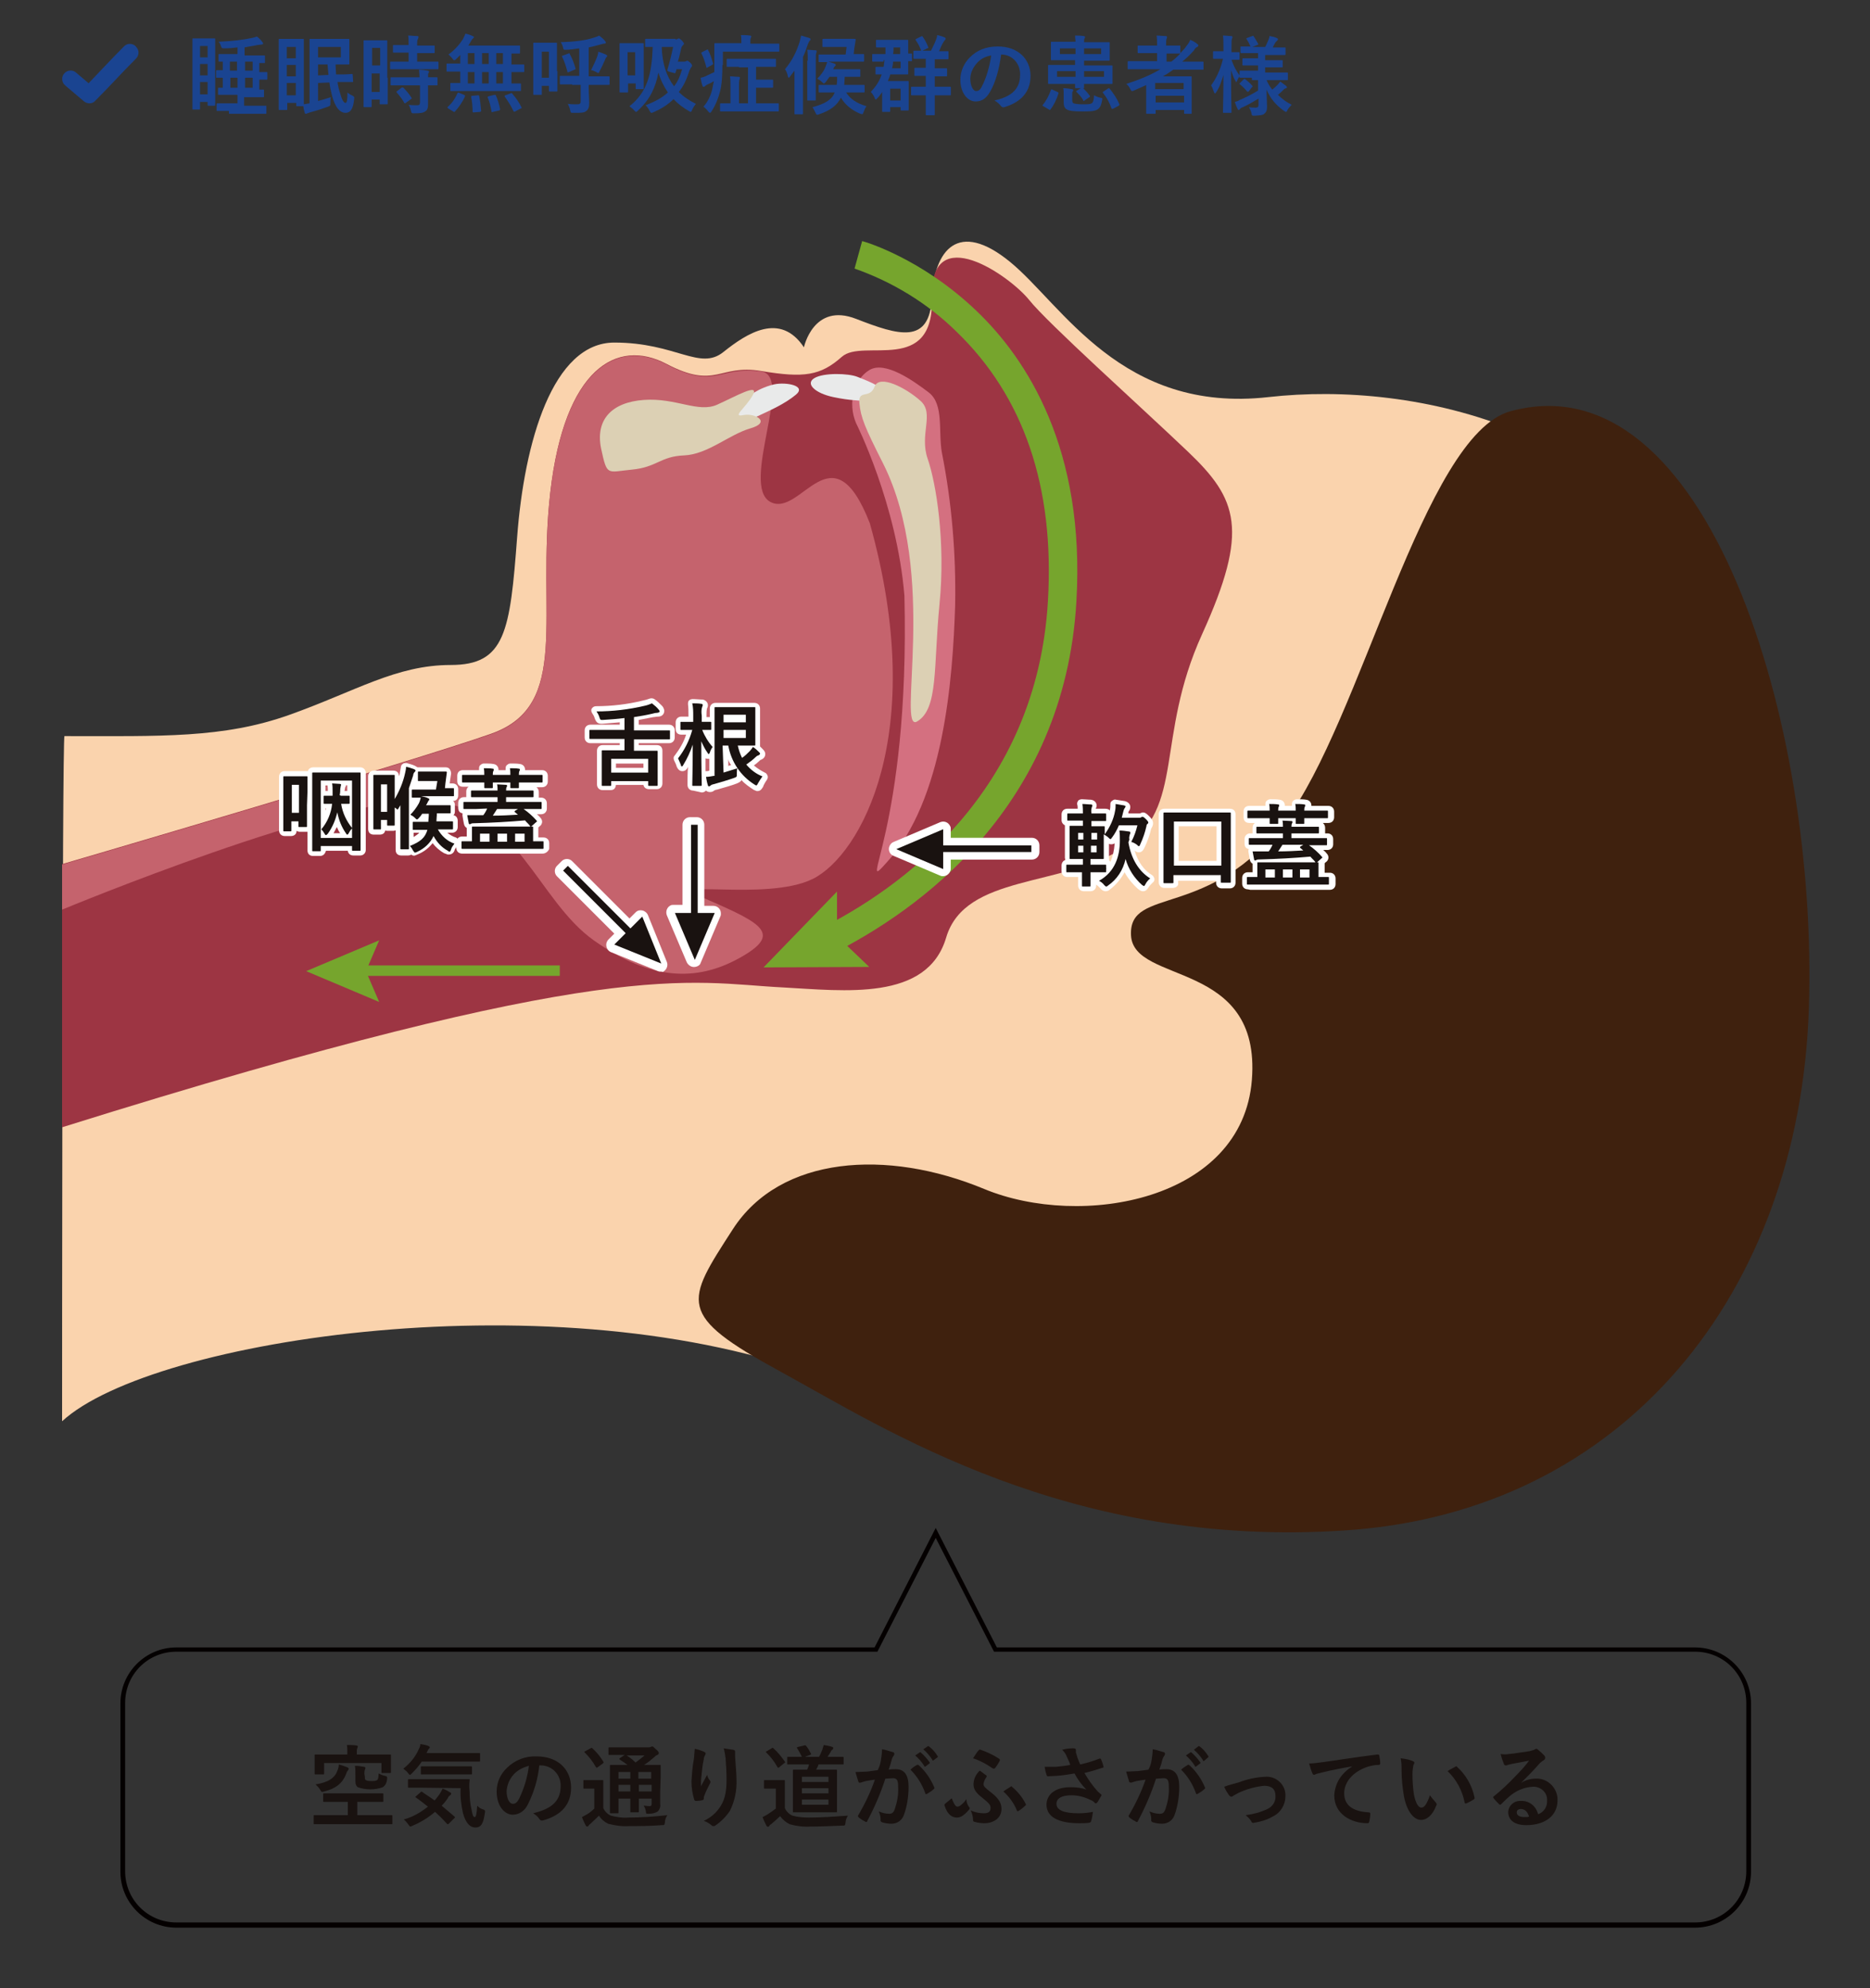
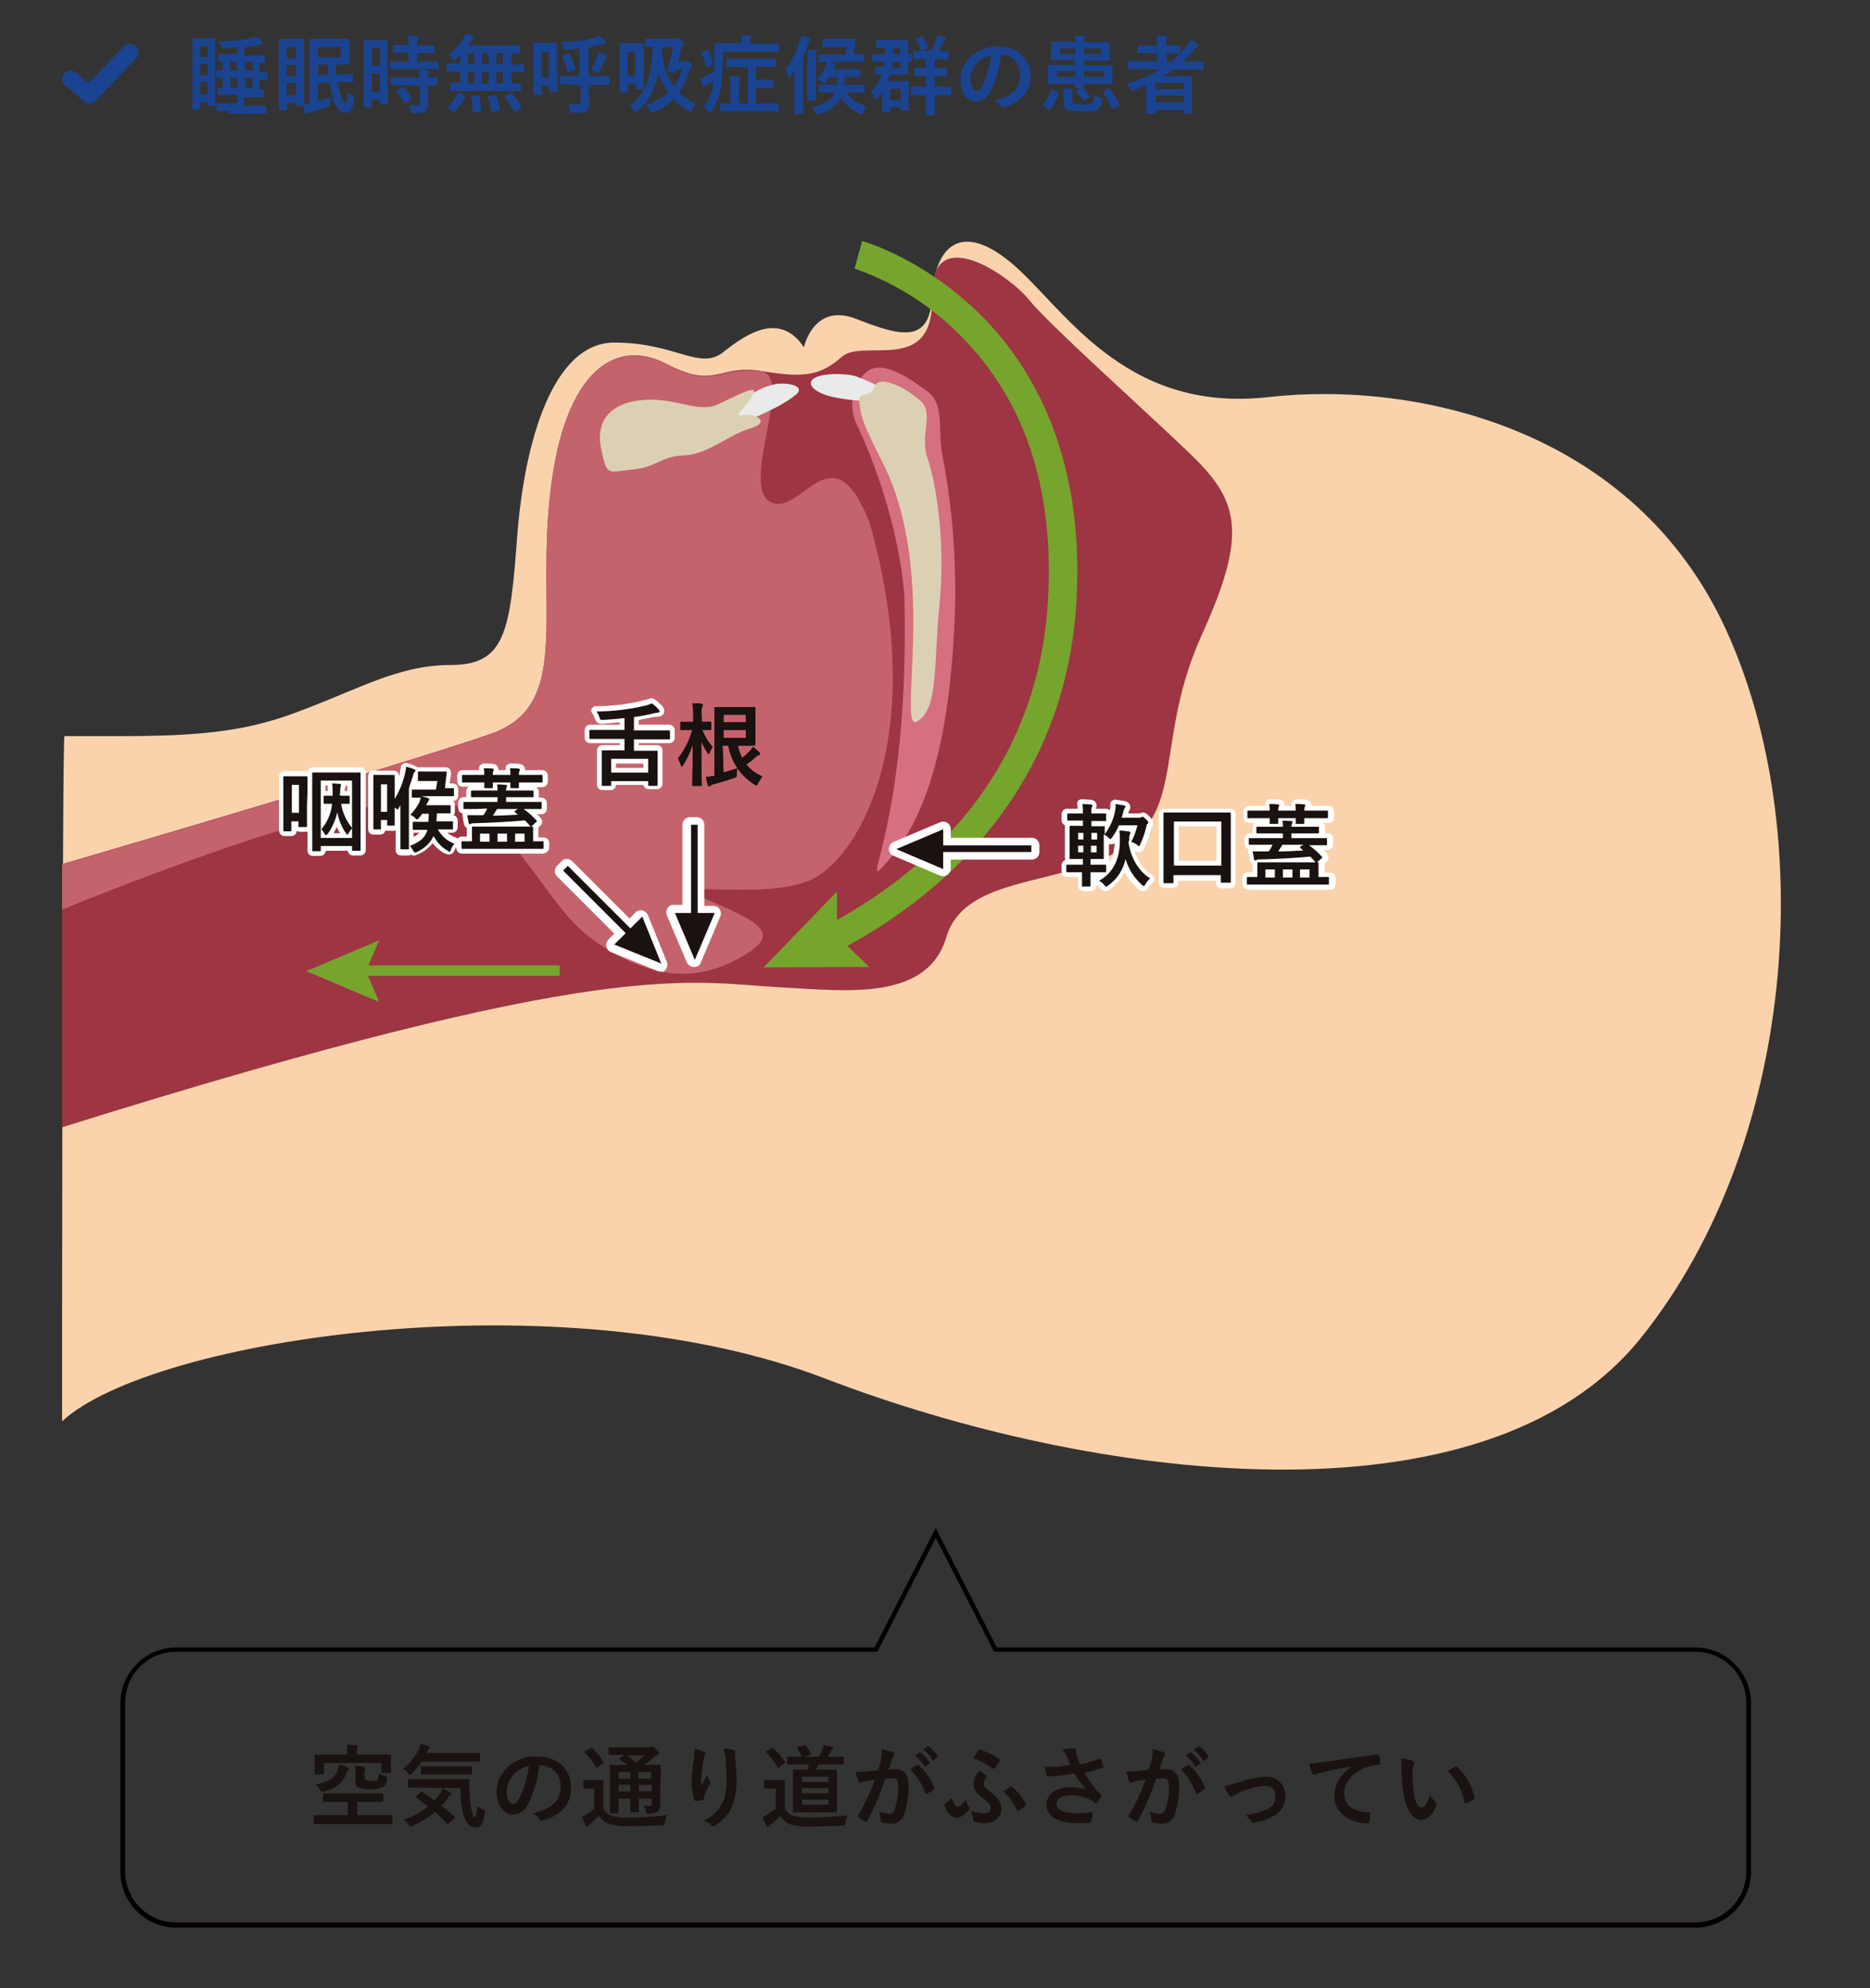
<svg xmlns="http://www.w3.org/2000/svg" version="1.1" id="レイヤー_1" x="0px" y="0px" viewBox="0 0 394.5 419.3" style="enable-background:new 0 0 394.5 419.3;" xml:space="preserve">
  <rect x="0" y="0" width="394.5" height="419.3" fill="#333333" stroke="none" />
  <style type="text/css">
	.st0{fill:#1A4491;}
	.st1{enable-background:new    ;}
	.st2{fill:#FAD3AD;}
	.st3{fill:#9D3543;}
	.st4{fill:#C5636D;}
	.st5{fill:#D47080;}
	.st6{fill:#E9EAEA;}
	.st7{fill:#DCD0B4;}
	.st8{fill:#3F210E;}
	.st9{fill:#76A52D;}
	.st10{fill:#191210;}
	.st11{fill:#FFFFFF;}
	.st12{fill:#040000;}
</style>
  <g id="グループ_2588" transform="translate(477.093 -26.245)">
    <path id="パス_5788-2" class="st0" d="M-449.7,35.5c-0.5,0-0.9,0.2-1.2,0.5c-2.8,2.8-4.9,5.1-7.5,7.8l-2.6-2.2   c-0.7-0.7-1.9-0.6-2.5,0.1c-0.7,0.7-0.6,1.9,0.1,2.5c0,0,0.1,0,0.1,0.1l3.9,3.3c0.7,0.6,1.8,0.6,2.4-0.1c3.2-3.2,5.5-5.8,8.6-8.9   c0.7-0.7,0.7-1.8,0-2.5C-448.7,35.7-449.2,35.5-449.7,35.5L-449.7,35.5z" />
  </g>
  <g class="st1">
    <path class="st0" d="M42.2,22.9c0,0.2,0,0.2-0.2,0.2h-1.2c-0.2,0-0.2,0-0.2-0.2c0-0.1,0-1.2,0-6.4V13c0-3.5,0-4.6,0-4.7   c0-0.2,0-0.2,0.2-0.2c0.1,0,0.4,0,1.5,0h1.4c1,0,1.3,0,1.5,0c0.2,0,0.2,0,0.2,0.2c0,0.1,0,1.1,0,4v3.9c0,4.9,0,5.8,0,5.9   c0,0.2,0,0.2-0.2,0.2H44c-0.2,0-0.2,0-0.2-0.2v-0.6h-1.6V22.9z M42.2,9.7v2.4h1.6V9.7H42.2z M43.8,15.9v-2.4h-1.6v2.4H43.8z    M43.8,19.9v-2.6h-1.6v2.6H43.8z M48.3,23.4c-1.7,0-2.4,0-2.4,0c-0.2,0-0.2,0-0.2-0.2V22c0-0.2,0-0.2,0.2-0.2c0.1,0,0.7,0,2.4,0   h1.8V20h-1.5c-1.7,0-2.3,0-2.4,0C46,20,46,20,46,19.9v-1.2c0-0.2,0-0.2,0.2-0.2c0.1,0,0.3,0,0.8,0v-2.1c-0.8,0-1.1,0-1.2,0   c-0.2,0-0.2,0-0.2-0.2V15c0-0.2,0-0.2,0.2-0.2c0.1,0,0.4,0,1.2,0V13c-0.5,0-0.7,0-0.7,0c-0.2,0-0.2,0-0.2-0.2v-1.2   c0-0.2,0-0.2,0.2-0.2c0.1,0,0.7,0,2.4,0h1.4V10c-0.8,0.1-1.7,0.2-2.7,0.2c-0.6,0-0.6,0-0.8-0.5c-0.1-0.4-0.3-0.7-0.5-0.9   c2.8-0.1,5.2-0.4,7.1-0.8c0.4-0.1,0.8-0.2,1-0.3c0.4,0.3,0.9,0.8,1.1,1.1c0.1,0.1,0.2,0.2,0.2,0.4c0,0.1-0.1,0.2-0.4,0.2   c-0.2,0-0.5,0.1-0.8,0.1c-0.9,0.2-1.8,0.3-2.7,0.5v1.7h1.7c1.7,0,2.3,0,2.4,0c0.2,0,0.2,0,0.2,0.2v1.2c0,0.2,0,0.2-0.2,0.2   c-0.1,0-0.3,0-1,0v1.9c1,0,1.4,0,1.5,0c0.2,0,0.2,0,0.2,0.2v1.2c0,0.2,0,0.2-0.2,0.2c-0.1,0-0.5,0-1.5,0v2.1c0.5,0,0.8,0,0.8,0   c0.2,0,0.2,0,0.2,0.2v1.2c0,0.2,0,0.2-0.2,0.2c-0.1,0-0.7,0-2.4,0h-1.6v1.8h2c1.7,0,2.4,0,2.5,0c0.2,0,0.2,0,0.2,0.2v1.3   c0,0.2,0,0.2-0.2,0.2c-0.1,0-0.7,0-2.5,0H48.3z M48.5,13v1.9h1.5V13H48.5z M50.1,18.5v-2.1h-1.5v2.1H50.1z M53.3,14.9V13h-1.6v1.9   H53.3z M53.3,16.4h-1.6v2.1h1.6V16.4z" />
    <path class="st0" d="M67.1,21.3c0.8-0.2,1.7-0.5,2.7-0.8c-0.1,0.3-0.1,0.7-0.1,1.2c0,0.6,0,0.6-0.5,0.8c-1.4,0.5-2.3,0.8-3.8,1.2   c-0.3,0.1-0.5,0.2-0.6,0.2c-0.1,0.1-0.2,0.1-0.3,0.1c-0.1,0-0.2-0.1-0.2-0.2c-0.1-0.4-0.3-0.9-0.3-1.4h-1.3c-0.2,0-0.2,0-0.2-0.2   v-0.5h-1.9V23c0,0.2,0,0.2-0.2,0.2H59c-0.2,0-0.2,0-0.2-0.2c0-0.1,0-1.2,0-6.4v-3.5c0-3.5,0-4.6,0-4.7c0-0.2,0-0.2,0.2-0.2   c0.1,0,0.5,0,1.6,0h1.7c1.1,0,1.5,0,1.6,0c0.2,0,0.2,0,0.2,0.2c0,0.1,0,1.1,0,4v3.9c0,4.1,0,5.3,0,5.7c0.4-0.1,0.7-0.1,1.2-0.2   V11.6c0-2,0-3,0-3.2c0-0.2,0-0.2,0.2-0.2c0.1,0,0.9,0,2.4,0h3.4c1.4,0,2.1,0,2.2,0c0.2,0,0.2,0,0.2,0.2c0,0.1,0,0.6,0,1.6v1.8   c0,1,0,1.5,0,1.6c0,0.2,0,0.2-0.2,0.2c-0.1,0-0.8,0-2.2,0h-0.5c0,0.8,0.1,1.5,0.1,2.1l1.1,0c1.5,0,2-0.1,2.2-0.1   c0.2,0,0.2,0,0.2,0.2l0.1,1.3c0,0.2,0,0.2-0.2,0.2c-0.2,0-0.7,0-2.2,0l-0.9,0c0.1,0.8,0.3,1.6,0.5,2.2c0.4,1.5,0.8,2.2,1.2,2.2   c0.3,0,0.4-0.7,0.4-2.2c0.3,0.3,0.7,0.5,1.1,0.7c0.3,0.2,0.4,0.2,0.3,0.8c-0.2,2-0.8,2.8-1.8,2.8c-1.1,0-2.2-1-2.9-3.8   c-0.2-0.8-0.4-1.7-0.5-2.6l-2.4,0.1V21.3z M60.5,9.9v2.4h1.9V9.9H60.5z M62.4,16.1v-2.4h-1.9v2.4H62.4z M62.4,20.1v-2.6h-1.9v2.6   H62.4z M71.9,9.9h-4.8v2.2h4.8V9.9z M67.1,13.6v2.3l2.2-0.1c-0.1-0.7-0.1-1.4-0.2-2.2H67.1z" />
    <path class="st0" d="M81.8,16.4c0,4.5,0,5.3,0,5.4c0,0.2,0,0.2-0.2,0.2h-1.3c-0.2,0-0.2,0-0.2-0.2V21h-1.7v1.4c0,0.2,0,0.2-0.2,0.2   h-1.3c-0.2,0-0.2,0-0.2-0.2c0-0.1,0-1,0-5.5V13c0-3.3,0-4.2,0-4.3c0-0.2,0-0.2,0.2-0.2c0.1,0,0.5,0,1.5,0H80c1.1,0,1.4,0,1.5,0   c0.2,0,0.2,0,0.2,0.2c0,0.1,0,1,0,3.6V16.4z M78.5,10.1v3.7h1.7v-3.7H78.5z M80.1,19.4v-3.9h-1.7v3.9H80.1z M84.9,14.6   c-1.7,0-2.3,0-2.4,0c-0.2,0-0.2,0-0.2-0.2v-1.2c0-0.2,0-0.2,0.2-0.2c0.1,0,0.7,0,2.4,0h1.3v-1.9h-0.8c-1.6,0-2.2,0-2.3,0   c-0.2,0-0.2,0-0.2-0.2V9.7c0-0.2,0-0.2,0.2-0.2c0.1,0,0.7,0,2.3,0h0.8c0-0.9,0-1.4-0.1-2c0.7,0,1.2,0.1,1.9,0.1   c0.2,0,0.3,0.1,0.3,0.2c0,0.1-0.1,0.2-0.1,0.4C88,8.4,88,8.8,88,9.6h1.2c1.6,0,2.2,0,2.3,0c0.2,0,0.2,0,0.2,0.2V11   c0,0.2,0,0.2-0.2,0.2c-0.1,0-0.6,0-2.3,0H88V13h1.9c1.7,0,2.3,0,2.4,0c0.2,0,0.2,0,0.2,0.2v1.2c0,0.2,0,0.2-0.2,0.2   c-0.1,0-0.7,0-2.4,0H84.9z M85,18c-1.7,0-2.3,0-2.4,0c-0.2,0-0.2,0-0.2-0.2v-1.3c0-0.2,0-0.2,0.2-0.2c0.1,0,0.7,0,2.4,0h3.5   c0-0.7-0.1-1.2-0.1-1.6c0.7,0,1.3,0.1,1.8,0.2c0.2,0,0.3,0.1,0.3,0.2c0,0.1,0,0.2-0.1,0.3c-0.1,0.1-0.1,0.4-0.1,0.9   c1.2,0,1.7,0,1.8,0c0.2,0,0.2,0,0.2,0.2v1.3c0,0.2,0,0.2-0.2,0.2c-0.1,0-0.6,0-1.8,0v1.8c0,0.8,0,1.6,0,2.2c0,0.7-0.1,1.2-0.6,1.5   c-0.4,0.3-1,0.4-2.3,0.4c-0.5,0-0.6,0-0.7-0.5s-0.3-1-0.5-1.3c0.6,0.1,1.2,0.1,1.8,0.1c0.4,0,0.6-0.1,0.6-0.6V18H85z M84.7,18.5   c0.2-0.1,0.2-0.1,0.4,0c0.6,0.6,1.2,1.3,1.7,2.1c0.1,0.2,0.1,0.2-0.1,0.3l-1.1,0.8c-0.1,0.1-0.2,0.1-0.2,0.1s-0.1,0-0.1-0.1   c-0.5-0.9-1.1-1.6-1.6-2.2c-0.1-0.1-0.1-0.2,0.1-0.3L84.7,18.5z" />
    <path class="st0" d="M97.6,19.2c-1.7,0-2.3,0-2.4,0c-0.2,0-0.2,0-0.2-0.2v-1.3c0-0.2,0-0.2,0.2-0.2c0.1,0,0.6,0,1.9,0v-2.4h-0.5   c-1.6,0-2.1,0-2.2,0c-0.2,0-0.2,0-0.2-0.2v-1.3c0-0.2,0-0.2,0.2-0.2c0.1,0,0.6,0,2.2,0h0.5v-1.8c-0.3,0.3-0.6,0.6-0.9,0.9   c-0.2,0.2-0.3,0.2-0.4,0.2c-0.1,0-0.2-0.1-0.4-0.4c-0.3-0.3-0.5-0.6-0.8-0.8c1.4-1,2.4-2.2,3.1-3.3c0.2-0.4,0.3-0.7,0.5-1.1   c0.5,0.1,1.1,0.3,1.5,0.5c0.1,0.1,0.3,0.1,0.3,0.2s-0.1,0.2-0.2,0.3c-0.1,0.1-0.3,0.3-0.4,0.5C99.2,9,99,9.3,98.8,9.6h8.2   c1.7,0,2.4,0,2.5,0c0.2,0,0.2,0,0.2,0.2v1.3c0,0.2,0,0.2-0.2,0.2c-0.1,0-0.5,0-1.6,0v2.3h0.3c1.6,0,2.1,0,2.2,0   c0.2,0,0.2,0,0.2,0.2V15c0,0.2,0,0.2-0.2,0.2c-0.1,0-0.6,0-2.2,0h-0.3v2.4c1.2,0,1.7,0,1.8,0c0.2,0,0.2,0,0.2,0.2V19   c0,0.2,0,0.2-0.2,0.2c-0.1,0-0.7,0-2.4,0H97.6z M94.6,22.9c-0.1-0.1-0.2-0.1-0.2-0.2c0-0.1,0-0.1,0.1-0.2c0.9-0.8,1.5-1.7,2-2.8   c0.1-0.2,0.1-0.2,0.4-0.1l1,0.4c0.2,0.1,0.2,0.1,0.2,0.3c-0.5,1.2-1.3,2.3-2.1,3.2c-0.1,0.1-0.1,0.1-0.2,0.1s-0.1,0-0.2-0.1   L94.6,22.9z M100.1,13.5v-2.3h-1.4v2.3H100.1z M100.1,17.6v-2.4h-1.4v2.4H100.1z M100.8,20.1c0.2,0,0.3,0,0.3,0.2   c0.2,0.9,0.3,1.9,0.4,3c0,0.2,0,0.2-0.2,0.3l-1.3,0.1c-0.3,0-0.3,0-0.3-0.2c0-1-0.1-2.1-0.3-3c0-0.2,0-0.3,0.3-0.3L100.8,20.1z    M103.1,13.5v-2.3h-1.4v2.3H103.1z M103.1,17.6v-2.4h-1.4v2.4H103.1z M104.3,20c0.2,0,0.3,0,0.3,0.1c0.4,0.9,0.7,1.9,0.9,2.9   c0,0.2,0,0.2-0.2,0.3l-1.3,0.3c-0.3,0.1-0.3,0.1-0.3-0.1c-0.2-1-0.4-2-0.8-2.9c-0.1-0.2,0-0.2,0.2-0.3L104.3,20z M106.1,13.5v-2.3   h-1.4v2.3H106.1z M106.1,17.6v-2.4h-1.4v2.4H106.1z M107.7,19.7c0.2-0.1,0.3-0.1,0.4,0.1c0.8,0.9,1.4,1.8,1.9,2.8   c0.1,0.2,0.1,0.2-0.2,0.3l-1.1,0.6c-0.2,0.1-0.3,0.1-0.4-0.1c-0.5-1.1-1.1-2-1.8-3c-0.1-0.1-0.1-0.2,0.1-0.3L107.7,19.7z" />
    <path class="st0" d="M117.6,15c0,3.4,0,4,0,4.1c0,0.2,0,0.2-0.2,0.2H116c-0.2,0-0.2,0-0.2-0.2v-1h-1.5v1.7c0,0.2,0,0.2-0.2,0.2   h-1.4c-0.2,0-0.2,0-0.2-0.2c0-0.1,0-0.8,0-4.4v-2.8c0-2.6,0-3.2,0-3.4c0-0.2,0-0.2,0.2-0.2c0.1,0,0.5,0,1.6,0h1.4   c1.2,0,1.5,0,1.6,0c0.2,0,0.2,0,0.2,0.2c0,0.1,0,0.8,0,2.8V15z M114.3,10.9v5.5h1.5v-5.5H114.3z M120.7,17.8c-1.7,0-2.3,0-2.4,0   c-0.2,0-0.2,0-0.2-0.2v-1.4c0-0.2,0-0.2,0.2-0.2c0.1,0,0.7,0,2.4,0h1.5v-5.8c-0.9,0.1-1.9,0.3-2.8,0.3c-0.5,0-0.5,0-0.6-0.4   c-0.1-0.5-0.3-0.9-0.5-1.2c3.1-0.1,5.2-0.4,6.8-0.9c0.6-0.2,1-0.3,1.3-0.5c0.5,0.4,0.9,0.7,1.2,1.1c0.1,0.1,0.2,0.2,0.2,0.4   c0,0.1-0.1,0.2-0.3,0.2c-0.2,0-0.5,0.1-0.9,0.2c-0.7,0.2-1.5,0.4-2.4,0.6v6.1h1.8c1.7,0,2.3,0,2.4,0c0.2,0,0.2,0,0.2,0.2v1.4   c0,0.2,0,0.2-0.2,0.2c-0.1,0-0.7,0-2.4,0h-1.8v0.8c0,1.1,0.1,2.1,0.1,2.9c0,0.9-0.1,1.4-0.6,1.8c-0.5,0.4-1,0.4-2.7,0.4   c-0.6,0-0.6,0-0.7-0.5c-0.1-0.6-0.4-1.1-0.5-1.4c0.6,0.1,1.2,0.1,1.9,0.1c0.6,0,0.8-0.1,0.8-0.7v-3.4H120.7z M120,15.2   c-0.3,0.1-0.3,0.1-0.3-0.1c-0.3-1.1-0.6-2.1-1.1-3.1c-0.1-0.2-0.1-0.2,0.2-0.3l1.1-0.4c0.2-0.1,0.3-0.1,0.3,0.1   c0.5,0.9,0.9,1.9,1.2,3c0.1,0.2,0,0.2-0.2,0.3L120,15.2z M126,11.9c0.1-0.3,0.2-0.6,0.2-1c0.6,0.2,1.2,0.4,1.6,0.6   c0.2,0.1,0.3,0.2,0.3,0.3s-0.1,0.2-0.2,0.3c-0.1,0.1-0.2,0.3-0.3,0.6c-0.3,0.6-0.6,1.4-1.1,2.3c-0.1,0.3-0.2,0.4-0.3,0.4   c-0.1,0-0.2-0.1-0.4-0.2c-0.4-0.2-0.8-0.4-1.1-0.4C125.2,13.8,125.7,12.7,126,11.9z" />
    <path class="st0" d="M135.8,14.9c0,2.9,0,3.6,0,3.7c0,0.2,0,0.2-0.2,0.2h-1.3c-0.2,0-0.2,0-0.2-0.2v-1h-1.6v1.7   c0,0.2,0,0.2-0.2,0.2h-1.4c-0.2,0-0.2,0-0.2-0.2c0-0.1,0-0.8,0-4.1v-2.5c0-2.6,0-3.2,0-3.4c0-0.2,0-0.2,0.2-0.2c0.1,0,0.5,0,1.6,0   h1.5c1.2,0,1.5,0,1.6,0c0.2,0,0.2,0,0.2,0.2c0,0.1,0,0.8,0,2.8V14.9z M132.4,11v4.9h1.6V11H132.4z M142.5,8.3c0.3,0,0.3,0,0.4-0.1   c0.1,0,0.2-0.1,0.3-0.1c0.1,0,0.3,0.1,0.7,0.5c0.3,0.4,0.4,0.5,0.4,0.6c0,0.1-0.1,0.2-0.2,0.3c-0.1,0.1-0.3,0.3-0.4,0.7   c-0.2,0.9-0.4,1.9-0.7,2.8h1.3c0.2,0,0.3,0,0.4-0.1c0.1,0,0.2-0.1,0.3-0.1c0.1,0,0.2,0.1,0.6,0.4c0.4,0.4,0.4,0.5,0.4,0.7   c0,0.1-0.1,0.2-0.2,0.3c-0.1,0.2-0.3,0.5-0.5,1.1c-0.5,1.6-1.2,3-2.1,4.1c1,1,2.2,1.8,3.6,2.5c-0.3,0.4-0.6,0.8-0.8,1.3   c-0.1,0.3-0.2,0.4-0.3,0.4c-0.1,0-0.2-0.1-0.4-0.2c-1.2-0.7-2.3-1.5-3.2-2.5c-1.2,1.2-2.7,2.1-4.3,2.8c-0.2,0.1-0.3,0.1-0.4,0.1   c-0.1,0-0.2-0.1-0.4-0.5c-0.2-0.4-0.5-0.8-0.8-1.1c1.8-0.7,3.4-1.5,4.7-2.7c-0.8-1.2-1.5-2.5-2-4.2c-0.6,3.1-1.7,5.6-4.3,8   c-0.2,0.2-0.3,0.3-0.4,0.3c-0.1,0-0.2-0.1-0.4-0.3c-0.3-0.4-0.7-0.6-1-0.9c3.8-3,4.7-6.9,4.9-12.5c-0.9,0-1.3,0-1.4,0   c-0.2,0-0.2,0-0.2-0.2V8.4c0-0.2,0-0.2,0.2-0.2c0.1,0,0.6,0,2.2,0H142.5z M142.7,14.7c-0.1,0.2-0.1,0.4-0.2,0.6   c-0.1,0.2-0.1,0.2-0.3,0.1l-1.1-0.3c-0.3-0.1-0.3-0.1-0.3-0.4c0.5-1.7,0.9-3.3,1.2-4.8h-2.4c0.1,3.5,1,6.2,2.6,8.3   c0.8-1,1.3-2.2,1.7-3.6H142.7z" />
    <path class="st0" d="M152.4,13.7c0,2-0.1,4.1-0.5,5.6c-0.4,1.5-0.9,2.8-1.8,4.2c-0.1,0.2-0.3,0.3-0.3,0.3c-0.1,0-0.2-0.1-0.4-0.3   c-0.3-0.4-0.7-0.8-1-1c0.9-1,1.6-2.4,1.9-3.9c0.1-0.5,0.2-1,0.3-1.5c-0.4,0.3-0.9,0.5-1.3,0.7c-0.3,0.1-0.5,0.3-0.6,0.4   c-0.1,0.1-0.2,0.1-0.3,0.1c-0.1,0-0.2-0.1-0.2-0.2c-0.2-0.5-0.3-1.1-0.4-1.7c0.5-0.1,1.1-0.3,1.4-0.5c0.5-0.2,1-0.5,1.5-0.7   c0-0.5,0-1.1,0-1.6c0-2.9,0-4.2,0-4.3c0-0.2,0-0.2,0.2-0.2c0.1,0,0.7,0,2.5,0h3V8.8c0-0.5,0-1-0.1-1.4c0.7,0,1.3,0,1.9,0.1   c0.2,0,0.3,0.1,0.3,0.2c0,0.1-0.1,0.2-0.1,0.3c-0.1,0.2-0.1,0.4-0.1,0.8v0.4h3.5c1.7,0,2.3,0,2.4,0c0.2,0,0.2,0,0.2,0.2v1.3   c0,0.2,0,0.2-0.2,0.2c-0.1,0-0.7,0-2.4,0h-9.3V13.7z M149.1,10.5c0.2-0.1,0.3-0.1,0.3,0.1c0.5,0.9,0.7,1.7,1,2.7   c0.1,0.2,0.1,0.2-0.2,0.4l-0.9,0.5c-0.1,0.1-0.2,0.1-0.2,0.1c-0.1,0-0.1-0.1-0.1-0.2c-0.3-1.1-0.6-2-1-2.8   c-0.1-0.1-0.1-0.2,0.1-0.3L149.1,10.5z M155.9,14.1c-1.7,0-2.3,0-2.4,0c-0.2,0-0.2,0-0.2-0.2v-1.3c0-0.2,0-0.2,0.2-0.2   c0.1,0,0.7,0,2.4,0h5.2c1.7,0,2.3,0,2.4,0c0.2,0,0.2,0,0.2,0.2v1.3c0,0.2,0,0.2-0.2,0.2c-0.1,0-0.7,0-2.4,0h-1.6v2.7h1.8   c1.1,0,1.5,0,1.6,0c0.2,0,0.2,0,0.2,0.2v1.3c0,0.2,0,0.2-0.2,0.2c-0.1,0-0.5,0-1.6,0h-1.8v3.3h2.1c1.8,0,2.4,0,2.5,0   c0.2,0,0.2,0,0.2,0.2v1.3c0,0.2,0,0.2-0.2,0.2c-0.1,0-0.7,0-2.5,0h-7c-1.8,0-2.4,0-2.5,0c-0.2,0-0.2,0-0.2-0.2v-1.3   c0-0.2,0-0.2,0.2-0.2c0.1,0,0.6,0,2,0v-3.3c0-1.2,0-1.7-0.1-2.4c0.7,0,1.2,0.1,1.8,0.1c0.2,0,0.3,0.1,0.3,0.2   c0,0.2-0.1,0.3-0.1,0.4c-0.1,0.2-0.1,0.7-0.1,1.6v3.4h1.9v-7.6H155.9z" />
    <path class="st0" d="M167.6,17.2c0-0.7,0-1.5,0-2.3c-0.3,0.4-0.6,0.8-0.9,1.2c-0.1,0.2-0.3,0.3-0.3,0.3c-0.1,0-0.1-0.1-0.2-0.3   c-0.1-0.6-0.3-1.1-0.6-1.5c1.5-1.8,2.4-3.6,3.1-5.8c0.1-0.4,0.2-0.8,0.3-1.3c0.6,0.2,1.1,0.3,1.7,0.5c0.2,0.1,0.3,0.1,0.3,0.3   s-0.1,0.2-0.2,0.3c-0.1,0.1-0.2,0.3-0.4,0.8c-0.3,0.9-0.6,1.8-1,2.6v9.2c0,1.8,0,2.6,0,2.7c0,0.2,0,0.2-0.2,0.2h-1.4   c-0.2,0-0.2,0-0.2-0.2c0-0.1,0-1,0-2.7V17.2z M170.4,12.8c0-1.1,0-1.6-0.1-2.3c0.7,0,1.1,0.1,1.7,0.1c0.2,0,0.3,0.1,0.3,0.2   c0,0.1-0.1,0.3-0.1,0.4c-0.1,0.2-0.1,0.5-0.1,1.6v5.7c0,1.6,0,2.4,0,2.5c0,0.2,0,0.2-0.2,0.2h-1.4c-0.2,0-0.2,0-0.2-0.2   c0-0.1,0-0.9,0-2.5V12.8z M174.7,13c0.5,0.1,0.9,0.3,1.3,0.4c0.2,0.1,0.3,0.1,0.3,0.3s-0.1,0.2-0.2,0.3c-0.1,0.1-0.2,0.2-0.3,0.6   h2.9c1.9,0,2.5,0,2.6,0c0.2,0,0.2,0,0.2,0.2v1.2c0,0.2,0,0.2-0.2,0.2c-0.1,0-0.8,0-2.6,0h-0.5c0,0.6-0.1,1.2-0.1,1.7h1.7   c1.7,0,2.3,0,2.4,0c0.2,0,0.2,0,0.2,0.2v1.2c0,0.2,0,0.2-0.2,0.2c-0.1,0-0.7,0-2.4,0h-1.3c0.8,1.3,2.2,2.3,4.3,2.9   c-0.3,0.4-0.4,0.7-0.6,1.2c-0.1,0.3-0.2,0.5-0.3,0.5c-0.1,0-0.2-0.1-0.4-0.1c-1.9-0.8-3.2-1.9-4.1-3.4c-0.8,1.6-2.2,2.7-4.6,3.5   c-0.2,0.1-0.3,0.1-0.4,0.1c-0.2,0-0.2-0.1-0.4-0.5c-0.2-0.4-0.4-0.8-0.6-1.1c2.7-0.7,4.1-1.6,4.7-3.1h-0.8c-1.7,0-2.3,0-2.4,0   c-0.2,0-0.2,0-0.2-0.2v-1.2c0-0.2,0-0.2,0.2-0.2c0.1,0,0.7,0,2.4,0h1.2c0.1-0.5,0.1-1.1,0.1-1.7h-1.6c-0.3,0.4-0.5,0.7-0.8,1.1   c-0.2,0.2-0.3,0.3-0.4,0.3c-0.1,0-0.2-0.1-0.4-0.3c-0.3-0.3-0.6-0.5-1-0.7c0.8-0.8,1.4-1.6,1.7-2.4c0.1-0.3,0.3-0.7,0.4-1.1   c-1.1,0-1.5,0-1.6,0c-0.2,0-0.2,0-0.2-0.2v-1.2c0-0.2,0-0.2,0.2-0.2c0.1,0,0.7,0,2.3,0h3.2l0.2-1.6h-2.9c-1.4,0-1.9,0-2,0   c-0.2,0-0.2,0-0.2-0.2V8.4c0-0.2,0-0.2,0.2-0.2c0.1,0,0.6,0,2,0h2.6c1.4,0,1.9,0,2,0c0.2,0,0.3,0.1,0.2,0.3   c-0.1,0.7-0.2,1.3-0.3,1.9l-0.1,1c1.4,0,1.9,0,2,0c0.2,0,0.2,0,0.2,0.2v1.2c0,0.2,0,0.2-0.2,0.2c-0.1,0-0.7,0-2.4,0H174.7z" />
    <path class="st0" d="M186.4,13c-1.6,0-2.1,0-2.2,0c-0.2,0-0.2,0-0.2-0.2v-1.2c0-0.2,0-0.2,0.2-0.2c0.1,0,0.6,0,2.2,0h0.4   c0-0.4,0-0.9,0-1.4c-1.3,0-1.7,0-1.8,0c-0.2,0-0.2,0-0.2-0.2V8.6c0-0.2,0-0.2,0.2-0.2c0.1,0,0.5,0,1.9,0h2.3c1.4,0,2.1,0,2.2,0   c0.2,0,0.2,0,0.2,0.2c0,0.1,0,0.7,0,1.9v0.8c0.4,0,0.6,0,0.6,0c0.2,0,0.2,0,0.2,0.2v1.2c0,0.2,0,0.2-0.2,0.2c-0.1,0-0.3,0-0.6,0   v0.7c0,1.2,0,1.8,0,1.9c0,0.2,0,0.2-0.2,0.2c-0.1,0-0.8,0-2.2,0h-1.4c-0.1,0.5-0.3,0.9-0.5,1.4h2.4c1.1,0,1.7,0,1.8,0   c0.2,0,0.2,0,0.2,0.2c0,0.1,0,0.6,0,1.8v1.2c0,2.3,0,2.7,0,2.8c0,0.2,0,0.2-0.2,0.2h-1.3c-0.2,0-0.2,0-0.2-0.2v-0.5h-2.2v0.8   c0,0.2,0,0.2-0.2,0.2h-1.3c-0.2,0-0.2,0-0.2-0.2c0-0.1,0-0.6,0-3v-1c-0.3,0.5-0.6,0.9-1,1.3c-0.2,0.2-0.3,0.3-0.3,0.3   c-0.1,0-0.2-0.1-0.3-0.4c-0.2-0.5-0.5-0.9-0.8-1.2c1.1-1.2,1.8-2.2,2.3-3.7c-0.7,0-1,0-1.1,0c-0.2,0-0.2,0-0.2-0.2v-1.2   c0-0.2,0-0.2,0.2-0.2c0.1,0,0.5,0,1.5,0c0.1-0.4,0.1-0.9,0.2-1.4H186.4z M187.8,18.7v2.5h2.2v-2.5H187.8z M190,14.4V13h-1.6   c0,0.5-0.1,0.9-0.2,1.4H190z M188.5,10c0,0.5,0,1-0.1,1.4h1.5V10H188.5z M197.2,12.5v1.9h0.5c1.4,0,1.8,0,1.9,0   c0.2,0,0.2,0,0.2,0.2v1.3c0,0.2,0,0.2-0.2,0.2c-0.1,0-0.6,0-1.9,0h-0.5v2.2h1c1.5,0,2.1,0,2.2,0c0.2,0,0.2,0,0.2,0.2v1.4   c0,0.2,0,0.2-0.2,0.2c-0.1,0-0.6,0-2.2,0h-1v1.3c0,1.7,0,2.6,0,2.7c0,0.2,0,0.2-0.2,0.2h-1.5c-0.2,0-0.2,0-0.2-0.2   c0-0.1,0-0.9,0-2.7v-1.3h-0.7c-1.6,0-2.1,0-2.2,0c-0.2,0-0.2,0-0.2-0.2v-1.4c0-0.2,0-0.2,0.2-0.2c0.1,0,0.6,0,2.2,0h0.7V16h-0.3   c-1.4,0-1.8,0-1.9,0c-0.2,0-0.2,0-0.2-0.2v-1.3c0-0.2,0-0.2,0.2-0.2c0.1,0,0.6,0,1.9,0h0.3v-1.9H195c-1.5,0-2,0-2.1,0   c-0.2,0-0.2,0-0.2-0.2v-1.3c0-0.2,0-0.2,0.2-0.2c0.1,0,0.6,0,2.1,0h1.4c0.4-0.8,0.8-1.6,1.1-2.4c0.1-0.3,0.2-0.6,0.2-0.9   c0.5,0.1,1.2,0.3,1.6,0.5c0.2,0.1,0.2,0.2,0.2,0.3c0,0.1-0.1,0.2-0.2,0.3c-0.1,0.1-0.2,0.3-0.4,0.6c-0.3,0.5-0.5,1.1-0.8,1.7   c1.2,0,1.7,0,1.8,0c0.2,0,0.2,0,0.2,0.2v1.3c0,0.2,0,0.2-0.2,0.2c-0.1,0-0.6,0-2.1,0H197.2z M194.3,7.7c0.2-0.1,0.3-0.1,0.4,0.1   c0.4,0.6,0.8,1.3,1.1,2.1c0.1,0.2,0.1,0.2-0.2,0.3l-1,0.5c-0.2,0.1-0.3,0.1-0.3-0.1c-0.3-0.8-0.6-1.4-1.1-2.1   c-0.1-0.2-0.1-0.2,0.1-0.3L194.3,7.7z" />
    <path class="st0" d="M211.2,11.5c-0.4,3.1-1.2,5.9-2.3,7.8c-0.8,1.4-1.7,2.1-3.1,2.1c-1.6,0-3.2-1.7-3.2-4.6c0-1.7,0.7-3.4,2-4.7   c1.5-1.5,3.4-2.3,5.9-2.3c4.3,0,6.9,2.7,6.9,6.2c0,3.3-1.9,5.5-5.5,6.6c-0.4,0.1-0.5,0-0.8-0.3c-0.2-0.3-0.6-0.7-1.3-1.1   c3-0.7,5.4-2,5.4-5.4C215.3,13.6,213.7,11.5,211.2,11.5L211.2,11.5z M206.1,13.3c-0.9,1-1.4,2.2-1.4,3.3c0,1.7,0.7,2.6,1.2,2.6   c0.5,0,0.9-0.2,1.3-1.1c0.8-1.5,1.6-4.1,1.9-6.4C207.9,11.9,206.9,12.4,206.1,13.3z" />
    <path class="st0" d="M220.1,22.4c-0.2-0.1-0.2-0.2-0.1-0.3c0.7-0.8,1.3-2,1.7-3.1c0.1-0.2,0.1-0.2,0.3-0.1l1.1,0.5   c0.2,0.1,0.2,0.1,0.2,0.3c-0.4,1.3-1,2.5-1.7,3.4c-0.1,0.1-0.1,0.1-0.1,0.1c-0.1,0-0.1,0-0.2-0.1L220.1,22.4z M226.9,8.9   c0-0.5-0.1-0.9-0.1-1.4c0.6,0,1.2,0,1.8,0.1c0.2,0,0.3,0.1,0.3,0.2c0,0.1,0,0.2-0.1,0.3c-0.1,0.1-0.1,0.4-0.1,0.8h2.7   c1.8,0,2.4,0,2.5,0c0.2,0,0.2,0,0.2,0.2c0,0.1,0,0.4,0,1.2v1.2c0,0.7,0,1,0,1.1c0,0.2,0,0.2-0.2,0.2c-0.1,0-0.8,0-2.5,0h-2.7v1h3.3   c1.7,0,2.3,0,2.5,0c0.2,0,0.2,0,0.2,0.2c0,0.1,0,0.4,0,1.1v1.2c0,0.8,0,1,0,1.2c0,0.2,0,0.2-0.2,0.2c-0.1,0-0.7,0-2.5,0h-3.3   c0,0.4,0,0.6,0,0.7c0,0.2,0,0.2-0.2,0.2h0c0.6,0.6,0.9,0.9,1.4,1.6c0.1,0.1,0.1,0.2-0.1,0.3l-1,0.7c-0.1,0.1-0.2,0.1-0.2,0.1   c-0.1,0-0.1-0.1-0.1-0.2c-0.4-0.7-0.8-1.1-1.4-1.7c-0.1-0.1-0.1-0.2,0.1-0.3l0.8-0.5h-1c-0.2,0-0.2,0-0.2-0.2c0-0.1,0-0.3,0-0.7h-3   c-1.7,0-2.3,0-2.5,0c-0.2,0-0.2,0-0.2-0.2c0-0.1,0-0.4,0-1.2V15c0-0.7,0-1,0-1.1c0-0.2,0-0.2,0.2-0.2c0.1,0,0.7,0,2.5,0h3v-1h-2.4   c-1.8,0-2.4,0-2.5,0c-0.2,0-0.2,0-0.2-0.2c0-0.1,0-0.4,0-1.1v-1.2c0-0.8,0-1,0-1.2c0-0.2,0-0.2,0.2-0.2c0.1,0,0.7,0,2.5,0H226.9z    M226.9,16.1V15H223v1.2H226.9z M226.9,11.4v-1.2h-3.3v1.2H226.9z M226.2,21.1c0,0.4,0.1,0.6,0.3,0.7c0.3,0.1,1.1,0.2,1.8,0.2   c1.1,0,1.6,0,2-0.2c0.3-0.2,0.5-0.8,0.5-1.7c0.4,0.2,0.8,0.4,1.3,0.5c0.5,0.1,0.5,0.1,0.4,0.6c-0.2,1.1-0.5,1.6-1,1.9   c-0.7,0.4-1.7,0.4-3.3,0.4c-1.6,0-2.6-0.1-3.1-0.4c-0.4-0.2-0.7-0.6-0.7-1.5v-1.6c0-0.6,0-0.9-0.1-1.4c0.6,0,1.2,0.1,1.8,0.2   c0.2,0,0.3,0.1,0.3,0.2c0,0.1,0,0.2-0.1,0.3c-0.1,0.1-0.1,0.3-0.1,0.6V21.1z M232.3,10.2h-3.6v1.2h3.6V10.2z M232.9,15h-4.2v1.2   h4.2V15z M233.7,18.7c0.1-0.1,0.2-0.1,0.2-0.1s0.1,0,0.2,0.1c0.8,1,1.5,2,2,3.2c0.1,0.2,0.1,0.2-0.1,0.4l-1.1,0.6   c-0.3,0.1-0.3,0.1-0.4,0c-0.4-1.2-1-2.3-1.8-3.3c-0.1-0.1-0.1-0.2,0.1-0.3L233.7,18.7z" />
    <path class="st0" d="M241.9,17.9c-0.9,0.4-1.8,0.8-2.7,1.2c-0.2,0.1-0.3,0.1-0.4,0.1c-0.1,0-0.2-0.1-0.4-0.5   c-0.2-0.4-0.5-0.8-0.8-1c2.8-0.9,5.2-1.9,7.2-3.1h-4.5c-1.6,0-2.1,0-2.2,0c-0.2,0-0.2,0-0.2-0.2v-1.3c0-0.2,0-0.2,0.2-0.2   c0.1,0,0.6,0,2.2,0h3.8v-1.7h-1.6c-1.6,0-2.2,0-2.3,0c-0.2,0-0.2,0-0.2-0.2V9.8c0-0.2,0-0.2,0.2-0.2c0.1,0,0.7,0,2.3,0h1.6V9.4   c0-0.7,0-1.3-0.1-1.9c0.7,0,1.3,0.1,1.9,0.1c0.2,0,0.3,0.1,0.3,0.2c0,0.1,0,0.2-0.1,0.4c-0.1,0.2-0.1,0.6-0.1,1.2v0.2h0.5   c1.6,0,2.2,0,2.3,0c0.2,0,0.2,0,0.2,0.2v1.4c0.5-0.5,0.9-0.9,1.3-1.5c0.4-0.5,0.6-0.8,0.8-1.3c0.7,0.3,1.2,0.6,1.5,0.9   c0.2,0.1,0.2,0.2,0.2,0.3s-0.1,0.2-0.2,0.3c-0.3,0.1-0.5,0.3-0.7,0.7c-0.8,0.9-1.6,1.7-2.5,2.4h2c1.6,0,2.1,0,2.3,0   c0.2,0,0.2,0,0.2,0.2v1.3c0,0.2,0,0.2-0.2,0.2c-0.1,0-0.7,0-2.3,0h-3.9c-0.7,0.5-1.4,1-2.2,1.4h3.5c1.5,0,2.3,0,2.4,0   c0.2,0,0.2,0,0.2,0.2c0,0.1,0,0.6,0,2.4v1.8c0,2.7,0,3.2,0,3.3c0,0.2,0,0.2-0.2,0.2H250c-0.2,0-0.2,0-0.2-0.2v-0.6h-6v0.6   c0,0.2,0,0.2-0.2,0.2H242c-0.2,0-0.2,0-0.2-0.2c0-0.1,0-0.7,0-3.4V17.9z M243.7,17.5v1.3h6v-1.3H243.7z M249.8,21.6v-1.4h-6v1.4   H249.8z M248.9,11.3c-0.1,0-0.6,0-2.3,0h-0.5V13h1c0.7-0.5,1.3-1.1,1.9-1.7H248.9z" />
-     <path class="st0" d="M264.1,16.4c-1.7,0-2.3,0-2.4,0c-0.2,0-0.2,0-0.2-0.2v-0.1c-0.2,0.3-0.4,0.6-0.5,0.9c-0.1,0.2-0.1,0.3-0.2,0.3   c-0.1,0-0.1-0.1-0.2-0.3c-0.4-0.6-0.6-1.4-0.9-2.2c0,4.7,0.1,8.5,0.1,8.8c0,0.2,0,0.2-0.2,0.2h-1.4c-0.2,0-0.2,0-0.2-0.2   c0-0.3,0.1-3.7,0.1-7.8c-0.4,1.3-0.8,2.6-1.5,3.6c-0.1,0.2-0.2,0.3-0.3,0.3s-0.1-0.1-0.2-0.3c-0.2-0.5-0.4-1.1-0.6-1.4   c1.1-1.5,2-3.4,2.5-5.6h-0.2c-1.2,0-1.5,0-1.7,0c-0.2,0-0.2,0-0.2-0.2v-1.2c0-0.2,0-0.2,0.2-0.2c0.1,0,0.5,0,1.7,0h0.3V9.9   c0-1.1,0-1.7-0.1-2.4c0.7,0,1.2,0.1,1.7,0.1c0.2,0,0.3,0.1,0.3,0.2c0,0.1,0,0.2-0.1,0.4c-0.1,0.2-0.1,0.5-0.1,1.7V11   c1,0,1.4,0,1.5,0c0.2,0,0.2,0,0.2,0.2v1.2c0,0.2,0,0.2-0.2,0.2c-0.1,0-0.5,0-1.5,0c0.4,1.2,1,2.4,1.7,3.3v-0.8c0-0.2,0-0.2,0.2-0.2   c0.1,0,0.7,0,2.4,0h1.3v-1.1h-0.8c-1.6,0-2.1,0-2.3,0c-0.2,0-0.2,0-0.2-0.2v-1.1c0-0.2,0-0.2,0.2-0.2c0.1,0,0.6,0,2.3,0h0.8v-1.1   h-1.1c-1.7,0-2.3,0-2.4,0c-0.2,0-0.2,0-0.2-0.2V10c0-0.2,0-0.2,0.2-0.2c0.1,0,0.6,0,1.9,0c-0.2-0.5-0.5-1.1-0.8-1.5   c-0.1-0.2-0.1-0.2,0.1-0.3l1.1-0.4c0.2-0.1,0.2-0.1,0.3,0.1c0.3,0.4,0.6,1,0.9,1.5c0.1,0.2,0.1,0.2-0.2,0.3l-1,0.4h2.7   c0.3-0.5,0.5-1.1,0.7-1.5c0.1-0.3,0.2-0.5,0.2-0.8c0.6,0.1,1.1,0.2,1.5,0.4c0.2,0.1,0.3,0.1,0.3,0.3c0,0.1-0.1,0.2-0.2,0.3   s-0.2,0.2-0.3,0.3c-0.2,0.3-0.4,0.7-0.6,1.1h0.1c1.7,0,2.3,0,2.4,0c0.2,0,0.2,0,0.2,0.2v1.2c0,0.2,0,0.2-0.2,0.2   c-0.1,0-0.7,0-2.4,0h-1.7v1.1h1.3c1.6,0,2.1,0,2.2,0c0.2,0,0.2,0,0.2,0.2v1.1c0,0.2,0,0.2-0.2,0.2c-0.1,0-0.6,0-2.2,0h-1.3v1.1h2.2   c1.7,0,2.3,0,2.4,0c0.2,0,0.2,0,0.2,0.2v1.2c0,0.2,0,0.2-0.2,0.2c-0.1,0-0.7,0-2.4,0h-1.9c0.3,0.7,0.7,1.4,1.2,2   c0.4-0.3,0.7-0.6,1.2-1.1c0.2-0.2,0.3-0.4,0.5-0.6c0.4,0.3,0.8,0.6,1.2,0.9c0.1,0.1,0.2,0.2,0.2,0.3c0,0.1-0.1,0.2-0.2,0.2   c-0.2,0.1-0.3,0.1-0.5,0.3c-0.3,0.3-0.7,0.7-1.2,1.1c0.8,0.8,1.7,1.5,2.9,2.1c-0.3,0.3-0.6,0.6-0.9,1.1c-0.1,0.3-0.2,0.4-0.3,0.4   c-0.1,0-0.2-0.1-0.4-0.2c-1.7-1.2-2.9-2.6-3.7-4.5c0,1.5,0.1,2.8,0.1,3.6c0,0.8-0.2,1.2-0.6,1.5c-0.3,0.3-0.8,0.3-2,0.4   c-0.6,0-0.6,0-0.7-0.6c-0.1-0.4-0.3-0.8-0.5-1.2c0.6,0.1,0.9,0.1,1.3,0.1c0.5,0,0.7-0.1,0.7-0.6v-1.3c-1,0.6-2.2,1.3-3.3,1.8   c-0.3,0.1-0.5,0.2-0.6,0.4c-0.1,0.1-0.2,0.2-0.3,0.2s-0.1-0.1-0.2-0.2c-0.2-0.4-0.4-0.9-0.6-1.5c0.4-0.1,0.7-0.2,1-0.4   c1.2-0.5,2.6-1.2,3.9-2v-2.2H264.1z M263.5,19.2c-0.2,0.2-0.3,0.2-0.4,0.1c-0.5-0.6-0.9-1-1.5-1.5c-0.2-0.1-0.1-0.2,0-0.3l0.7-0.7   c0.2-0.2,0.2-0.2,0.4-0.1c0.5,0.4,1,0.8,1.5,1.4c0.1,0.1,0.1,0.2-0.1,0.3L263.5,19.2z" />
  </g>
  <g id="グループ_2615" transform="translate(500 44.347)">
    <g id="グループ_2598" transform="translate(0)">
      <path id="パス_7911" class="st2" d="M-486.4,110.9c20.3,0,33.5,0.5,47.5-4.5s22.5-10.5,34-10.5s12.5-7,14-27s7.5-41,20.5-41    s18,6,23,2s12-8.5,17-1c0,0,2-9.5,11-6s15.5,5.5,16-4.5s5.5-16.5,16.5-7.5s23.5,32,54.5,28.5s77,6.5,96.5,49s15,108.5-18,149.5    c-33,41-116,30-172,8.5s-142-8.5-161,9C-486.9,255.4-486.9,110.9-486.4,110.9z" />
      <path id="パス_7912" class="st3" d="M-486.9,137.9c0,0,73.5-21.5,90.5-27.5s9.5-25,12.5-51s14-32.5,24.5-27s11,0,20,1.5    s12.5,1,17-3s19.5,4,19-12.5s16.5-4.5,20.5,0.5s23,22,33.5,32c10.5,10,13,16.5,3,38.5c-10,22-3.5,36.5-16.5,45    c-13,8.5-33.5,5.5-37.5,19s-21.5,11.2-34.5,10.5c-20-1-35.5-7-152,29.5L-486.9,137.9z" />
      <path id="パス_7913" class="st4" d="M-339.4,34c-9-1.3-9.5,4-20-1.5s-21.5,1-24.5,27s4.5,45-12.5,51s-90.5,27.5-90.5,27.5v9.5    c0,0,59-24.5,77.5-23s22.7,21,34.7,29.5s21.7,8.7,30.7,3.7s5-7.2-6.5-12.2s12,0.5,22-4.5s24.5-30.5,12-75c-8-20.5-14.5-1-21-4.5    C-343.9,58-332.4,35-339.4,34z" />
      <path id="パス_7914" class="st5" d="M-319.4,44.9c-1.8-4.2-0.5-9.2,2.8-11.2s9.2,2.2,12.5,4.7s2,8.2,2.8,12.7    c2.1,10.6,3,21.4,2.8,32.2c-0.5,15.7-2.4,41.1-14.4,54.2c-6.7,7.5,4.9-6.4,3.7-56.2C-310.8,61.9-319.4,44.9-319.4,44.9z" />
      <path id="パス_7915" class="st6" d="M-316.4,40.4c-2.7-0.4-4-0.2-7.8-1s-6-2.8-4-4s7.2-1,9-0.3s4.7,1.8,6,3.2    S-312.9,40.9-316.4,40.4z" />
      <path id="パス_7916" class="st6" d="M-344.4,41.4c2-2.3,4.7-4,7.8-4.7c2.5-0.5,6.8,0.3,4.5,2.2s-5.2,3.2-8,4.5    S-347.9,45.4-344.4,41.4z" />
      <path id="パス_7917" class="st7" d="M-373.2,50.2c-1.2-6,2.2-9.7,9-10.2s11.5,2.8,15.5,1s9-4.7,7.5-2s-4.5,4.7-2,4.2    s6,1.5,1.5,2.8s-9,5.5-14,5.7s-5.7,2.5-11,3S-371.9,56.2-373.2,50.2z" />
      <path id="パス_7918" class="st7" d="M-313.7,53.4c-3.9-7.7-4.7-9.7-5-12.7s2.2-0.8,3.2-3.5s6.7,0.3,9.7,3s-0.3,7,1.5,12.2    s3.8,17.5,2.5,30.7s-0.2,22-4.7,24.7S-301.9,76.9-313.7,53.4z" />
-       <path id="パス_7919" class="st8" d="M-181.4,42.4c-18.3,5.1-31.5,65.5-47.5,86.5s-33,13.5-32.5,24s27.5,5,25.5,30.5    s-36,31.5-56.5,23s-43-7-53,8.5s-12,18,10,30c22,12,61,37.5,119.5,33.5s95.5-50,97.5-110S-139.9,31-181.4,42.4z" />
      <g id="グループ_2595" transform="translate(147.979)">
        <path id="パス_7920" class="st9" d="M-475.3,151.7c17.1-8.5,46.1-28.9,48.4-69.4c1.4-24-5.1-43-19.3-56.7     c-6.1-6-13.5-10.5-21.5-13.3l1.6-5.8c0.5,0.1,12.5,3.6,24.1,14.7c10.7,10.2,23,29.2,21.1,61.3c-2.5,43.5-33.5,65.3-51.7,74.4     L-475.3,151.7z" />
        <g id="グループ_2594" transform="translate(0 137.082)">
          <path id="パス_7921" class="st9" d="M-471.4,6.6l0,9.4l6.8,6.5l-22.3,0.1L-471.4,6.6z" />
        </g>
      </g>
      <g id="グループ_2597" transform="translate(51.493 147.369)">
        <rect id="長方形_1449" x="-476.4" y="11.9" class="st9" width="43" height="2.2" />
        <g id="グループ_2596">
          <path id="パス_7922" class="st9" d="M-471.5,6.6l-2.8,6.5l2.8,6.5l-15.4-6.5L-471.5,6.6z" />
        </g>
      </g>
    </g>
    <g id="グループ_2599" transform="translate(53.075 316.98)">
      <path id="パス_7923" class="st10" d="M-484.3,23.4c-1.7,0-2.3,0-2.4,0c-0.2,0-0.2,0-0.2-0.2v-1.5c0-0.2,0-0.2,0.2-0.2    c0.1,0,0.7,0,2.4,0h4.6v-2.8h-2.4c-1.8,0-2.5,0-2.6,0c-0.2,0-0.2,0-0.2-0.2v-1.4c0-0.2,0-0.2,0.2-0.2c0.1,0,0.8,0,2.6,0h7.1    c1.8,0,2.5,0,2.6,0c0.2,0,0.2,0,0.2,0.2v1.4c0,0.2,0,0.2-0.2,0.2c-0.1,0-0.8,0-2.6,0h-2.7v2.8h4.8c1.7,0,2.3,0,2.4,0    c0.2,0,0.2,0,0.2,0.2v1.5c0,0.2,0,0.2-0.2,0.2c-0.1,0-0.7,0-2.4,0L-484.3,23.4z M-473.3,8.7c1.8,0,2.4,0,2.5,0    c0.2,0,0.2,0,0.2,0.2c0,0.1,0,0.4,0,0.9v0.7c0,1.5,0,1.8,0,1.9c0,0.2,0,0.2-0.2,0.2h-1.6c-0.2,0-0.2,0-0.2-0.2v-1.9h-12.1v2.2    c0,0.2,0,0.2-0.2,0.2h-1.6c-0.2,0-0.2,0-0.2-0.2c0-0.1,0-0.4,0-2V10c0-0.6,0-1,0-1.1c0-0.2,0-0.2,0.2-0.2c0.1,0,0.8,0,2.5,0h4.2    V8.1c0-0.5,0-0.9-0.1-1.4c0.7,0,1.4,0,2,0.1c0.2,0,0.3,0.1,0.3,0.2c0,0.1,0,0.2-0.1,0.4c-0.1,0.2-0.1,0.5-0.1,0.7v0.6L-473.3,8.7z     M-479.8,11.4c0.2,0.1,0.3,0.2,0.3,0.3c0,0.1-0.1,0.2-0.2,0.4c-0.2,0.2-0.3,0.5-0.4,0.8c-0.7,1.8-2.1,3-4.6,3.6    c-0.5,0.1-0.5,0.2-0.8-0.3c-0.2-0.4-0.6-0.8-1-1.2c2.7-0.4,4.1-1.4,4.6-2.9c0.2-0.4,0.3-0.9,0.3-1.3    C-480.9,11-480.3,11.2-479.8,11.4L-479.8,11.4z M-476.1,13.4c0,0.4,0,0.6,0.2,0.7c0.4,0.2,0.8,0.2,1.2,0.2c0.4,0,0.9,0,1.2-0.2    c0.2-0.2,0.3-0.6,0.3-1.4c0.4,0.2,0.8,0.4,1.3,0.5c0.5,0.1,0.5,0.2,0.5,0.6c-0.1,1-0.4,1.4-0.9,1.8c-1.7,0.6-3.6,0.6-5.3,0    c-0.3-0.2-0.5-0.6-0.5-1.3v-1.4c0-0.6,0-1.2-0.1-1.8c0.7,0,1.4,0.1,1.9,0.2c0.2,0,0.3,0.1,0.3,0.2c0,0.1,0,0.3-0.1,0.4    c-0.1,0.3-0.1,0.6-0.1,0.9L-476.1,13.4z" />
      <path id="パス_7924" class="st10" d="M-464.1,10.2c-0.6,0.9-1.3,1.7-2.1,2.5c-0.2,0.2-0.3,0.3-0.4,0.3c-0.1,0-0.2-0.1-0.4-0.4    c-0.3-0.4-0.6-0.6-1-0.9c1.4-1.1,2.6-2.5,3.3-4.2c0.2-0.3,0.3-0.7,0.3-1c0.6,0.1,1.2,0.2,1.7,0.4c0.2,0.1,0.3,0.2,0.3,0.3    c0,0.1-0.1,0.2-0.1,0.2c-0.1,0.1-0.3,0.3-0.3,0.4l-0.3,0.6h8.5c1.9,0,2.5,0,2.6,0c0.2,0,0.2,0,0.2,0.2v1.4c0,0.2,0,0.2-0.2,0.2    c-0.1,0-0.7,0-2.6,0L-464.1,10.2z M-464.4,16.7c0.2-0.2,0.2-0.2,0.4-0.1c0.8,0.6,1.7,1.1,2.6,1.8c0.4-0.4,0.7-0.9,1.1-1.4    c0.2-0.3,0.4-0.7,0.6-1.1c0.6,0.2,1.1,0.5,1.6,0.8c0.2,0.1,0.2,0.2,0.2,0.3c0,0.1-0.1,0.2-0.2,0.3c-0.2,0.1-0.4,0.3-0.5,0.6    c-0.4,0.6-0.8,1.1-1.3,1.6c0.8,0.7,1.7,1.4,2.6,2.2c0.1,0.1,0.1,0.1,0.2,0.2c0,0.1,0,0.2-0.1,0.2l-1.1,1.1    c-0.1,0.1-0.2,0.2-0.3,0.2c-0.1,0-0.1,0-0.2-0.1c-0.8-0.9-1.6-1.7-2.5-2.5c-1.4,1.2-3,2.2-4.7,2.9c-0.1,0.1-0.3,0.1-0.5,0.2    c-0.1,0-0.2-0.1-0.4-0.4c-0.3-0.4-0.6-0.8-1-1.1c1.9-0.5,3.6-1.5,5.1-2.7c-0.8-0.6-1.6-1.3-2.5-1.9c-0.2-0.1-0.2-0.2,0-0.3    L-464.4,16.7z M-464.2,15.7c-1.8,0-2.5,0-2.6,0c-0.2,0-0.2,0-0.2-0.2v-1.4c0-0.2,0-0.2,0.2-0.2c0.1,0,0.8,0,2.6,0h7.4    c1.9,0,2.5,0,2.6,0c0.2,0,0.2,0,0.2,0.2c-0.1,0.8-0.1,1.6,0,2.5c0,1.2,0.1,2.5,0.4,3.7c0.2,1.1,0.3,1.6,0.7,1.6    c0.2,0,0.4-0.6,0.5-2.4c0.4,0.4,0.8,0.7,1.3,0.8c0.4,0.2,0.4,0.2,0.3,0.8c-0.3,2.2-0.8,3-2,3c-1.1,0-2-0.9-2.6-3    c-0.4-1.8-0.6-3.6-0.5-5.3L-464.2,15.7z M-461.6,12.9c-1.8,0-2.4,0-2.5,0c-0.2,0-0.2,0-0.2-0.2v-1.3c0-0.2,0-0.2,0.2-0.2    c0.1,0,0.7,0,2.5,0h5.4c1.8,0,2.4,0,2.5,0c0.2,0,0.2,0,0.2,0.2v1.3c0,0.2,0,0.2-0.2,0.2c-0.1,0-0.7,0-2.5,0L-461.6,12.9z" />
      <path id="パス_7925" class="st10" d="M-439.3,11c-0.3,2.9-1.1,5.6-2.4,8.2c-0.6,1.3-1.8,2.2-3.2,2.2c-1.7,0-3.4-1.8-3.4-4.9    c0-1.9,0.8-3.7,2.2-5c1.6-1.6,3.9-2.5,6.2-2.4c4.6,0,7.3,2.8,7.3,6.6c0,3.5-2,5.8-5.9,6.9c-0.4,0.1-0.6,0-0.8-0.3    c-0.3-0.5-0.8-0.9-1.3-1.2c3.2-0.8,5.8-2.1,5.8-5.7c0.1-2.4-1.8-4.4-4.2-4.4C-439.2,11-439.2,11-439.3,11L-439.3,11z M-444.7,12.9    c-0.9,1-1.4,2.2-1.5,3.5c0,1.8,0.7,2.7,1.3,2.7c0.5,0,0.9-0.2,1.4-1.2c1-2.1,1.7-4.4,2-6.8C-442.7,11.4-443.9,12-444.7,12.9z" />
      <path id="パス_7926" class="st10" d="M-425.8,20c0.3,0.7,0.9,1.3,1.6,1.6c1.2,0.3,2.4,0.5,3.6,0.4c2.8,0,5.5-0.2,8.3-0.5    c-0.3,0.5-0.5,1-0.5,1.5c-0.1,0.6-0.1,0.6-0.7,0.6c-2.4,0.2-4.8,0.2-6.8,0.2c-1.5,0.1-3-0.1-4.5-0.5c-0.8-0.4-1.5-1-1.9-1.7    c-0.6,0.6-1.2,1.1-1.8,1.7c-0.1,0.1-0.3,0.2-0.4,0.4c-0.1,0.1-0.1,0.2-0.3,0.2c-0.1,0-0.2-0.1-0.3-0.2c-0.3-0.6-0.6-1.2-0.8-1.8    c0.4-0.2,0.7-0.4,1.1-0.6c0.5-0.3,1-0.7,1.5-1.2v-4.2h-0.8c-1,0-1.2,0-1.3,0c-0.2,0-0.2,0-0.2-0.2v-1.4c0-0.2,0-0.2,0.2-0.2    c0.1,0,0.3,0,1.3,0h1.1c1,0,1.3,0,1.4,0c0.2,0,0.2,0,0.2,0.2c0,0.1,0,0.6,0,1.8L-425.8,20z M-428.5,7.4c0.1,0,0.1-0.1,0.2-0.1    c0.1,0,0.1,0,0.2,0.1c0.9,0.8,1.7,1.8,2.3,2.8c0.1,0.2,0.1,0.2-0.1,0.4l-1.1,0.8c-0.1,0.1-0.2,0.1-0.2,0.1s-0.1-0.1-0.2-0.2    c-0.6-1.1-1.4-2.1-2.3-3c-0.2-0.1-0.1-0.2,0.1-0.3L-428.5,7.4z M-413.8,16.5c0,1.2,0,2.1,0,2.7c0.1,0.5-0.1,1.1-0.5,1.5    c-0.6,0.4-1.3,0.5-1.9,0.5c-0.6,0-0.6,0-0.6-0.4c-0.1-0.5-0.2-0.9-0.5-1.3c0.5,0,0.9,0.1,1.2,0.1c0.4,0,0.5-0.1,0.5-0.6V18h-2.7    v0.5c0,1.4,0,2.1,0,2.2c0,0.2,0,0.2-0.2,0.2h-1.4c-0.2,0-0.2,0-0.2-0.2c0-0.1,0-0.8,0-2.2V18h-2.5v0.7c0,1.4,0,2.1,0,2.2    c0,0.2,0,0.2-0.2,0.2h-1.4c-0.2,0-0.2,0-0.2-0.2c0-0.1,0-0.8,0-2.2v-5.3c0-1.5,0-2.1,0-2.3c0-0.2,0-0.2,0.2-0.2c0.1,0,0.7,0,2.5,0    h1c-0.5-0.4-1.1-0.8-1.6-1.1c-0.1-0.1-0.1-0.1-0.1-0.2s0.1-0.1,0.2-0.2l0.9-0.6h-0.7c-1.8,0-2.4,0-2.5,0c-0.2,0-0.2,0-0.2-0.2V7.4    c0-0.2,0-0.2,0.2-0.2c0.1,0,0.7,0,2.5,0h5.7c0.2,0,0.3,0,0.5-0.1c0.1,0,0.2-0.1,0.3-0.1c0.2,0,0.3,0.1,0.8,0.6    c0.5,0.4,0.6,0.6,0.6,0.8c0,0.2-0.1,0.3-0.3,0.4c-0.3,0.1-0.5,0.3-0.7,0.5c-0.7,0.6-1.3,1.1-2.1,1.6h0.7c1.8,0,2.4,0,2.6,0    c0.2,0,0.2,0,0.2,0.2c0,0.1,0,0.9,0,2.4L-413.8,16.5z M-420.1,13.8v-1.4h-2.5v1.4H-420.1z M-420.1,16.5v-1.4h-2.5v1.4H-420.1z     M-420.9,8.9c0.7,0.4,1.3,0.9,1.9,1.5c0.7-0.5,1.3-1,1.9-1.5H-420.9z M-418.4,12.4v1.4h2.7v-1.4H-418.4z M-415.6,16.5v-1.4h-2.7    v1.4H-415.6z" />
      <path id="パス_7927" class="st10" d="M-404.6,8.1c0.2,0.1,0.4,0.2,0.4,0.4c0,0.1-0.1,0.2-0.1,0.3c-0.2,0.3-0.3,0.6-0.3,0.9    c-0.3,1.3-0.4,2.6-0.5,3.6c-0.1,0.7-0.1,1.4-0.1,2.1c0.4-0.7,0.8-1.5,1.3-2.4c0.1,0.4,0.3,0.9,0.6,1.2c0.1,0.1,0.1,0.2,0.1,0.3    c0,0.2-0.1,0.3-0.2,0.5c-0.4,0.8-0.8,1.6-1.1,2.4c-0.1,0.2-0.1,0.4-0.1,0.6c0,0.1-0.1,0.3-0.2,0.3c0,0,0,0,0,0    c-0.2,0.1-1,0.2-1.5,0.2c-0.1,0-0.2-0.1-0.3-0.2c-0.4-1.3-0.6-2.6-0.6-3.9c0.1-1.6,0.2-3.2,0.5-4.7c0.1-0.7,0.1-1.4,0.2-2.2    C-406,7.6-405.3,7.8-404.6,8.1z M-398.4,7.7c0.4,0.1,0.4,0.2,0.4,0.5c0,0.3,0,0.6,0,0.9c0.1,1.8,0.3,3.5,0.3,4.9    c0.1,2.3-0.4,4.6-1.4,6.6c-0.8,1.2-1.9,2.3-3.1,3.1c-0.1,0.1-0.2,0.1-0.4,0.1c-0.2,0-0.3-0.1-0.4-0.2c-0.5-0.4-1-0.7-1.6-0.9    c1.3-0.6,2.4-1.5,3.2-2.6c1.1-1.5,1.6-3.1,1.6-6.1c0-1.4-0.1-3.3-0.2-4.5c-0.1-0.7-0.2-1.4-0.4-2.1    C-399.9,7.5-399.1,7.6-398.4,7.7L-398.4,7.7z" />
      <path id="パス_7928" class="st10" d="M-387.5,20c0.3,0.7,0.9,1.3,1.6,1.6c1.1,0.3,2.3,0.4,3.5,0.4c2.5,0,5.4-0.2,8.2-0.4    c-0.3,0.5-0.5,1-0.5,1.5c-0.1,0.6-0.1,0.6-0.7,0.6c-2.4,0.1-4.7,0.2-6.7,0.2c-1.5,0.1-3-0.1-4.4-0.5c-0.8-0.4-1.5-1-2-1.7    c-0.6,0.6-1.3,1.2-1.9,1.7c-0.2,0.1-0.3,0.2-0.4,0.4c-0.1,0.1-0.2,0.2-0.4,0.1c-0.1,0-0.1-0.1-0.2-0.2c-0.3-0.6-0.6-1.2-0.8-1.8    c0.4-0.2,0.8-0.4,1.1-0.6c0.6-0.4,1.2-0.8,1.7-1.2v-4.2h-0.9c-1,0-1.3,0-1.4,0c-0.2,0-0.2,0-0.2-0.2v-1.4c0-0.2,0-0.2,0.2-0.2    c0.1,0,0.4,0,1.4,0h1.2c1,0,1.3,0,1.4,0c0.2,0,0.2,0,0.2,0.2c0,0.1,0,0.6,0,1.8L-387.5,20z M-390.3,7.4c0.1-0.1,0.2-0.1,0.2-0.1    c0.1,0,0.1,0,0.2,0.1c0.9,0.8,1.7,1.8,2.4,2.8c0.1,0.2,0.1,0.2-0.1,0.3l-1.1,0.9c-0.1,0.1-0.2,0.1-0.2,0.1c-0.1,0-0.1-0.1-0.2-0.2    c-0.6-1.1-1.4-2.1-2.3-3c-0.2-0.1-0.1-0.2,0.1-0.3L-390.3,7.4z M-384.1,10.8c-2,0-2.6,0-2.7,0c-0.2,0-0.2,0-0.2-0.2V9.4    c0-0.2,0-0.2,0.2-0.2c0.1,0,0.8,0,2.7,0h0.2c-0.3-0.6-0.6-1.2-1-1.8c-0.1-0.2-0.1-0.2,0.2-0.3l1.3-0.3c0.2-0.1,0.3,0,0.4,0.1    c0.4,0.5,0.7,1,1,1.6c0.1,0.2,0,0.2-0.2,0.3l-1.1,0.4h3c0.3-0.5,0.5-1,0.7-1.5c0.1-0.3,0.2-0.7,0.3-1c0.6,0.1,1.2,0.2,1.8,0.4    c0.2,0.1,0.2,0.1,0.2,0.3s-0.1,0.2-0.2,0.3c-0.1,0.1-0.3,0.2-0.3,0.4c-0.2,0.3-0.4,0.7-0.7,1.1h0.6c1.8,0,2.5,0,2.6,0    c0.2,0,0.2,0,0.2,0.2v1.2c0,0.2,0,0.2-0.2,0.2c-0.1,0-0.8,0-2.6,0h-2.5c-0.1,0.4-0.3,0.7-0.5,1.1h1.8c1.7,0,2.3,0,2.4,0    c0.2,0,0.2,0,0.2,0.2c0,0.1,0,0.7,0,2.1v4.5c0,1.4,0,1.9,0,2c0,0.2,0,0.2-0.2,0.2c-0.1,0-0.7,0-2.4,0h-4.1c-1.7,0-2.3,0-2.4,0    c-0.2,0-0.2,0-0.2-0.2c0-0.1,0-0.6,0-2v-4.5c0-1.4,0-2,0-2.1c0-0.2,0-0.2,0.2-0.2c0.1,0,0.7,0,2.4,0h0.4c0.2-0.4,0.3-0.7,0.4-1.1    L-384.1,10.8z M-383.9,14.5h5.6v-1.1h-5.6V14.5z M-378.3,16.9v-1.1h-5.6v1.1H-378.3z M-378.3,18.2h-5.6v1.1h5.6V18.2z" />
      <path id="パス_7929" class="st10" d="M-367.2,9.7c0.1-0.7,0.2-1.4,0.2-2.1c0.8,0.1,1.5,0.4,2.3,0.6c0.2,0,0.3,0.2,0.3,0.4    c0,0.1-0.1,0.2-0.1,0.3c-0.2,0.2-0.3,0.5-0.4,0.7c-0.2,0.8-0.4,1.5-0.7,2.3c0.5-0.1,1-0.1,1.5-0.1c1.8,0,2.7,1.2,2.7,3.7    c0,2-0.3,4.1-1,6c-0.4,1.1-1.4,1.8-2.6,1.8c-0.7,0-1.3-0.1-2-0.3c-0.2-0.1-0.4-0.3-0.3-0.5c0-0.6-0.1-1.2-0.4-1.8    c0.7,0.3,1.4,0.5,2.2,0.5c0.6,0,0.9-0.2,1.2-1c0.5-1.5,0.8-3.1,0.7-4.7c0-1.3-0.2-1.8-1.1-1.8c-0.5,0-1.1,0.1-1.6,0.1    c-1,3.1-2.3,6.1-3.8,8.9c0,0.2-0.2,0.3-0.4,0.2c0,0-0.1,0-0.1-0.1c-0.5-0.2-0.9-0.5-1.3-0.8c-0.1-0.1-0.1-0.2-0.2-0.3    c0-0.1,0-0.1,0.1-0.2c1.4-2.4,2.6-4.9,3.5-7.5c-0.7,0.1-1.4,0.2-1.9,0.3c-0.4,0.1-0.7,0.2-1,0.3c-0.3,0.1-0.5,0.1-0.6-0.2    c-0.2-0.6-0.4-1.3-0.6-2c0.8,0,1.7-0.1,2.5-0.1c0.8-0.1,1.5-0.2,2.2-0.3C-367.4,11-367.3,10.3-367.2,9.7z M-359.6,10.9    c0.1-0.1,0.2,0,0.4,0.1c1.4,1.3,2.5,2.9,3.2,4.6c0.1,0.1,0.1,0.3-0.1,0.4c0,0,0,0,0,0c-0.4,0.4-0.9,0.7-1.4,1    c-0.2,0.1-0.4,0.1-0.4-0.2c-0.7-1.9-1.7-3.5-3.1-4.9C-360.7,11.6-360.2,11.2-359.6,10.9z M-359.1,8.3c0.1-0.1,0.2-0.1,0.3,0    c0.7,0.6,1.3,1.3,1.8,2c0.1,0.1,0.1,0.2,0,0.3c0,0,0,0,0,0l-0.8,0.6c-0.1,0.1-0.2,0.1-0.3,0c0,0,0,0,0-0.1    c-0.5-0.8-1.2-1.6-1.9-2.2L-359.1,8.3z M-357.4,7c0.1-0.1,0.2-0.1,0.3,0c0.7,0.5,1.3,1.2,1.8,2c0.1,0.1,0.1,0.2,0,0.3c0,0,0,0,0,0    l-0.8,0.6c-0.1,0.1-0.2,0.1-0.3,0c0,0,0,0,0-0.1c-0.5-0.8-1.2-1.6-1.9-2.2L-357.4,7z" />
      <path id="パス_7930" class="st10" d="M-348.7,19.7c0.1,0.1,0.2,0.2,0.2,0.3c0,0.1,0,0.2-0.2,0.4c-0.3,0.3-0.6,0.7-0.9,0.9    c-0.4,0.4-1,0.7-1.6,0.7c-1,0-2-0.6-2.6-2.5c-0.1-0.2,0-0.3,0.1-0.4c0.4-0.3,0.8-0.7,1.2-1c0-0.1,0.1-0.1,0.2-0.1    c0.1,0,0.1,0.1,0.1,0.2c0.5,1.2,0.8,1.5,1.1,1.5c0.2,0,0.5-0.1,0.7-0.3c0.5-0.4,0.9-0.8,1.2-1.3C-349.2,18.8-349,19.2-348.7,19.7z     M-345.5,21.1c1,0,1.4-0.4,1.4-1.1c0-0.7-0.3-1-1.9-2.3c-1.3-1-1.7-1.8-1.7-2.7c0-1.1,0.5-2.1,1.3-2.9c0.5,0.3,0.9,0.7,1.4,1    c0,0,0.1,0.1,0.1,0.2c0,0.1-0.1,0.1-0.1,0.2c-0.3,0.4-0.5,0.9-0.6,1.4c0,0.5,0.3,0.8,1.6,1.8c1.8,1.4,2.2,2.4,2.2,3.5    c0,2-1.8,3-3.6,3c-0.7,0-1.4-0.1-2.1-0.3c-0.2,0-0.3-0.2-0.3-0.4c0-0.7-0.2-1.4-0.5-2C-347.4,20.9-346.5,21.1-345.5,21.1    L-345.5,21.1z M-346.6,7.8c0.1-0.1,0.2-0.2,0.4-0.1c1.4,0.5,2.7,1.1,3.9,1.9c0.2,0.1,0.2,0.3,0.1,0.5c0,0,0,0,0,0    c-0.3,0.5-0.5,0.9-0.9,1.4c-0.1,0.1-0.2,0.2-0.3,0.2c-0.1,0-0.2-0.1-0.3-0.1c-1.3-0.9-2.6-1.6-4.1-2.1    C-347.3,8.8-347,8.2-346.6,7.8L-346.6,7.8z M-339.9,15.5c0.1,0,0.1-0.1,0.2-0.1c0,0,0.1,0,0.1,0.1c1.2,1,2.2,2.2,2.9,3.6    c0.1,0.2,0.1,0.3-0.1,0.4c-0.4,0.4-0.9,0.8-1.4,1.1c-0.2,0.1-0.3,0.1-0.4-0.2c-0.6-1.5-1.6-2.8-2.8-3.9    C-340.9,16.1-340.3,15.8-339.9,15.5L-339.9,15.5z" />
      <path id="パス_7931" class="st10" d="M-328,9.2c-0.2-0.6-0.6-1.1-1-1.5c0.7-0.2,1.5-0.3,2.3-0.3c0.5,0,0.6,0.1,0.6,0.4    c0,0.2,0,0.4,0,0.5c0.1,0.3,0.2,0.6,0.3,1c0.2,0.6,0.4,1,0.6,1.5c1.4-0.3,2.7-0.7,4-1.2c0.2-0.1,0.2-0.1,0.4,0.1    c0.2,0.5,0.4,1,0.5,1.5c0.1,0.2,0,0.3-0.2,0.3c-1.2,0.4-2.5,0.8-3.8,1.1c0.8,1.4,1.8,2.8,2.9,4c0.2,0.1,0.3,0.3,0.5,0.4    c0.1,0.1,0.2,0.2,0.2,0.2c0,0.1,0,0.2-0.1,0.3c-0.2,0.4-0.5,0.8-0.7,1.2c-0.2,0.2-0.2,0.3-0.4,0.3c-0.1,0-0.2,0-0.3-0.2    c-0.2-0.2-0.5-0.4-0.8-0.5c-1.2-0.6-2.6-1-4-1c-2,0-3.2,0.6-3.2,1.8c0,1.4,1.7,2,4.7,2c1,0,2-0.1,3-0.3c-0.1,0.7-0.2,1.4-0.4,2    c-0.1,0.2-0.1,0.2-0.4,0.3c-0.7,0.1-1.4,0.1-2.1,0.1c-4.5,0-6.9-1.4-6.9-3.9c0-2.2,1.9-3.7,5-3.7c1.2,0,2.3,0.1,3.4,0.5    c-1-1-1.8-2.1-2.5-3.4c-1.2,0.2-2.3,0.4-3.7,0.5c-0.5,0-1.4,0.1-1.9,0.1c-0.2,0-0.2-0.1-0.3-0.3c-0.2-0.6-0.3-1.1-0.4-1.7    c0.8,0,1.6,0,2.4,0c1-0.1,2-0.2,3-0.4C-327.4,10.4-327.7,9.9-328,9.2z" />
      <path id="パス_7932" class="st10" d="M-310.1,9.7c0.1-0.7,0.2-1.4,0.2-2.1c0.8,0.1,1.5,0.4,2.3,0.6c0.2,0,0.3,0.2,0.3,0.4    c0,0.1-0.1,0.2-0.1,0.3c-0.2,0.2-0.3,0.5-0.4,0.7c-0.2,0.8-0.4,1.5-0.7,2.3c0.5-0.1,1-0.1,1.5-0.1c1.8,0,2.7,1.2,2.7,3.7    c0,2-0.3,4.1-1,6c-0.4,1.1-1.4,1.8-2.6,1.8c-0.7,0-1.3-0.1-2-0.3c-0.2-0.1-0.4-0.3-0.3-0.5c0-0.6-0.1-1.2-0.4-1.8    c0.7,0.3,1.4,0.5,2.2,0.5c0.6,0,0.9-0.2,1.2-1c0.5-1.5,0.8-3.1,0.7-4.7c0-1.3-0.2-1.8-1.1-1.8c-0.5,0-1.1,0.1-1.6,0.1    c-1,3.1-2.3,6.1-3.8,8.9c0,0.2-0.2,0.3-0.4,0.2c0,0-0.1,0-0.1-0.1c-0.5-0.2-0.9-0.5-1.3-0.8c-0.1-0.1-0.1-0.2-0.2-0.3    c0-0.1,0-0.1,0.1-0.2c1.4-2.4,2.6-4.9,3.5-7.5c-0.7,0.1-1.4,0.2-1.9,0.3c-0.4,0.1-0.7,0.2-1,0.3c-0.2,0.1-0.5,0-0.6-0.2    c0,0,0-0.1,0-0.1c-0.2-0.6-0.4-1.3-0.6-2c0.8,0,1.7-0.1,2.5-0.1c0.8-0.1,1.5-0.2,2.2-0.3C-310.3,11-310.2,10.3-310.1,9.7z     M-302.5,10.9c0.1-0.1,0.2,0,0.4,0.1c1.4,1.3,2.5,2.9,3.2,4.6c0.1,0.1,0.1,0.3-0.1,0.4c0,0,0,0,0,0c-0.4,0.4-0.9,0.7-1.4,1    c-0.2,0.1-0.4,0.1-0.4-0.2c-0.7-1.9-1.7-3.5-3.1-4.9C-303.6,11.6-303,11.2-302.5,10.9z M-302,8.3c0.1-0.1,0.2-0.1,0.3,0    c0.7,0.6,1.3,1.3,1.8,2c0.1,0.1,0.1,0.2,0,0.3c0,0,0,0,0,0l-0.8,0.6c-0.1,0.1-0.2,0.1-0.3,0c0,0,0,0,0-0.1    c-0.5-0.8-1.2-1.6-1.9-2.2L-302,8.3z M-300.3,7c0.1-0.1,0.2-0.1,0.3,0c0.7,0.5,1.3,1.2,1.8,2c0.1,0.1,0.1,0.2,0,0.3c0,0,0,0,0,0    L-299,10c-0.1,0.1-0.2,0.1-0.3,0c0,0,0,0,0-0.1c-0.5-0.8-1.2-1.6-1.9-2.2L-300.3,7z" />
      <path id="パス_7933" class="st10" d="M-291.8,14.6c1.8-0.7,3.7-1.1,5.6-1.2c2.2-0.2,4.2,1.5,4.3,3.7c0,0.1,0,0.3,0,0.4    c0,1.8-1,3.5-2.7,4.3c-1.2,0.7-2.6,1.1-3.9,1.3c-0.3,0.1-0.5,0-0.6-0.3c-0.3-0.5-0.7-0.9-1.2-1.3c1.6-0.2,3.1-0.6,4.6-1.3    c1.1-0.5,1.8-1.6,1.7-2.8c0-1.4-0.8-2.1-2.4-2.1c-1.9,0.2-3.7,0.7-5.4,1.5c-0.4,0.2-0.7,0.4-1.1,0.6c-0.1,0.1-0.2,0.2-0.4,0.2    c-0.2,0-0.3-0.1-0.5-0.3c-0.4-0.6-0.8-1.2-1-1.8C-293.8,15.1-292.8,14.9-291.8,14.6z" />
      <path id="パス_7934" class="st10" d="M-267.8,11.2c-2.3,0.4-4.4,0.8-6.4,1.3c-0.7,0.2-0.9,0.2-1.2,0.3c-0.1,0.1-0.3,0.1-0.4,0.2    c-0.2,0-0.3-0.1-0.4-0.3c-0.3-0.7-0.5-1.4-0.7-2.1c1,0,2-0.2,3-0.3c2.3-0.3,6.5-1,11.4-1.6c0.3,0,0.4,0.1,0.4,0.2    c0.1,0.6,0.2,1.1,0.2,1.7c0,0.2-0.1,0.3-0.4,0.3c-0.8,0-1.6,0.2-2.3,0.4c-3.2,1.1-4.9,3.3-4.9,5.6c0,2.5,1.8,3.8,5.1,4    c0.3,0,0.4,0.1,0.4,0.3c0,0.6-0.1,1.1-0.2,1.6c-0.1,0.3-0.1,0.4-0.4,0.4c-3.4,0-7-1.9-7-5.9C-271.4,14.6-270.1,12.7-267.8,11.2    L-267.8,11.2z" />
      <path id="パス_7935" class="st10" d="M-255,10.1c0.2,0.1,0.3,0.2,0.3,0.3c0,0.2-0.1,0.4-0.2,0.5c-0.1,0.6-0.2,1.2-0.2,1.9    c0,1.5,0.1,2.9,0.3,4.3c0.3,1.5,0.8,2.8,1.6,2.8c0.6,0,1.1-0.7,1.8-2.6c0.3,0.5,0.8,1,1.2,1.5c0.2,0.2,0.3,0.5,0.1,0.7    c-0.7,1.9-1.9,3-3.2,3c-1.5,0-3-1.8-3.6-5c-0.3-1.8-0.5-3.7-0.5-5.5c0-0.8,0-1.7-0.2-2.5C-256.6,9.6-255.7,9.8-255,10.1z     M-246.1,11.3c0.1,0,0.1-0.1,0.2-0.1c0.1,0,0.2,0,0.2,0.1c1.9,1.7,3.2,4,3.7,6.5c0.1,0.2-0.1,0.3-0.2,0.4c-0.5,0.3-1,0.6-1.5,0.8    c-0.2,0.1-0.4,0-0.4-0.2c-0.5-2.5-1.7-4.8-3.6-6.6C-246.9,11.7-246.4,11.5-246.1,11.3z" />
-       <path id="パス_7936" class="st10" d="M-232.2,14.7c0.9-0.6,2-0.9,3-0.9c2.4-0.2,4.5,1.7,4.7,4.1c0,0.2,0,0.3,0,0.5    c0,3.2-2.6,5.2-6.6,5.2c-2.4,0-3.8-1-3.8-2.8c0.1-1.4,1.3-2.4,2.7-2.3c1.7-0.1,3.2,1.1,3.6,2.8c1.2-0.4,2-1.6,1.9-2.9    c0.1-1.5-1.1-2.8-2.7-2.9c-0.1,0-0.2,0-0.3,0c-1.8,0.1-3.5,0.8-4.9,2c-0.6,0.5-1.1,1-1.7,1.6c-0.1,0.1-0.2,0.2-0.3,0.2    c-0.1,0-0.2-0.1-0.3-0.2c-0.4-0.4-0.8-0.8-1.1-1.2c-0.1-0.2-0.1-0.3,0.1-0.4c1.6-1.3,3.1-2.7,4.5-4.2c1.2-1.2,2.1-2.2,2.9-3.3    c-1.1,0.2-2.5,0.5-3.7,0.7c-0.3,0.1-0.5,0.1-0.8,0.2c-0.1,0.1-0.2,0.1-0.4,0.1c-0.2,0-0.4-0.1-0.4-0.3c-0.3-0.7-0.5-1.3-0.7-2.1    c0.6,0.1,1.2,0.1,1.8,0c1.2-0.1,2.8-0.4,4.3-0.6c0.4-0.1,0.7-0.2,1-0.3c0.1-0.1,0.2-0.1,0.4-0.2c0.2,0,0.3,0.1,0.4,0.2    c0.5,0.4,0.9,0.8,1.3,1.2c0.1,0.1,0.2,0.3,0.2,0.5c0,0.2-0.1,0.4-0.3,0.5c-0.3,0.2-0.6,0.4-0.8,0.6    C-229.5,12-230.8,13.3-232.2,14.7L-232.2,14.7z M-232.2,20.2c-0.6,0-0.9,0.3-0.9,0.7c0,0.6,0.5,1,1.7,1c0.3,0,0.6,0,0.9-0.1    C-230.8,20.8-231.4,20.2-232.2,20.2L-232.2,20.2z" />
    </g>
    <g id="グループ_2603" transform="translate(111.243 97.393)">
      <g id="グループ_2600">
        <path id="パス_7937" class="st10" d="M-484.3,14.1c-1.7,0-2.3,0-2.4,0c-0.2,0-0.2,0-0.2-0.2v-1.5c0-0.2,0-0.2,0.2-0.2     c0.1,0,0.7,0,2.4,0h4.8V9.7c-1.5,0.2-3.1,0.3-4.6,0.4c-0.5,0-0.5,0-0.7-0.6c-0.1-0.4-0.4-0.9-0.6-1.2c3.4,0,6.8-0.4,10.2-1.2     c0.5-0.1,1-0.3,1.5-0.5c0.5,0.4,1,0.8,1.4,1.3c0.1,0.1,0.2,0.2,0.2,0.4c0,0.2-0.1,0.2-0.5,0.3c-0.4,0-0.7,0.1-1.1,0.2     c-1.3,0.3-2.5,0.5-3.8,0.7v2.8h5c1.7,0,2.2,0,2.4,0c0.2,0,0.2,0,0.2,0.2v1.5c0,0.2,0,0.2-0.2,0.2c-0.1,0-0.7,0-2.4,0h-5v2.4h2.2     c1.8,0,2.5,0,2.6,0c0.2,0,0.2,0,0.2,0.2c0,0.1,0,0.7,0,1.9v1.8c0,2.6,0,3.2,0,3.3c0,0.2,0,0.2-0.2,0.2h-1.6c-0.2,0-0.2,0-0.2-0.2     V23h-7.8v0.8c0,0.2,0,0.2-0.2,0.2h-1.6c-0.2,0-0.2,0-0.2-0.2c0-0.1,0-0.6,0-3.3v-1.6c0-1.6,0-2.1,0-2.2c0-0.2,0-0.2,0.2-0.2     c0.1,0,0.8,0,2.6,0h2v-2.4L-484.3,14.1z M-482.3,21.2h7.8v-2.9h-7.8V21.2z" />
        <path id="パス_7938" class="st10" d="M-465,24c-0.2,0-0.2,0-0.2-0.2c0-0.3,0.1-4,0.1-8.5c-0.5,1.5-1.2,3-2,4.3     c-0.1,0.2-0.2,0.3-0.3,0.3c-0.1,0-0.2-0.1-0.2-0.3c-0.2-0.5-0.4-1-0.6-1.4c1.4-1.8,2.4-3.8,3-6h-0.4c-1.4,0-1.8,0-1.9,0     c-0.2,0-0.2,0-0.2-0.2v-1.3c0-0.2,0-0.2,0.2-0.2c0.1,0,0.6,0,1.9,0h0.6V9.2c0-0.9,0-1.7-0.2-2.6c0.6,0,1.3,0,1.9,0.1     c0.2,0,0.3,0.1,0.3,0.2c0,0.1,0,0.3-0.1,0.4c-0.2,0.6-0.2,1.2-0.1,1.9v1.3c1.3,0,1.7,0,1.8,0c0.2,0,0.2,0,0.2,0.2v1.3     c0,0.2,0,0.2-0.2,0.2c-0.1,0-0.5,0-1.7,0c0.5,1.3,1.3,2.6,2.2,3.6c-0.3,0.4-0.5,0.8-0.6,1.2c-0.1,0.2-0.2,0.3-0.2,0.3     c-0.1,0-0.2-0.1-0.3-0.3c-0.5-0.7-0.9-1.5-1.3-2.4c0,5,0.1,8.8,0.1,9.2c0,0.2,0,0.2-0.2,0.2L-465,24z M-458.6,21.2     c1-0.3,1.9-0.6,2.9-0.9c-0.1,0.4-0.1,0.8-0.1,1.2c0,0.6,0,0.6-0.5,0.8c-1.4,0.5-2.5,0.8-4.2,1.3c-0.3,0.1-0.6,0.1-0.8,0.3     c-0.1,0.1-0.2,0.2-0.4,0.2c-0.1,0-0.2-0.1-0.2-0.2c-0.2-0.6-0.3-1.2-0.4-1.8c0.5,0,1.1-0.1,1.6-0.2l0.2,0V10.9c0-2.1,0-3.2,0-3.3     c0-0.2,0-0.2,0.2-0.2c0.1,0,0.9,0,2.5,0h3.4c1.5,0,2.2,0,2.3,0c0.2,0,0.2,0,0.2,0.2c0,0.1,0,0.8,0,2.1v3.5c0,1.3,0,2,0,2.1     c0,0.2,0,0.2-0.2,0.2c-0.1,0-0.8,0-2.3,0h-1.2c0.2,0.9,0.5,1.8,0.9,2.6c0.6-0.4,1.1-0.9,1.6-1.4c0.3-0.3,0.5-0.6,0.7-0.9     c0.5,0.3,0.9,0.7,1.3,1.1c0.1,0.1,0.2,0.2,0.2,0.3c0,0.1-0.1,0.2-0.2,0.3c-0.3,0.1-0.5,0.2-0.7,0.4c-0.6,0.6-1.3,1.1-2,1.6     c0.9,1.1,2.1,2,3.4,2.5c-0.3,0.4-0.6,0.9-0.9,1.4c-0.2,0.3-0.2,0.5-0.4,0.5c-0.1,0-0.3-0.1-0.4-0.2c-2.9-1.8-4.9-4.8-5.5-8.2     h-1.2L-458.6,21.2z M-458.6,9v1.6h4.7V9L-458.6,9z M-453.9,12.2h-4.7v1.7h4.7V12.2z" />
      </g>
      <g id="グループ_2601">
        <path class="st11" d="M-482.5,24.9h-1.6c-0.7,0-1.2-0.5-1.2-1.2l0-0.1c0-0.2,0-1,0-3.2v-1.6c0-1.2,0-1.8,0-2l0-0.2     c0-0.7,0.5-1.2,1.2-1.2l0.2,0c0.3,0,1,0,2.4,0h1v-0.4l-3.8,0h0c-1.3,0-2,0-2.2,0l-0.2,0c-0.7,0-1.2-0.5-1.2-1.2v-1.5     c0-0.7,0.5-1.2,1.2-1.2l0.2,0c0.3,0,0.9,0,2.2,0h3.8v-0.5c-1.2,0.1-2.4,0.2-3.6,0.3c-1.1,0.1-1.4-0.4-1.7-1.2     c-0.1-0.4-0.3-0.7-0.5-1c-0.2-0.3-0.3-0.7-0.1-1c0.2-0.3,0.5-0.5,0.9-0.5c3.3,0,6.7-0.4,9.9-1.2c0.5-0.1,0.9-0.2,1.4-0.4     c0.3-0.1,0.7-0.1,1,0.1c0.6,0.4,1.1,0.9,1.6,1.4c0.3,0.3,0.4,0.6,0.5,1c0,0.2,0,1.3-1.4,1.3c-0.3,0-0.6,0.1-0.9,0.1     c-1,0.2-2,0.4-3.1,0.6v1h4c1.3,0,1.9,0,2.2,0l0.2,0c0.7,0,1.2,0.5,1.2,1.2v1.5c0,0.7-0.5,1.2-1.2,1.2l-0.2,0c-0.3,0-0.9,0-2.2,0     h-4v0.4h1.2c1.4,0,2.2,0,2.4,0l0.2,0c0.8,0,1.2,0.5,1.2,1.2l0,0.2c0,0.2,0,0.8,0,1.7v1.8c0,2.2,0,2.9,0,3.1l0,0.1     c0,0.7-0.5,1.2-1.2,1.2h-1.6c-0.6,0-1.1-0.3-1.2-0.9h-5.8C-481.4,24.6-481.8,24.9-482.5,24.9z M-483.3,22.9L-483.3,22.9     c0-0.4,0.3-0.7,0.6-0.9c-0.3-0.2-0.6-0.5-0.6-0.9v-2.9c0-0.3,0.2-0.6,0.4-0.8c-0.2,0-0.3,0-0.4,0c0,0.3,0,0.8,0,1.4v1.6     C-483.3,21.7-483.3,22.5-483.3,22.9z M-473.5,22.9L-473.5,22.9c0.1-0.5,0-1.3,0-2.5v-1.8c0-0.5,0-0.8,0-1.1c-0.1,0-0.3,0-0.5,0     c0.2,0.2,0.4,0.5,0.4,0.8v2.9c0,0.4-0.2,0.7-0.5,0.9C-473.8,22.2-473.6,22.5-473.5,22.9z M-481.3,20.2h5.8v-0.9h-5.8V20.2z      M-478.9,17.3h0.8c-0.2-0.2-0.4-0.5-0.4-0.8v-2.4c0-0.4,0.2-0.7,0.6-0.9c-0.3-0.2-0.6-0.5-0.6-0.9V9.4c0-0.3,0.1-0.6,0.4-0.8     c-0.3,0.1-0.6,0.1-0.9,0.1c0.1,0,0.1,0.1,0.2,0.1c0.2,0.2,0.3,0.5,0.3,0.7v2.6c0,0.4-0.2,0.7-0.6,0.9c0.1,0,0.2,0.1,0.3,0.2     c0.2,0.2,0.3,0.4,0.3,0.7v2.4C-478.5,16.8-478.7,17.1-478.9,17.3z M-473,8.6C-473,8.6-473,8.6-473,8.6C-473,8.6-473,8.6-473,8.6z      M-474,7.7c-0.1,0.1-0.3,0.1-0.4,0.1C-474.2,7.8-474.1,7.8-474,7.7C-473.9,7.7-473.9,7.7-474,7.7z" />
-         <path class="st11" d="M-465,25L-465,25c-0.7,0-1.2-0.5-1.2-1.2c0-0.1,0-0.4,0-0.8c0-0.7,0-1.7,0.1-3c0,0.1-0.1,0.1-0.1,0.2     c-0.1,0.2-0.4,0.7-1.1,0.7c-0.8,0-1.1-0.8-1.2-1c-0.1-0.4-0.3-0.8-0.5-1.2c-0.2-0.4-0.2-0.8,0.1-1.1c1-1.3,1.9-2.8,2.4-4.4     c-0.4,0-0.7,0-0.8,0l-0.2,0c-0.6,0-1.2-0.3-1.2-1.2v-1.4c0-0.7,0.5-1.2,1.2-1.2l0.2,0c0.2,0,0.6,0,1.3,0V9.2c0-0.8,0-1.6-0.1-2.4     c0-0.3,0-0.6,0.2-0.8c0.2-0.2,0.5-0.3,0.8-0.3c0,0,0,0,0,0c0.7,0,1.4,0.1,2.1,0.1c0.6,0.1,1.1,0.6,1.1,1.2c0,0.3-0.1,0.5-0.2,0.7     c-0.1,0.5-0.1,0.9-0.1,1.4c0,0,0,0.1,0,0.1v0.3c0.3,0,0.5,0,0.6,0l0.1,0c0-0.8,0-1.4,0-1.6l0-0.2c0-0.7,0.5-1.2,1.2-1.2l0.2,0     c0.3,0,1.1,0,2.3,0h3.4c1.1,0,1.8,0,2.1,0l0.2,0c0.7,0,1.2,0.5,1.2,1.2l0,0.2c0,0.3,0,0.9,0,1.9v3.5c0,1,0,1.6,0,1.9l0,0.2     c0,0.1,0,0.2,0,0.3c0.2,0.2,0.4,0.4,0.6,0.6c0.2,0.2,0.5,0.5,0.5,1c0,0.6-0.4,1-0.9,1.2c-0.1,0-0.2,0.1-0.3,0.2     c-0.4,0.4-0.8,0.7-1.2,1c0.7,0.6,1.5,1.1,2.3,1.5c0.3,0.1,0.5,0.4,0.6,0.7c0.1,0.3,0,0.6-0.2,0.9c-0.3,0.4-0.5,0.8-0.7,1.2     c0,0,0,0.1,0,0.1c-0.2,0.3-0.5,1-1.2,1c-0.1,0-0.2,0-0.2,0c-0.3-0.1-0.5-0.2-0.7-0.3c-0.9-0.6-1.8-1.2-2.5-2     c-0.2,0.3-0.5,0.5-1,0.7c-1.3,0.5-2.5,0.8-4.2,1.3c-0.2,0-0.4,0.1-0.6,0.2c-0.2,0.2-0.5,0.3-0.8,0.3c0,0-0.1,0-0.1,0     c-0.1,0-0.5,0-0.8-0.3c-0.2,0.2-0.5,0.4-0.9,0.4L-465,25z M-465,23l0,1L-465,23C-465,23-465,23-465,23z M-453.7,21     c0.5,0.6,1.1,1.1,1.8,1.5c0-0.1,0.1-0.1,0.1-0.2C-452.5,22-453.1,21.5-453.7,21z M-459.5,21.6L-459.5,21.6c0,0.3-0.1,0.5-0.2,0.7     c0.3-0.1,0.5-0.1,0.7-0.2c-0.1,0-0.1-0.1-0.2-0.1C-459.4,21.8-459.5,21.7-459.5,21.6z M-462.4,18.2c0,1,0,1.9,0,2.7     c0.3,0,0.5,0,0.8-0.1v-2.5C-461.9,18.3-462.1,18.3-462.4,18.2z M-457.6,18.4l0,1.4c0.2-0.1,0.4-0.1,0.6-0.2     C-457.3,19.2-457.5,18.9-457.6,18.4z M-455.2,19c0.1,0.2,0.3,0.4,0.4,0.7c0-0.1,0-0.2,0-0.3c0-0.1,0-0.2,0.1-0.2     c-0.1,0-0.2,0-0.2,0C-455,19-455.1,19-455.2,19z M-454.3,16.5C-454.3,16.5-454.3,16.5-454.3,16.5     C-454.3,16.5-454.3,16.5-454.3,16.5C-454.3,16.5-454.3,16.5-454.3,16.5z M-459.5,14.3V15c0.1-0.2,0.2-0.3,0.3-0.4     C-459.4,14.6-459.5,14.4-459.5,14.3z M-456.6,14.9c0,0.1,0.1,0.1,0.1,0.2c0-0.1,0.1-0.1,0.1-0.2H-456.6z M-464.9,14.3     C-464.9,14.3-464.9,14.3-464.9,14.3c0.2,0,0.4,0.1,0.6,0.3c0-0.4,0.3-0.8,0.7-0.9c-0.2-0.4-0.4-0.8-0.5-1.2     c-0.1-0.3-0.1-0.6,0.1-0.9c0.1-0.1,0.1-0.2,0.2-0.2c-0.2-0.1-0.3-0.3-0.4-0.4c-0.1,0.2-0.2,0.4-0.4,0.5c0.1,0.1,0.1,0.1,0.2,0.2     c0.2,0.2,0.3,0.6,0.2,0.9C-464.5,13.1-464.7,13.7-464.9,14.3z M-453.1,14.5c0,0,0.1,0,0.1,0c0-0.1,0-0.1,0-0.2     C-453,14.3-453.1,14.4-453.1,14.5z M-461.7,13.2c0,0.1,0.1,0.1,0.1,0.2v-0.2L-461.7,13.2z M-453.3,11.4c0.1,0.1,0.2,0.2,0.3,0.4     V11C-453.1,11.2-453.2,11.3-453.3,11.4z M-459.5,11v0.8c0.1-0.2,0.2-0.3,0.3-0.4C-459.4,11.3-459.5,11.2-459.5,11z M-461.6,11.4     l0,0.2L-461.6,11.4C-461.6,11.4-461.6,11.4-461.6,11.4z M-467.6,10.4l0,1c0,0,0.1,0,0.1,0l0-0.2c0,0-0.1,0-0.1,0c0,0,0.1,0,0.1,0     L-467.6,10.4z M-461.6,11.4C-461.6,11.4-461.6,11.4-461.6,11.4l0-0.2c0,0,0,0,0,0L-461.6,11.4z M-459.6,8.4c0,0.1,0,0.2,0,0.3     c0-0.1,0.1-0.2,0.2-0.3C-459.5,8.4-459.5,8.4-459.6,8.4z M-453.1,8.4c0.1,0.1,0.1,0.1,0.1,0.2c0-0.1,0-0.2,0-0.2     C-453,8.4-453.1,8.4-453.1,8.4z M-463.5,7.7C-463.5,7.7-463.5,7.7-463.5,7.7C-463.5,7.7-463.5,7.7-463.5,7.7z" />
      </g>
      <g id="グループ_2602">
        <path id="パス_7941" class="st10" d="M-484.3,14.1c-1.7,0-2.3,0-2.4,0c-0.2,0-0.2,0-0.2-0.2v-1.5c0-0.2,0-0.2,0.2-0.2     c0.1,0,0.7,0,2.4,0h4.8V9.7c-1.5,0.2-3.1,0.3-4.6,0.4c-0.5,0-0.5,0-0.7-0.6c-0.1-0.4-0.4-0.9-0.6-1.2c3.4,0,6.8-0.4,10.2-1.2     c0.5-0.1,1-0.3,1.5-0.5c0.5,0.4,1,0.8,1.4,1.3c0.1,0.1,0.2,0.2,0.2,0.4c0,0.2-0.1,0.2-0.5,0.3c-0.4,0-0.7,0.1-1.1,0.2     c-1.3,0.3-2.5,0.5-3.8,0.7v2.8h5c1.7,0,2.2,0,2.4,0c0.2,0,0.2,0,0.2,0.2v1.5c0,0.2,0,0.2-0.2,0.2c-0.1,0-0.7,0-2.4,0h-5v2.4h2.2     c1.8,0,2.5,0,2.6,0c0.2,0,0.2,0,0.2,0.2c0,0.1,0,0.7,0,1.9v1.8c0,2.6,0,3.2,0,3.3c0,0.2,0,0.2-0.2,0.2h-1.6c-0.2,0-0.2,0-0.2-0.2     V23h-7.8v0.8c0,0.2,0,0.2-0.2,0.2h-1.6c-0.2,0-0.2,0-0.2-0.2c0-0.1,0-0.6,0-3.3v-1.6c0-1.6,0-2.1,0-2.2c0-0.2,0-0.2,0.2-0.2     c0.1,0,0.8,0,2.6,0h2v-2.4L-484.3,14.1z M-482.3,21.2h7.8v-2.9h-7.8V21.2z" />
        <path id="パス_7942" class="st10" d="M-465,24c-0.2,0-0.2,0-0.2-0.2c0-0.3,0.1-4,0.1-8.5c-0.5,1.5-1.2,3-2,4.3     c-0.1,0.2-0.2,0.3-0.3,0.3c-0.1,0-0.2-0.1-0.2-0.3c-0.2-0.5-0.4-1-0.6-1.4c1.4-1.8,2.4-3.8,3-6h-0.4c-1.4,0-1.8,0-1.9,0     c-0.2,0-0.2,0-0.2-0.2v-1.3c0-0.2,0-0.2,0.2-0.2c0.1,0,0.6,0,1.9,0h0.6V9.2c0-0.9,0-1.7-0.2-2.6c0.6,0,1.3,0,1.9,0.1     c0.2,0,0.3,0.1,0.3,0.2c0,0.1,0,0.3-0.1,0.4c-0.2,0.6-0.2,1.2-0.1,1.9v1.3c1.3,0,1.7,0,1.8,0c0.2,0,0.2,0,0.2,0.2v1.3     c0,0.2,0,0.2-0.2,0.2c-0.1,0-0.5,0-1.7,0c0.5,1.3,1.3,2.6,2.2,3.6c-0.3,0.4-0.5,0.8-0.6,1.2c-0.1,0.2-0.2,0.3-0.2,0.3     c-0.1,0-0.2-0.1-0.3-0.3c-0.5-0.7-0.9-1.5-1.3-2.4c0,5,0.1,8.8,0.1,9.2c0,0.2,0,0.2-0.2,0.2L-465,24z M-458.6,21.2     c1-0.3,1.9-0.6,2.9-0.9c-0.1,0.4-0.1,0.8-0.1,1.2c0,0.6,0,0.6-0.5,0.8c-1.4,0.5-2.5,0.8-4.2,1.3c-0.3,0.1-0.6,0.1-0.8,0.3     c-0.1,0.1-0.2,0.2-0.4,0.2c-0.1,0-0.2-0.1-0.2-0.2c-0.2-0.6-0.3-1.2-0.4-1.8c0.5,0,1.1-0.1,1.6-0.2l0.2,0V10.9c0-2.1,0-3.2,0-3.3     c0-0.2,0-0.2,0.2-0.2c0.1,0,0.9,0,2.5,0h3.4c1.5,0,2.2,0,2.3,0c0.2,0,0.2,0,0.2,0.2c0,0.1,0,0.8,0,2.1v3.5c0,1.3,0,2,0,2.1     c0,0.2,0,0.2-0.2,0.2c-0.1,0-0.8,0-2.3,0h-1.2c0.2,0.9,0.5,1.8,0.9,2.6c0.6-0.4,1.1-0.9,1.6-1.4c0.3-0.3,0.5-0.6,0.7-0.9     c0.5,0.3,0.9,0.7,1.3,1.1c0.1,0.1,0.2,0.2,0.2,0.3c0,0.1-0.1,0.2-0.2,0.3c-0.3,0.1-0.5,0.2-0.7,0.4c-0.6,0.6-1.3,1.1-2,1.6     c0.9,1.1,2.1,2,3.4,2.5c-0.3,0.4-0.6,0.9-0.9,1.4c-0.2,0.3-0.2,0.5-0.4,0.5c-0.1,0-0.3-0.1-0.4-0.2c-2.9-1.8-4.9-4.8-5.5-8.2     h-1.2L-458.6,21.2z M-458.6,9v1.6h4.7V9L-458.6,9z M-453.9,12.2h-4.7v1.7h4.7V12.2z" />
      </g>
    </g>
    <g id="グループ_2607" transform="translate(211.851 118.617)">
      <g id="グループ_2604">
        <path id="パス_7943" class="st10" d="M-484.4,21c-1.6,0-2.2,0-2.3,0c-0.2,0-0.2,0-0.2-0.2v-1.2c0-0.2,0-0.2,0.2-0.2     c0.1,0,0.6,0,2.3,0h1v-1.2h-0.5c-1.4,0-2,0-2.1,0c-0.2,0-0.2,0-0.2-0.2c0-0.1,0-0.6,0-1.8v-3c0-1.1,0-1.7,0-1.8     c0-0.2,0-0.2,0.2-0.2c0.1,0,0.6,0,2.1,0h0.5v-1.1h-0.9c-1.6,0-2.2,0-2.2,0c-0.2,0-0.2,0-0.2-0.2V8.8c0-0.2,0-0.2,0.2-0.2     c0.1,0,0.6,0,2.2,0h0.9c0-0.7,0-1.3-0.1-2c0.6,0,1.2,0.1,1.8,0.1c0.2,0,0.3,0.1,0.3,0.2c0,0.1,0,0.2-0.1,0.3     c-0.1,0.4-0.2,0.8-0.1,1.3v0.1h0.7c1.6,0,2.1,0,2.2,0c0.2,0,0.2,0,0.2,0.2V10c0,0.2,0,0.2-0.2,0.2c-0.1,0-0.6,0-2.2,0h-0.7v1.1     h0.5c1.4,0,1.9,0,2.1,0c0.2,0,0.2,0,0.2,0.2c0,0.1,0,0.6,0,1.5c1.1-1.5,1.9-3.2,2.2-5c0.1-0.4,0.1-0.9,0.1-1.4     c0.6,0.1,1.2,0.2,1.8,0.3c0.2,0.1,0.3,0.1,0.3,0.2c0,0.1-0.1,0.3-0.2,0.4c-0.2,0.3-0.2,0.5-0.3,0.8c-0.1,0.4-0.2,0.8-0.3,1.2h3.7     c0.1,0,0.3,0,0.4-0.1c0.1-0.1,0.2-0.1,0.3-0.1c0.1,0,0.3,0.1,0.7,0.5c0.4,0.4,0.5,0.6,0.5,0.7c0,0.1-0.1,0.3-0.2,0.3     c-0.1,0.1-0.2,0.3-0.2,0.5c-0.3,1.3-0.7,2.5-1.3,3.8c-0.1,0.3-0.2,0.4-0.3,0.4s-0.2-0.1-0.4-0.3c-0.4-0.3-0.8-0.5-1.2-0.6     c0.6-1.1,1-2.3,1.3-3.5h-3.9c-0.4,0.9-0.8,1.7-1.4,2.5c-0.2,0.2-0.2,0.4-0.4,0.4c-0.1,0-0.2-0.1-0.4-0.3c-0.3-0.3-0.7-0.5-1-0.7     v3.2c0,1.2,0,1.7,0,1.8c0,0.2,0,0.2-0.2,0.2c-0.1,0-0.6,0-2.1,0h-0.5v1.2h0.8c1.7,0,2.2,0,2.3,0c0.2,0,0.2,0,0.2,0.2v1.2     c0,0.2,0,0.2-0.2,0.2c-0.1,0-0.6,0-2.3,0h-0.8c0,1.8,0,2.7,0,2.8c0,0.2,0,0.2-0.2,0.2h-1.4c-0.2,0-0.2,0-0.2-0.2     c0-0.1,0-1.1,0-2.8L-484.4,21z M-483.3,14.1v-1.4h-1.1v1.4H-483.3z M-483.3,16.8v-1.4h-1.1v1.4H-483.3z M-481.6,12.7v1.4h1.2     v-1.4H-481.6z M-480.5,15.4h-1.2v1.4h1.2V15.4z M-473.8,14.7c0.6,3.5,2.2,6.1,4.6,7.6c-0.4,0.3-0.8,0.8-1,1.2     c-0.2,0.3-0.2,0.4-0.3,0.4c-0.1,0-0.2-0.1-0.4-0.2c-1.7-1.5-2.9-3.4-3.5-5.5c-0.5,2.3-1.8,4.3-3.7,5.6c-0.2,0.2-0.3,0.2-0.4,0.2     c-0.1,0-0.2-0.1-0.4-0.3c-0.3-0.4-0.7-0.7-1.1-0.9c3.4-1.9,4.4-5.2,4.4-8.5c0-0.7,0-1.4-0.1-2.1c0.7,0,1.3,0.1,2,0.2     c0.2,0,0.3,0.1,0.3,0.2c0,0.2,0,0.3-0.1,0.4c-0.1,0.4-0.2,0.7-0.1,1.1L-473.8,14.7z" />
        <path id="パス_7944" class="st10" d="M-466.2,23.3c-0.2,0-0.2,0-0.2-0.2c0-0.1,0-1.1,0-6.3v-3.5c0-3.5,0-4.6,0-4.7     c0-0.2,0-0.2,0.2-0.2c0.1,0,0.8,0,2.6,0h8.6c1.8,0,2.5,0,2.6,0c0.2,0,0.2,0,0.2,0.2c0,0.1,0,1.1,0,4.2v4c0,5.1,0,6.1,0,6.2     c0,0.2,0,0.2-0.2,0.2h-1.7c-0.2,0-0.2,0-0.2-0.2v-1.4h-10v1.5c0,0.2,0,0.2-0.2,0.2L-466.2,23.3z M-464.2,19.6h10v-9.3h-10V19.6z" />
        <path id="パス_7945" class="st10" d="M-446.3,23.6c-1.7,0-2.2,0-2.3,0c-0.2,0-0.2,0-0.2-0.2v-1.2c0-0.2,0-0.2,0.2-0.2     c0.1,0,0.6,0,2,0v-1.6c0-0.8,0-1.2,0-1.3c0-0.2,0-0.2,0.2-0.2c0.1,0,0.8,0,2.6,0h7.2c1.9,0,2.5,0,2.7,0c0.2,0,0.2,0,0.2,0.2     c0,0.1,0,0.5,0,1.3v1.6c1.4,0,1.9,0,2,0c0.2,0,0.2,0,0.2,0.2v1.2c0,0.2,0,0.2-0.2,0.2c-0.1,0-0.7,0-2.3,0L-446.3,23.6z M-444,8     c0-0.5,0-0.9-0.1-1.4c0.6,0,1.4,0,1.9,0.1c0.2,0,0.2,0.1,0.2,0.2c0,0.1,0,0.2-0.1,0.3c-0.1,0.3-0.1,0.5-0.1,0.8h3.7     c0-0.5,0-0.9-0.1-1.4c0.6,0,1.4,0,1.9,0.1c0.2,0,0.2,0.1,0.2,0.2c0,0.1,0,0.2-0.1,0.3c-0.1,0.3-0.1,0.5-0.1,0.8h2.4     c1.7,0,2.2,0,2.4,0c0.2,0,0.2,0,0.2,0.2v1.2c0,0.2,0,0.2-0.2,0.2c-0.1,0-0.7,0-2.4,0h-2.4c0,0.6,0,0.9,0,1c0,0.2,0,0.2-0.2,0.2     h-1.4c-0.2,0-0.2,0-0.2-0.2c0-0.1,0-0.4,0-1h-3.7c0,0.6,0,0.9,0,1c0,0.2,0,0.2-0.2,0.2h-1.4c-0.2,0-0.2,0-0.2-0.2     c0-0.1,0-0.4,0-1h-2.1c-1.7,0-2.2,0-2.4,0c-0.2,0-0.2,0-0.2-0.2V8.2c0-0.2,0-0.2,0.2-0.2c0.1,0,0.7,0,2.4,0L-444,8z M-445.8,15.2     c-1.7,0-2.3,0-2.4,0c-0.2,0-0.2,0-0.2-0.2V14c0-0.2,0-0.2,0.2-0.2c0.1,0,0.7,0,2.4,0h4.6v-1h-2.8c-1.9,0-2.5,0-2.6,0     c-0.2,0-0.2,0-0.2-0.2v-1c0-0.2,0-0.2,0.2-0.2c0.1,0,0.7,0,2.6,0h2.8c0-0.4,0-0.9-0.1-1.3c0.6,0,1.4,0.1,1.9,0.1     c0.2,0,0.2,0.1,0.2,0.2c0,0.1,0,0.2-0.1,0.3c-0.1,0.2-0.1,0.5-0.1,0.7h3c1.9,0,2.5,0,2.6,0c0.2,0,0.2,0,0.2,0.2v1     c0,0.2,0,0.2-0.2,0.2c-0.1,0-0.7,0-2.6,0h-3v1h4.9c1.7,0,2.3,0,2.4,0c0.2,0,0.2,0,0.2,0.2v1.1c0,0.2,0,0.2-0.2,0.2     c-0.1,0-0.7,0-2.4,0h-1.2c1,0.7,1.9,1.5,2.7,2.4c0.1,0.1,0.1,0.1,0.1,0.2s-0.1,0.1-0.2,0.2l-0.9,0.8c-0.1,0.1-0.1,0.1-0.2,0.1     c-0.1,0-0.1,0-0.2-0.2c-0.3-0.4-0.7-0.7-1-1.1c-3.4,0.3-7,0.5-10.8,0.6c-0.2,0-0.4,0-0.6,0.1c-0.1,0.1-0.2,0.1-0.3,0.1     c-0.1,0-0.2-0.1-0.2-0.3c-0.1-0.5-0.2-1-0.3-1.6c0.7,0,1.3,0,2,0h1.4c0.3-0.4,0.6-0.9,0.8-1.4L-445.8,15.2z M-442.9,22.1v-1.7h-2     v1.7H-442.9z M-441.3,15.2c-0.3,0.5-0.6,0.9-0.9,1.4c1.8,0,3.6-0.1,5.3-0.2c-0.2-0.2-0.4-0.3-0.6-0.5c-0.1-0.1-0.1-0.1-0.1-0.2     c0-0.1,0.1-0.1,0.2-0.2l0.5-0.3L-441.3,15.2z M-439.2,22.1v-1.7h-2v1.7H-439.2z M-437.6,20.4v1.7h2v-1.7H-437.6z" />
      </g>
      <g id="グループ_2605">
        <path class="st11" d="M-478.6,25c-0.5,0-0.9-0.3-1.1-0.6c-0.3-0.3-0.6-0.6-0.9-0.8c0,0,0,0,0,0l0,0.2c0,0.7-0.5,1.2-1.2,1.2h-1.4     c-0.7,0-1.2-0.5-1.2-1.2l0-0.3c0-0.3,0-0.8,0-1.5h0c0,0,0,0,0,0c-1.3,0-1.9,0-2.1,0l-0.2,0c-0.7,0-1.2-0.5-1.2-1.2v-1.2     c0-0.6,0.3-1,0.8-1.2c0-0.1-0.1-0.3-0.1-0.4l0-0.2c0-0.2,0-0.7,0-1.6v-3c0-0.8,0-1.3,0-1.6l0-0.2c0-0.1,0-0.2,0-0.3     c-0.4-0.2-0.7-0.6-0.7-1.1V8.8c0-0.7,0.5-1.2,1.2-1.2l0.2,0c0.2,0,0.8,0,2,0c0-0.3,0-0.6-0.1-0.9s0.1-0.6,0.2-0.8     c0.2-0.2,0.5-0.3,0.8-0.3c0.6,0,1.3,0.1,1.9,0.1c0.8,0.1,1.2,0.7,1.2,1.2c0,0.3-0.1,0.5-0.2,0.7c1,0,1.5,0,1.8,0l0.2,0     c0.4,0,0.8,0.1,1,0.4c0-0.1,0-0.2,0-0.2c0.1-0.4,0.1-0.8,0.1-1.2c0-0.3,0.1-0.5,0.4-0.7s0.5-0.3,0.8-0.2c0.6,0.1,1.3,0.2,1.9,0.3     c1,0.3,1.1,1,1.1,1.2c0,0.3-0.1,0.7-0.3,0.9c-0.1,0.1-0.1,0.2-0.1,0.4c0,0,0,0,0,0.1l2.4,0c0.2-0.1,0.3-0.1,0.5-0.2     c0.6-0.1,1,0.3,1.5,0.8c0.5,0.5,0.8,0.9,0.8,1.5c0,0.4-0.2,0.8-0.4,1.1c-0.3,1.4-0.8,2.7-1.4,4c-0.2,0.4-0.5,1-1.2,1     c-0.4,0-0.7-0.2-0.9-0.4c0.7,2.4,2,4.2,3.7,5.2c0.3,0.2,0.4,0.5,0.5,0.8c0,0.3-0.1,0.6-0.4,0.8c-0.3,0.3-0.6,0.6-0.8,0.9     c-0.2,0.3-0.5,0.9-1.2,0.9c-0.5,0-0.8-0.3-1.1-0.5c-1.1-1-2.1-2.2-2.8-3.5c-0.8,1.4-1.8,2.7-3.2,3.7l-0.1,0.1     C-477.9,24.8-478.2,25-478.6,25z M-471.2,22c0.2,0.2,0.3,0.4,0.5,0.5c0,0,0,0,0-0.1C-470.9,22.3-471.1,22.1-471.2,22z      M-482.8,20.2C-482.7,20.3-482.7,20.3-482.8,20.2c0.2,0.2,0.2,0.2,0.3,0.3c0.1-0.1,0.2-0.2,0.3-0.3c-0.1-0.1-0.2-0.2-0.3-0.3     C-482.6,20-482.6,20.1-482.8,20.2z M-486.7,20.1l0,0.3c0,0,0.1,0,0.1,0L-486.7,20.1C-486.7,20.1-486.7,20.1-486.7,20.1z      M-478.6,20.1l0,0.3c0,0,0.1-0.1,0.1-0.1l0-0.2C-478.5,20.1-478.6,20.1-478.6,20.1z M-486.7,19.4l0,0.7c0,0,0,0,0.1,0     L-486.7,19.4z M-477.9,18.5c0.1,0.1,0.2,0.1,0.3,0.3c0.5-1.1,0.8-2.4,0.9-3.9c-0.3,0.2-0.8,0.3-1.2,0.1v1.3c0,0.9,0,1.4,0,1.6     l0,0.2C-477.8,18.2-477.9,18.4-477.9,18.5z M-482.6,17.5c0.1,0.1,0.1,0.1,0.1,0.2c0-0.1,0.1-0.1,0.2-0.2     c-0.1-0.1-0.1-0.1-0.1-0.2C-482.5,17.4-482.6,17.5-482.6,17.5z M-474.7,15.2c0,0.8-0.1,1.5-0.3,2.2c0.2-0.1,0.3-0.2,0.6-0.2     c0.1,0,0.2,0,0.3,0C-474.4,16.6-474.6,15.9-474.7,15.2z M-482.5,14.7C-482.5,14.8-482.5,14.8-482.5,14.7c0.1,0.1,0.1,0,0.1,0     C-482.4,14.7-482.5,14.7-482.5,14.7C-482.5,14.7-482.5,14.7-482.5,14.7z M-482.6,11.9c0.1,0.1,0.1,0.1,0.1,0.2     c0-0.1,0.1-0.1,0.1-0.2c-0.1-0.1-0.1-0.1-0.1-0.2C-482.5,11.8-482.6,11.9-482.6,11.9z M-471.1,10.5c0,0,0.1,0.1,0.1,0.1     c0.1,0.1,0.2,0.2,0.2,0.4c0-0.1,0.1-0.2,0.2-0.4c0,0-0.1-0.1-0.1-0.1c0,0-0.1-0.1-0.1-0.1C-470.9,10.4-471,10.5-471.1,10.5z      M-476,9.7c-0.1,0.2-0.2,0.5-0.2,0.7c0.1-0.1,0.3-0.2,0.5-0.2c0,0-0.1-0.1-0.1-0.1C-476,10-476,9.9-476,9.7z M-470.4,10.3     C-470.4,10.3-470.4,10.3-470.4,10.3C-470.4,10.3-470.4,10.3-470.4,10.3z M-478.7,9.6l0.1,0.7L-478.7,9.6     C-478.6,9.6-478.7,9.6-478.7,9.6z M-482.8,9.4c0.1,0.1,0.2,0.2,0.3,0.3c0.1-0.1,0.2-0.2,0.3-0.3c-0.1-0.1-0.2-0.2-0.3-0.3     C-482.6,9.2-482.7,9.3-482.8,9.4z M-486.6,9.2l0,0.3c0,0,0.1,0,0.1,0L-486.6,9.2C-486.5,9.2-486.5,9.2-486.6,9.2z M-478.7,9.6     C-478.7,9.6-478.6,9.6-478.7,9.6l0.1-0.3c0,0-0.1,0-0.1,0L-478.7,9.6z M-486.5,8.6l0,0.7c0,0,0,0,0.1,0L-486.5,8.6z M-481.8,7.7     C-481.8,7.7-481.8,7.7-481.8,7.7C-481.8,7.7-481.8,7.7-481.8,7.7z" />
        <path class="st11" d="M-464.5,24.3l-1.7,0c-0.7,0-1.2-0.5-1.2-1.2l0-0.1c0-1.1,0-3.2,0-6.1v-3.5c0-3,0-4.2,0-4.5l0-0.1     c0-0.8,0.5-1.2,1.2-1.2l0.2,0c0.3,0,1,0,2.4,0h8.6c1.5,0,2.2,0,2.4,0l0.2,0c0.8,0,1.2,0.5,1.2,1.2l0,0.2c0,0.4,0,1.5,0,4v4     c0,2,0,4.7,0,6.1c0,0,0,0.1,0,0.1c0,0.7-0.5,1.2-1.2,1.2h-1.7c-0.7,0-1.2-0.5-1.2-1.2v-0.4h-8v0.5     C-463.2,23.8-463.7,24.3-464.5,24.3z M-466.2,23.3l0-0.2l0.8,0c0,0,0-0.1,0-0.1l-0.8,0.1l0-0.8c0,0,0,0,0,0l0,0.8l-0.2,0l0.2,0     L-466.2,23.3z M-465.4,22.3l0.1,0v-0.7c0-0.5,0.3-0.9,0.8-1c-0.4-0.1-0.8-0.5-0.8-1v-9.3c0-0.4,0.3-0.8,0.7-0.9     c-0.3,0-0.6,0-0.8,0c0,0.7,0,1.9,0,3.9v3.5C-465.3,19.2-465.3,21.1-465.4,22.3z M-453.2,22.2h0.1c0-1.2,0-3,0-5.4v-4     c0-1.7,0-2.8,0-3.4c-0.2,0-0.5,0-0.8,0c0.4,0.1,0.7,0.5,0.7,0.9v9.3c0,0.5-0.3,0.9-0.8,1c0.4,0.1,0.8,0.5,0.8,1V22.2z      M-463.2,18.6h8v-7.3h-8V18.6z" />
        <path class="st11" d="M-448.6,24.6c-0.7,0-1.2-0.5-1.2-1.2v-1.2c0-0.7,0.5-1.2,1.2-1.2l0.2,0c0.1,0,0.4,0,0.8,0v-0.6     c0-0.6,0-0.9,0-1.1c0,0,0-0.1,0-0.1c-0.3-0.2-0.5-0.4-0.6-0.9c-0.1-0.5-0.2-1.1-0.3-1.7c0-0.2,0-0.3,0.1-0.5     c-0.6-0.1-0.9-0.5-0.9-1.2V14c0-0.7,0.5-1.2,1.2-1.2l0.2,0c0.1,0,0.2,0,0.3,0c0-0.1,0-0.1,0-0.2v-1c0-0.5,0.2-0.8,0.5-1     c-0.5,0-0.8,0-1,0l-0.2,0c-0.8,0-1.2-0.5-1.2-1.2V8.2c0-0.8,0.5-1.2,1.2-1.2l0.2,0c0.3,0,0.9,0,2.2,0l1,0c0-0.1,0-0.1,0-0.2     c0-0.3,0-0.6,0.2-0.8c0.2-0.2,0.5-0.4,0.8-0.4c0.7,0,1.5,0,2,0.1c0.8,0.1,1.1,0.7,1.1,1.2c0,0,0,0.1,0,0.1h1.5c0-0.1,0-0.1,0-0.2     c0-0.3,0-0.6,0.2-0.8s0.5-0.4,0.8-0.4c0.7,0,1.5,0,2,0.1c0.8,0.1,1.1,0.7,1.1,1.2c0,0,0,0.1,0,0.1h1.2c1.3,0,1.9,0,2.2,0l0.2,0     c0.7,0,1.2,0.5,1.2,1.2v1.2c0,0.7-0.5,1.2-1.2,1.2l-0.2,0c-0.2,0-0.5,0-1,0c0.3,0.2,0.5,0.6,0.5,1v1c0,0.1,0,0.1,0,0.2     c0.1,0,0.2,0,0.3,0l0.2,0c0.7,0,1.2,0.5,1.2,1.2v1.1c0,0.7-0.5,1.2-1.2,1.2l-0.2,0c-0.1,0-0.3,0-0.7,0c0.2,0.2,0.5,0.4,0.7,0.7     c0.1,0.1,0.4,0.4,0.4,0.9c0,0.2-0.1,0.7-0.6,1l-0.2,0.2c0,0,0,0.1,0,0.1c0,0,0,0.1,0,0.2c0,0.2,0,0.5,0,1.1v0.6     c0.4,0,0.7,0,0.9,0l0.2,0c0.7,0,1.2,0.5,1.2,1.2v1.2c0,0.7-0.5,1.2-1.2,1.2l-0.2,0c-0.3,0-0.9,0-2.2,0l-12.2,0l0,0     c-1.3,0-1.9,0-2.2,0L-448.6,24.6z M-445.7,22.6C-445.8,22.6-445.8,22.6-445.7,22.6L-445.7,22.6     C-445.7,22.6-445.7,22.6-445.7,22.6z M-434.6,22.5C-434.7,22.6-434.7,22.6-434.6,22.5L-434.6,22.5     C-434.6,22.6-434.6,22.6-434.6,22.5z M-443.2,16.8c-0.1,0.1-0.2,0.3-0.2,0.4c0.1,0,0.3,0,0.4,0c0,0,0-0.1-0.1-0.1     C-443.1,17-443.1,16.9-443.2,16.8z M-435.8,16.4c0,0.1,0,0.2-0.1,0.3c0,0,0,0,0,0c0.1,0,0.2,0,0.4,0     C-435.6,16.6-435.7,16.5-435.8,16.4z M-442.5,14.8c0.1,0.1,0.1,0.2,0.1,0.4c0.1-0.1,0.2-0.2,0.2-0.4H-442.5z M-436.8,15.1     L-436.8,15.1C-436.8,15.1-436.8,15.1-436.8,15.1z M-440.3,14.2L-440.3,14.2C-440.3,14.2-440.3,14.2-440.3,14.2     C-440.3,14.2-440.3,14.2-440.3,14.2z M-440.5,12.1c0.1,0.1,0.2,0.2,0.2,0.3c0.1-0.1,0.1-0.2,0.2-0.3c-0.1-0.1-0.2-0.2-0.2-0.3     C-440.4,11.9-440.4,12-440.5,12.1C-440.5,12.1-440.5,12.1-440.5,12.1z M-443.3,8.8C-443.3,8.8-443.3,8.8-443.3,8.8     c0.1,0.1,0.2,0.2,0.3,0.3c0.1-0.1,0.1-0.2,0.2-0.3c-0.1-0.1-0.2-0.2-0.3-0.3C-443.1,8.5-443.2,8.6-443.3,8.8     C-443.3,8.7-443.3,8.8-443.3,8.8z M-437.8,8.8C-437.7,8.8-437.7,8.8-437.8,8.8c0.1,0.1,0.2,0.2,0.2,0.3c0.1-0.1,0.1-0.2,0.2-0.3     c-0.1-0.1-0.2-0.2-0.2-0.3C-437.6,8.6-437.6,8.6-437.8,8.8C-437.7,8.7-437.8,8.8-437.8,8.8z M-436.8,7.7     C-436.8,7.7-436.8,7.7-436.8,7.7C-436.8,7.7-436.8,7.7-436.8,7.7z M-442.3,7.7C-442.3,7.7-442.3,7.7-442.3,7.7     C-442.3,7.7-442.3,7.7-442.3,7.7z" />
      </g>
      <g id="グループ_2606">
        <path id="パス_7949" class="st10" d="M-484.4,21c-1.6,0-2.2,0-2.3,0c-0.2,0-0.2,0-0.2-0.2v-1.2c0-0.2,0-0.2,0.2-0.2     c0.1,0,0.6,0,2.3,0h1v-1.2h-0.5c-1.4,0-2,0-2.1,0c-0.2,0-0.2,0-0.2-0.2c0-0.1,0-0.6,0-1.8v-3c0-1.1,0-1.7,0-1.8     c0-0.2,0-0.2,0.2-0.2c0.1,0,0.6,0,2.1,0h0.5v-1.1h-0.9c-1.6,0-2.2,0-2.2,0c-0.2,0-0.2,0-0.2-0.2V8.8c0-0.2,0-0.2,0.2-0.2     c0.1,0,0.6,0,2.2,0h0.9c0-0.7,0-1.3-0.1-2c0.6,0,1.2,0.1,1.8,0.1c0.2,0,0.3,0.1,0.3,0.2c0,0.1,0,0.2-0.1,0.3     c-0.1,0.4-0.2,0.8-0.1,1.3v0.1h0.7c1.6,0,2.1,0,2.2,0c0.2,0,0.2,0,0.2,0.2V10c0,0.2,0,0.2-0.2,0.2c-0.1,0-0.6,0-2.2,0h-0.7v1.1     h0.5c1.4,0,1.9,0,2.1,0c0.2,0,0.2,0,0.2,0.2c0,0.1,0,0.6,0,1.5c1.1-1.5,1.9-3.2,2.2-5c0.1-0.4,0.1-0.9,0.1-1.4     c0.6,0.1,1.2,0.2,1.8,0.3c0.2,0.1,0.3,0.1,0.3,0.2c0,0.1-0.1,0.3-0.2,0.4c-0.2,0.3-0.2,0.5-0.3,0.8c-0.1,0.4-0.2,0.8-0.3,1.2h3.7     c0.1,0,0.3,0,0.4-0.1c0.1-0.1,0.2-0.1,0.3-0.1c0.1,0,0.3,0.1,0.7,0.5c0.4,0.4,0.5,0.6,0.5,0.7c0,0.1-0.1,0.3-0.2,0.3     c-0.1,0.1-0.2,0.3-0.2,0.5c-0.3,1.3-0.7,2.5-1.3,3.8c-0.1,0.3-0.2,0.4-0.3,0.4s-0.2-0.1-0.4-0.3c-0.4-0.3-0.8-0.5-1.2-0.6     c0.6-1.1,1-2.3,1.3-3.5h-3.9c-0.4,0.9-0.8,1.7-1.4,2.5c-0.2,0.2-0.2,0.4-0.4,0.4c-0.1,0-0.2-0.1-0.4-0.3c-0.3-0.3-0.7-0.5-1-0.7     v3.2c0,1.2,0,1.7,0,1.8c0,0.2,0,0.2-0.2,0.2c-0.1,0-0.6,0-2.1,0h-0.5v1.2h0.8c1.7,0,2.2,0,2.3,0c0.2,0,0.2,0,0.2,0.2v1.2     c0,0.2,0,0.2-0.2,0.2c-0.1,0-0.6,0-2.3,0h-0.8c0,1.8,0,2.7,0,2.8c0,0.2,0,0.2-0.2,0.2h-1.4c-0.2,0-0.2,0-0.2-0.2     c0-0.1,0-1.1,0-2.8L-484.4,21z M-483.3,14.1v-1.4h-1.1v1.4H-483.3z M-483.3,16.8v-1.4h-1.1v1.4H-483.3z M-481.6,12.7v1.4h1.2     v-1.4H-481.6z M-480.5,15.4h-1.2v1.4h1.2V15.4z M-473.8,14.7c0.6,3.5,2.2,6.1,4.6,7.6c-0.4,0.3-0.8,0.8-1,1.2     c-0.2,0.3-0.2,0.4-0.3,0.4c-0.1,0-0.2-0.1-0.4-0.2c-1.7-1.5-2.9-3.4-3.5-5.5c-0.5,2.3-1.8,4.3-3.7,5.6c-0.2,0.2-0.3,0.2-0.4,0.2     c-0.1,0-0.2-0.1-0.4-0.3c-0.3-0.4-0.7-0.7-1.1-0.9c3.4-1.9,4.4-5.2,4.4-8.5c0-0.7,0-1.4-0.1-2.1c0.7,0,1.3,0.1,2,0.2     c0.2,0,0.3,0.1,0.3,0.2c0,0.2,0,0.3-0.1,0.4c-0.1,0.4-0.2,0.7-0.1,1.1L-473.8,14.7z" />
        <path id="パス_7950" class="st10" d="M-466.2,23.3c-0.2,0-0.2,0-0.2-0.2c0-0.1,0-1.1,0-6.3v-3.5c0-3.5,0-4.6,0-4.7     c0-0.2,0-0.2,0.2-0.2c0.1,0,0.8,0,2.6,0h8.6c1.8,0,2.5,0,2.6,0c0.2,0,0.2,0,0.2,0.2c0,0.1,0,1.1,0,4.2v4c0,5.1,0,6.1,0,6.2     c0,0.2,0,0.2-0.2,0.2h-1.7c-0.2,0-0.2,0-0.2-0.2v-1.4h-10v1.5c0,0.2,0,0.2-0.2,0.2L-466.2,23.3z M-464.2,19.6h10v-9.3h-10V19.6z" />
        <path id="パス_7951" class="st10" d="M-446.3,23.6c-1.7,0-2.2,0-2.3,0c-0.2,0-0.2,0-0.2-0.2v-1.2c0-0.2,0-0.2,0.2-0.2     c0.1,0,0.6,0,2,0v-1.6c0-0.8,0-1.2,0-1.3c0-0.2,0-0.2,0.2-0.2c0.1,0,0.8,0,2.6,0h7.2c1.9,0,2.5,0,2.7,0c0.2,0,0.2,0,0.2,0.2     c0,0.1,0,0.5,0,1.3v1.6c1.4,0,1.9,0,2,0c0.2,0,0.2,0,0.2,0.2v1.2c0,0.2,0,0.2-0.2,0.2c-0.1,0-0.7,0-2.3,0L-446.3,23.6z M-444,8     c0-0.5,0-0.9-0.1-1.4c0.6,0,1.4,0,1.9,0.1c0.2,0,0.2,0.1,0.2,0.2c0,0.1,0,0.2-0.1,0.3c-0.1,0.3-0.1,0.5-0.1,0.8h3.7     c0-0.5,0-0.9-0.1-1.4c0.6,0,1.4,0,1.9,0.1c0.2,0,0.2,0.1,0.2,0.2c0,0.1,0,0.2-0.1,0.3c-0.1,0.3-0.1,0.5-0.1,0.8h2.4     c1.7,0,2.2,0,2.4,0c0.2,0,0.2,0,0.2,0.2v1.2c0,0.2,0,0.2-0.2,0.2c-0.1,0-0.7,0-2.4,0h-2.4c0,0.6,0,0.9,0,1c0,0.2,0,0.2-0.2,0.2     h-1.4c-0.2,0-0.2,0-0.2-0.2c0-0.1,0-0.4,0-1h-3.7c0,0.6,0,0.9,0,1c0,0.2,0,0.2-0.2,0.2h-1.4c-0.2,0-0.2,0-0.2-0.2     c0-0.1,0-0.4,0-1h-2.1c-1.7,0-2.2,0-2.4,0c-0.2,0-0.2,0-0.2-0.2V8.2c0-0.2,0-0.2,0.2-0.2c0.1,0,0.7,0,2.4,0L-444,8z M-445.8,15.2     c-1.7,0-2.3,0-2.4,0c-0.2,0-0.2,0-0.2-0.2V14c0-0.2,0-0.2,0.2-0.2c0.1,0,0.7,0,2.4,0h4.6v-1h-2.8c-1.9,0-2.5,0-2.6,0     c-0.2,0-0.2,0-0.2-0.2v-1c0-0.2,0-0.2,0.2-0.2c0.1,0,0.7,0,2.6,0h2.8c0-0.4,0-0.9-0.1-1.3c0.6,0,1.4,0.1,1.9,0.1     c0.2,0,0.2,0.1,0.2,0.2c0,0.1,0,0.2-0.1,0.3c-0.1,0.2-0.1,0.5-0.1,0.7h3c1.9,0,2.5,0,2.6,0c0.2,0,0.2,0,0.2,0.2v1     c0,0.2,0,0.2-0.2,0.2c-0.1,0-0.7,0-2.6,0h-3v1h4.9c1.7,0,2.3,0,2.4,0c0.2,0,0.2,0,0.2,0.2v1.1c0,0.2,0,0.2-0.2,0.2     c-0.1,0-0.7,0-2.4,0h-1.2c1,0.7,1.9,1.5,2.7,2.4c0.1,0.1,0.1,0.1,0.1,0.2s-0.1,0.1-0.2,0.2l-0.9,0.8c-0.1,0.1-0.1,0.1-0.2,0.1     c-0.1,0-0.1,0-0.2-0.2c-0.3-0.4-0.7-0.7-1-1.1c-3.4,0.3-7,0.5-10.8,0.6c-0.2,0-0.4,0-0.6,0.1c-0.1,0.1-0.2,0.1-0.3,0.1     c-0.1,0-0.2-0.1-0.2-0.3c-0.1-0.5-0.2-1-0.3-1.6c0.7,0,1.3,0,2,0h1.4c0.3-0.4,0.6-0.9,0.8-1.4L-445.8,15.2z M-442.9,22.1v-1.7h-2     v1.7H-442.9z M-441.3,15.2c-0.3,0.5-0.6,0.9-0.9,1.4c1.8,0,3.6-0.1,5.3-0.2c-0.2-0.2-0.4-0.3-0.6-0.5c-0.1-0.1-0.1-0.1-0.1-0.2     c0-0.1,0.1-0.1,0.2-0.2l0.5-0.3L-441.3,15.2z M-439.2,22.1v-1.7h-2v1.7H-439.2z M-437.6,20.4v1.7h2v-1.7H-437.6z" />
      </g>
    </g>
    <g id="グループ_2611" transform="translate(46.666 110.978)">
      <g id="グループ_2608">
        <path id="パス_7952" class="st10" d="M-481.9,14.5c0,3.6,0,4.2,0,4.4c0,0.2,0,0.2-0.2,0.2h-1.4c-0.2,0-0.2,0-0.2-0.2v-1h-1.5     v1.9c0,0.2,0,0.2-0.2,0.2h-1.3c-0.2,0-0.2,0-0.2-0.2c0-0.1,0-0.8,0-4.6v-3.1c0-2.7,0-3.4,0-3.5c0-0.2,0-0.2,0.2-0.2     c0.1,0,0.5,0,1.6,0h1.5c1.1,0,1.5,0,1.6,0c0.2,0,0.2,0,0.2,0.2c0,0.1,0,0.8,0,3L-481.9,14.5z M-485.1,10.2v5.9h1.5v-5.9H-485.1z      M-480.6,24.2c-0.2,0-0.2,0-0.2-0.2c0-0.1,0-1.4,0-7.2v-3.8c0-3.8,0-5.1,0-5.2c0-0.2,0-0.2,0.2-0.2c0.1,0,0.7,0,2.5,0h4.8     c1.8,0,2.4,0,2.5,0c0.2,0,0.2,0,0.2,0.2c0,0.1,0,1.4,0,4.5v4.4c0,5.8,0,7.1,0,7.2c0,0.2,0,0.2-0.2,0.2h-1.4c-0.2,0-0.2,0-0.2-0.2     v-0.8h-6.6V24c0,0.2,0,0.2-0.2,0.2L-480.6,24.2z M-474.7,12.5c1,0,1.5,0,1.6,0c0.2,0,0.2,0,0.2,0.2V14c0,0.2,0,0.2-0.2,0.2     c-0.1,0-0.6,0-1.6,0h0c0.3,1.9,1.1,3.6,2.3,5.1v-10h-6.6v12.1h6.6v-2c-0.3,0.3-0.5,0.6-0.7,1c-0.1,0.2-0.2,0.3-0.3,0.3     c-0.1,0-0.2-0.1-0.3-0.3c-0.9-1.3-1.5-2.8-1.8-4.4c-0.4,1.6-1,3.1-2,4.5c-0.2,0.2-0.3,0.3-0.4,0.3c-0.1,0-0.2-0.1-0.3-0.3     c-0.2-0.3-0.4-0.7-0.7-0.9c1.3-1.5,2.1-3.4,2.3-5.4c-1,0-1.5,0-1.6,0c-0.2,0-0.2,0-0.2-0.2v-1.3c0-0.2,0-0.2,0.2-0.2     c0.1,0,0.6,0,1.6,0h0.1c0-0.3,0-0.6,0-0.9c0-0.6,0-1.2-0.1-1.7c0.5,0,1.1,0.1,1.6,0.1c0.2,0,0.3,0.1,0.3,0.2     c0,0.1-0.1,0.2-0.1,0.4c-0.1,0.4-0.1,0.8-0.1,1.1l-0.1,0.7L-474.7,12.5z" />
        <path id="パス_7953" class="st10" d="M-463.4,15c0,2.9,0,3.5,0,3.6c0,0.2,0,0.2-0.2,0.2h-1.2c-0.2,0-0.2,0-0.2-0.2v-1h-1.3v1.8     c0,0.2,0,0.2-0.2,0.2h-1.2c-0.2,0-0.2,0-0.2-0.2c0-0.1,0-0.9,0-4.9v-2.4c0-2.9,0-3.6,0-3.8c0-0.2,0-0.2,0.2-0.2     c0.1,0,0.4,0,1.4,0h1.3c1,0,1.3,0,1.4,0c0.2,0,0.2,0,0.2,0.2c0,0.1,0,0.9,0,3.1v1.8c1-1.7,1.8-3.6,2.2-5.5     c0.1-0.4,0.2-0.9,0.2-1.3c0.6,0.1,1.1,0.3,1.7,0.5c0.2,0.1,0.3,0.2,0.3,0.3c0,0.1-0.1,0.2-0.2,0.3c-0.2,0.2-0.3,0.5-0.3,0.7     c-0.3,0.9-0.6,1.8-0.9,2.7v9.7c0,1.9,0,2.9,0,3c0,0.2,0,0.2-0.2,0.2h-1.4c-0.2,0-0.2,0-0.2-0.2c0-0.1,0-1.1,0-3v-6.1l-0.3,0.5     c-0.2,0.3-0.2,0.4-0.3,0.4s-0.2-0.1-0.4-0.3L-463.4,15z M-466.3,10.1v5.8h1.3v-5.8H-466.3z M-452.8,10.9c1.2,0,1.6,0,1.7,0     c0.2,0,0.2,0,0.2,0.2v1.3c0,0.2,0,0.2-0.2,0.2c-0.1,0-0.7,0-2.3,0h-4.4c0.5,0.1,1,0.2,1.4,0.4c0.2,0.1,0.3,0.1,0.3,0.3     c0,0.1-0.1,0.2-0.2,0.3c-0.1,0.2-0.2,0.4-0.3,0.6l-0.2,0.3h2.4c1.8,0,2.5,0,2.6,0c0.2,0,0.2,0,0.2,0.2v1.3c0,0.2,0,0.2-0.2,0.2     c-0.1,0-0.7,0-2.6,0h-0.1c0,0.6-0.1,1.2-0.1,1.7h1c1.6,0,2.2,0,2.3,0c0.2,0,0.2,0,0.2,0.2v1.3c0,0.2,0,0.2-0.2,0.2     c-0.1,0-0.7,0-2.3,0h-0.7c0.8,1.4,2,2.5,3.5,3c-0.3,0.4-0.6,0.8-0.7,1.2c-0.1,0.3-0.2,0.5-0.3,0.5c-0.2,0-0.3-0.1-0.4-0.2     c-1.3-0.7-2.3-1.8-3-3.1c-0.7,1.5-1.9,2.6-3.4,3.3c-0.1,0.1-0.3,0.1-0.5,0.2c-0.1,0-0.2-0.1-0.4-0.4c-0.2-0.4-0.4-0.7-0.7-1     c2.2-0.9,3.2-1.7,3.7-3.4h-0.6c-1.6,0-2.2,0-2.3,0c-0.2,0-0.2,0-0.2-0.2v-1.3c0-0.2,0-0.2,0.2-0.2c0.1,0,0.7,0,2.3,0h0.8     c0-0.5,0.1-1,0.1-1.7h-1.4c-0.2,0.3-0.4,0.6-0.7,0.9c-0.2,0.2-0.3,0.3-0.4,0.3s-0.2-0.1-0.4-0.3c-0.3-0.3-0.6-0.5-1-0.7     c0.7-0.7,1.3-1.5,1.8-2.4c0.2-0.4,0.3-0.8,0.4-1.2c-1.1,0-1.6,0-1.7,0c-0.2,0-0.2,0-0.2-0.2v-1.3c0-0.2,0-0.2,0.2-0.2     c0.1,0,0.7,0,2.3,0h2.6l0.3-1.8h-2.1c-1.3,0-1.7,0-1.8,0c-0.2,0-0.2,0-0.2-0.2V7.6c0-0.2,0-0.2,0.2-0.2c0.1,0,0.5,0,1.8,0h2     c1.4,0,1.8,0,1.9,0c0.2,0,0.2,0.1,0.2,0.2l-0.3,2.3L-452.8,10.9z" />
-         <path id="パス_7954" class="st10" d="M-446.8,23.7c-1.7,0-2.2,0-2.3,0c-0.2,0-0.2,0-0.2-0.2v-1.2c0-0.2,0-0.2,0.2-0.2     c0.1,0,0.6,0,2,0v-1.6c0-0.8,0-1.2,0-1.3c0-0.2,0-0.2,0.2-0.2c0.1,0,0.8,0,2.6,0h7.2c1.9,0,2.5,0,2.7,0c0.2,0,0.2,0,0.2,0.2     c0,0.1,0,0.5,0,1.3v1.6c1.4,0,1.9,0,2,0c0.2,0,0.2,0,0.2,0.2v1.2c0,0.2,0,0.2-0.2,0.2c-0.1,0-0.7,0-2.3,0L-446.8,23.7z      M-444.5,8.1c0-0.5,0-0.9-0.1-1.4c0.6,0,1.4,0,1.9,0.1c0.2,0,0.2,0.1,0.2,0.2c0,0.1,0,0.2-0.1,0.3c-0.1,0.3-0.1,0.5-0.1,0.8h3.7     c0-0.5,0-0.9-0.1-1.4c0.6,0,1.4,0,1.9,0.1c0.2,0,0.2,0.1,0.2,0.2c0,0.1,0,0.2-0.1,0.3c-0.1,0.3-0.1,0.5-0.1,0.8h2.4     c1.7,0,2.2,0,2.4,0c0.2,0,0.2,0,0.2,0.2v1.2c0,0.2,0,0.2-0.2,0.2c-0.1,0-0.7,0-2.4,0h-2.4c0,0.6,0,0.9,0,1c0,0.2,0,0.2-0.2,0.2     h-1.4c-0.2,0-0.2,0-0.2-0.2c0-0.1,0-0.4,0-1h-3.7c0,0.6,0,0.9,0,1c0,0.2,0,0.2-0.2,0.2h-1.4c-0.2,0-0.2,0-0.2-0.2     c0-0.1,0-0.4,0-1h-2.1c-1.7,0-2.2,0-2.4,0c-0.2,0-0.2,0-0.2-0.2V8.3c0-0.2,0-0.2,0.2-0.2c0.1,0,0.7,0,2.4,0L-444.5,8.1z      M-446.3,15.3c-1.7,0-2.3,0-2.4,0c-0.2,0-0.2,0-0.2-0.2V14c0-0.2,0-0.2,0.2-0.2c0.1,0,0.7,0,2.4,0h4.6v-1h-2.8     c-1.9,0-2.5,0-2.6,0c-0.2,0-0.2,0-0.2-0.2v-1c0-0.2,0-0.2,0.2-0.2c0.1,0,0.7,0,2.6,0h2.8c0-0.4,0-0.9-0.1-1.3     c0.6,0,1.4,0.1,1.9,0.1c0.2,0,0.2,0.1,0.2,0.2c0,0.1,0,0.2-0.1,0.3c-0.1,0.2-0.1,0.5-0.1,0.7h3c1.9,0,2.5,0,2.6,0     c0.2,0,0.2,0,0.2,0.2v1c0,0.2,0,0.2-0.2,0.2c-0.1,0-0.7,0-2.6,0h-3v1h4.9c1.7,0,2.3,0,2.4,0c0.2,0,0.2,0,0.2,0.2v1.1     c0,0.2,0,0.2-0.2,0.2c-0.1,0-0.7,0-2.4,0h-1.2c1,0.7,1.9,1.5,2.7,2.4c0.1,0.1,0.1,0.1,0.1,0.2s-0.1,0.1-0.2,0.2l-0.9,0.8     c-0.1,0.1-0.1,0.1-0.2,0.1c-0.1,0-0.1,0-0.2-0.2c-0.3-0.4-0.7-0.7-1-1.1c-3.4,0.3-7,0.5-10.8,0.6c-0.2,0-0.4,0-0.6,0.1     c-0.1,0.1-0.2,0.1-0.3,0.1c-0.1,0-0.2-0.1-0.2-0.3c-0.1-0.5-0.2-1-0.3-1.6c0.7,0,1.3,0,2,0h1.4c0.3-0.4,0.6-0.9,0.8-1.4     L-446.3,15.3z M-443.4,22.2v-1.7h-2v1.7H-443.4z M-441.8,15.3c-0.3,0.5-0.6,0.9-0.9,1.4c1.8,0,3.6-0.1,5.3-0.2     c-0.2-0.2-0.4-0.3-0.6-0.5c-0.1-0.1-0.1-0.1-0.1-0.2c0-0.1,0.1-0.1,0.2-0.2l0.5-0.3L-441.8,15.3z M-439.7,22.2v-1.7h-2v1.7     H-439.7z M-438,20.5v1.7h2v-1.7H-438z" />
      </g>
      <g id="グループ_2609">
        <path class="st11" d="M-479.2,25.2l-1.4,0c-0.8,0-1.2-0.5-1.2-1.2l0-0.1c0-0.3,0-1.3,0-3.8c-0.1,0-0.1,0-0.2,0h-1.4     c-0.3,0-0.5-0.1-0.7-0.2c0,0.7-0.5,1.1-1.2,1.1h-1.3c-0.7,0-1.2-0.5-1.2-1.2l0-0.1c0-0.3,0-1.3,0-4.5v-3.1c0-2.2,0-3,0-3.4l0-0.2     c0-0.7,0.5-1.2,1.2-1.2c0,0,0.1,0,0.2,0c0.2,0,0.6,0,1.4,0h1.5c0.8,0,1.2,0,1.4,0c0.3,0,0.3,0,0.4,0c0.1-0.5,0.6-0.8,1.2-0.8     l0.2,0c0.3,0,0.9,0,2.3,0h4.8c1.4,0,2.1,0,2.3,0l0.2,0c0.7,0,1.2,0.5,1.2,1.2l0,0.2c0,0.4,0,1.8,0,4.4v4.4c0,2.3,0,5.4,0,7.1     l0,0.1c0,0.7-0.5,1.2-1.2,1.2h-1.4c-0.7,0-1.1-0.4-1.2-1h-4.6C-478.1,24.8-478.5,25.2-479.2,25.2z M-480.6,24.2l0-1c0,0,0,0,0,0     L-480.6,24.2z M-479.8,22c0,0.2,0,0.4,0,0.6c0.1-0.1,0.2-0.2,0.3-0.3C-479.7,22.2-479.8,22.1-479.8,22z M-471.9,22.2     c0.1,0.1,0.2,0.2,0.3,0.3c0-0.2,0-0.4,0-0.6C-471.7,22.1-471.8,22.2-471.9,22.2z M-476.3,20.4h1.4c-0.3-0.4-0.5-0.8-0.7-1.3     C-475.8,19.5-476.1,20-476.3,20.4z M-486.1,19.8l0.2,0c0,0,0-0.1,0-0.1L-486.1,19.8C-486.1,19.7-486.1,19.7-486.1,19.8z      M-486.1,19.7l-0.8,0.1L-486.1,19.7L-486.1,19.7z M-483.2,17c0.1,0.1,0.2,0.1,0.3,0.2c0-0.1,0-0.3,0-0.5     C-483,16.8-483.1,16.9-483.2,17z M-485.9,16.8c0,0.1,0,0.3,0,0.4c0.1-0.1,0.2-0.2,0.3-0.2C-485.7,16.9-485.8,16.9-485.9,16.8z      M-478,15.2v0.5c0-0.2,0.1-0.3,0.1-0.5C-478,15.1-478,15.1-478,15.2z M-473.5,15.1c0,0.1,0,0.1,0,0.2L-473.5,15.1     C-473.4,15.1-473.5,15.1-473.5,15.1z M-476.1,13.4C-476.1,13.4-476,13.4-476.1,13.4c0.3,0.3,0.4,0.6,0.3,0.8     c0,0.3-0.1,0.5-0.1,0.8c0.1,0,0.2-0.1,0.3,0c-0.1-0.2-0.1-0.5-0.1-0.7c0-0.3,0-0.6,0.2-0.8c0,0,0,0,0-0.1     c-0.1-0.1-0.2-0.1-0.3-0.2c0,0,0,0,0-0.1C-475.9,13.2-476,13.3-476.1,13.4z M-473.9,11c0,0.2-0.1,0.4-0.1,0.5c0.2,0,0.4,0,0.6,0     v-1.2h-0.3c0,0.1,0,0.1,0,0.2C-473.8,10.6-473.9,10.8-473.9,11z M-478,11.5c0.1,0,0.3,0,0.5,0c0-0.4,0-0.8-0.1-1.2h-0.4V11.5z      M-483.1,9.4c0.1,0,0.1,0.1,0.2,0.2c0-0.1,0-0.1,0-0.2C-482.9,9.4-483,9.4-483.1,9.4z M-485.9,9.4c0,0,0,0.1,0,0.1     c0.1-0.1,0.1-0.1,0.2-0.1C-485.8,9.4-485.8,9.4-485.9,9.4z M-471.8,8.5c0.1,0,0.1,0.1,0.1,0.2c0-0.1,0-0.1,0-0.2     C-471.7,8.5-471.7,8.5-471.8,8.5z M-479.9,8.5c0,0.1,0,0.1,0,0.2c0-0.1,0.1-0.1,0.1-0.2C-479.8,8.5-479.8,8.5-479.9,8.5z" />
        <path class="st11" d="M-460.6,25.1h-1.4c-0.6,0-1.2-0.3-1.2-1.2l0-0.2c0-0.4,0-1.3,0-2.8v-1.1c-0.1,0-0.3,0.1-0.5,0.1h-1.2     c-0.2,0-0.4,0-0.5-0.1c-0.1,0.6-0.5,0.9-1.2,0.9h-1.2c-0.6,0-1.2-0.3-1.2-1.2c0,0,0-0.1,0-0.1c0-0.3,0-1.4,0-4.8v-2.4     c0-2.3,0-3.3,0-3.6l0-0.2c0-0.7,0.5-1.2,1.2-1.2c0,0,0.1,0,0.2,0c0.2,0,0.5,0,1.2,0h1.3c0.7,0,1.1,0,1.2,0l0.2,0     c0.8,0,1.2,0.5,1.2,1.2c0.1-0.3,0.2-0.5,0.2-0.8c0.1-0.4,0.1-0.7,0.2-1.1c0-0.3,0.2-0.6,0.4-0.7c0.2-0.2,0.5-0.2,0.8-0.2     c0.6,0.2,1.2,0.3,1.8,0.6c0.2,0.1,0.3,0.2,0.5,0.3c0.1,0,0.1,0,0.2,0l0.2,0c0.2,0,0.7,0,1.6,0h2c1,0,1.5,0,1.7,0l0.2,0     c0.5,0,0.8,0.2,0.9,0.4c0.1,0.1,0.3,0.5,0.3,0.9l-0.3,2.1c0.2,0,0.3,0,0.4,0l0.2,0c0.7,0,1.2,0.5,1.2,1.2v1.3     c0,0.7-0.4,1.2-1.1,1.2c0.3,0.2,0.4,0.5,0.4,0.9v1.3c0,0.4-0.1,0.6-0.3,0.8c0.5,0.1,0.9,0.5,0.9,1.2v1.3c0,0.7-0.5,1.2-1.2,1.2     l-0.2,0c-0.1,0-0.4,0-0.8,0c0.5,0.4,1.1,0.8,1.8,1c0.3,0.1,0.5,0.4,0.6,0.7c0.1,0.3,0,0.7-0.2,0.9c-0.2,0.3-0.4,0.6-0.6,0.9     c-0.1,0.4-0.4,1.1-1.3,1.1c-0.1,0-0.2,0-0.2,0c-0.3-0.1-0.5-0.2-0.8-0.3c-0.9-0.5-1.8-1.3-2.4-2.1c-0.8,1-1.8,1.8-3,2.3     c-0.2,0.1-0.5,0.2-0.7,0.3c-0.3,0.1-0.6,0-0.8-0.2C-460,25-460.3,25.1-460.6,25.1z M-459.4,20.3v0.6c0,0.1,0,0.2,0,0.3     c0.5-0.3,0.9-0.6,1.2-0.9c-0.6,0-0.9,0-1.1,0L-459.4,20.3z M-455.9,18.5c0,0,0.1,0.1,0.1,0.1c0.2,0.2,0.3,0.6,0.2,0.9     c0,0.1,0,0.2-0.1,0.2c0.1-0.1,0.3-0.1,0.4-0.1c0,0,0.1,0,0.1,0c-0.1-0.3-0.1-0.6,0.1-0.9c0-0.1,0.1-0.2,0.2-0.2     c-0.1-0.1-0.2-0.1-0.3-0.2c-0.1-0.1-0.1-0.1-0.2-0.2C-455.6,18.3-455.7,18.4-455.9,18.5z M-451.3,18.6l0.1,0.7L-451.3,18.6     L-451.3,18.6z M-451.3,18.6C-451.3,18.6-451.3,18.6-451.3,18.6l0.1-0.3c0,0-0.1,0-0.1,0L-451.3,18.6z M-464.6,16.8     c0.1,0,0.2,0.1,0.2,0.1c0-0.1,0-0.2,0-0.3C-464.5,16.7-464.6,16.7-464.6,16.8z M-466.9,16.7c0,0.1,0,0.2,0,0.3     c0.1-0.1,0.1-0.1,0.2-0.1C-466.8,16.7-466.8,16.7-466.9,16.7z M-455.5,15.3c0,0.1,0.1,0.1,0.1,0.2c0-0.1,0.1-0.1,0.1-0.2H-455.5z      M-457.7,14.6c-0.1,0.1-0.1,0.2-0.2,0.3c0.1,0,0.2,0,0.2,0h0.1c0,0,0,0,0-0.1C-457.7,14.8-457.7,14.7-457.7,14.6z M-464,14.2     L-464,14.2C-464,14.2-464,14.2-464,14.2C-464,14.2-464,14.2-464,14.2z M-462.1,13.8c0.1,0,0.2,0,0.3,0c0.2,0,0.3,0.1,0.5,0.3     v-2.4c-0.3,0.8-0.7,1.5-1.1,2.2C-462.4,13.8-462.3,13.8-462.1,13.8z M-453.9,11.5h0.3c-0.1-0.1-0.1-0.2-0.2-0.3     C-453.8,11.4-453.9,11.4-453.9,11.5z M-466.9,9.3C-466.9,9.3-466.9,9.3-466.9,9.3C-466.9,9.3-466.9,9.3-466.9,9.3     C-466.9,9.3-466.9,9.3-466.9,9.3z M-464.5,9.3C-464.4,9.3-464.4,9.3-464.5,9.3C-464.4,9.3-464.4,9.3-464.5,9.3     C-464.4,9.3-464.4,9.3-464.5,9.3z M-453.7,8.5c0,0.1,0.1,0.1,0.1,0.2l0-0.2C-453.6,8.4-453.6,8.4-453.7,8.5z" />
        <path class="st11" d="M-432.2,24.7l-0.2,0c-0.3,0-0.9,0-2.2,0l-12.2,0c-1.3,0-1.9,0-2.2,0l-0.2,0c-0.7,0-1.2-0.5-1.2-1.2v-1.2     c0-0.7,0.5-1.2,1.2-1.2l0.2,0c0.1,0,0.4,0,0.8,0v-0.6c0-0.6,0-0.9,0-1.1c0,0,0-0.1,0-0.1c-0.3-0.2-0.5-0.4-0.6-0.9     c-0.1-0.5-0.2-1-0.3-1.7c0-0.2,0-0.3,0-0.5c-0.6-0.1-0.9-0.5-0.9-1.2V14c0-0.7,0.5-1.2,1.2-1.2l0.2,0c0.1,0,0.2,0,0.3,0     c0-0.1,0-0.1,0-0.2v-1c0-0.5,0.2-0.8,0.5-1c-0.5,0-0.8,0-1,0l-0.2,0c-0.8,0-1.2-0.5-1.2-1.2V8.3c0-0.8,0.5-1.2,1.2-1.2l0.2,0     c0.3,0,0.9,0,2.2,0l1,0c0-0.1,0-0.1,0-0.2c0-0.3,0-0.6,0.2-0.8c0.2-0.2,0.5-0.4,0.8-0.4c0.7,0,1.5,0,2,0.1     c0.8,0.1,1.1,0.7,1.1,1.2c0,0,0,0.1,0,0.1h1.5c0-0.1,0-0.1,0-0.2c0-0.3,0-0.6,0.2-0.8c0.2-0.2,0.5-0.4,0.8-0.4c0.7,0,1.4,0,2,0.1     c0.8,0.1,1.1,0.7,1.1,1.2c0,0,0,0.1,0,0.1h1.2c1.3,0,1.9,0,2.2,0l0.2,0c0.7,0,1.2,0.5,1.2,1.2v1.2c0,0.7-0.5,1.2-1.2,1.2l-0.2,0     c-0.2,0-0.5,0-1,0c0.3,0.2,0.5,0.6,0.5,1v1c0,0.1,0,0.1,0,0.2c0.1,0,0.2,0,0.3,0l0.2,0c0.7,0,1.2,0.5,1.2,1.2v1.1     c0,0.7-0.5,1.2-1.2,1.2l-0.2,0c-0.1,0-0.3,0-0.7,0c0.2,0.2,0.5,0.4,0.7,0.7c0.1,0.1,0.4,0.4,0.4,0.9c0,0.2-0.1,0.7-0.6,1     l-0.2,0.2c0,0,0,0.1,0,0.2c0,0,0,0.1,0,0.2c0,0.2,0,0.5,0,1.1v0.6c0.4,0,0.7,0,0.9,0l0.2,0c0.7,0,1.2,0.5,1.2,1.2v1.2     C-431,24.2-431.5,24.7-432.2,24.7z M-435.2,22.7L-435.2,22.7C-435.1,22.7-435.1,22.6-435.2,22.7     C-435.1,22.6-435.2,22.7-435.2,22.7z M-446.3,22.7L-446.3,22.7C-446.2,22.7-446.2,22.6-446.3,22.7     C-446.2,22.6-446.3,22.7-446.3,22.7z M-443.7,16.8c-0.1,0.1-0.2,0.3-0.2,0.4c0.1,0,0.3,0,0.4,0c0,0,0-0.1,0-0.1     C-443.6,17-443.6,16.9-443.7,16.8z M-436.3,16.5c0,0.1,0,0.2-0.1,0.3c0,0,0,0,0,0c0.1,0,0.2,0,0.4,0     C-436.1,16.6-436.2,16.6-436.3,16.5z M-443,14.9c0.1,0.1,0.1,0.2,0.1,0.4c0.1-0.1,0.2-0.2,0.2-0.4H-443z M-437.3,15.1     C-437.3,15.1-437.3,15.1-437.3,15.1C-437.3,15.1-437.3,15.1-437.3,15.1z M-440.8,14.3C-440.8,14.3-440.8,14.3-440.8,14.3     L-440.8,14.3C-440.8,14.3-440.8,14.3-440.8,14.3z M-441,12.2c0.1,0.1,0.2,0.2,0.2,0.3c0.1-0.1,0.1-0.2,0.2-0.3     c-0.1-0.1-0.2-0.2-0.2-0.3C-440.8,12-440.9,12.1-441,12.2C-441,12.2-441,12.2-441,12.2z M-440,11.3C-440,11.3-440,11.3-440,11.3     C-440,11.3-440,11.3-440,11.3z M-438.3,8.8C-438.2,8.9-438.2,8.9-438.3,8.8c0.2,0.1,0.2,0.2,0.3,0.3c0.1-0.1,0.1-0.2,0.3-0.3     c-0.1-0.1-0.2-0.2-0.3-0.3C-438.1,8.6-438.1,8.7-438.3,8.8C-438.2,8.8-438.3,8.8-438.3,8.8z M-443.8,8.8     C-443.8,8.9-443.8,8.9-443.8,8.8c0.2,0.1,0.2,0.2,0.3,0.3c0.1-0.1,0.1-0.2,0.3-0.3c-0.1-0.1-0.2-0.2-0.3-0.3     C-443.6,8.6-443.7,8.7-443.8,8.8C-443.8,8.8-443.8,8.8-443.8,8.8z M-442.8,7.8C-442.8,7.8-442.8,7.8-442.8,7.8     C-442.8,7.8-442.8,7.8-442.8,7.8z" />
      </g>
      <g id="グループ_2610">
        <path id="パス_7958" class="st10" d="M-481.9,14.5c0,3.6,0,4.2,0,4.4c0,0.2,0,0.2-0.2,0.2h-1.4c-0.2,0-0.2,0-0.2-0.2v-1h-1.5     v1.9c0,0.2,0,0.2-0.2,0.2h-1.3c-0.2,0-0.2,0-0.2-0.2c0-0.1,0-0.8,0-4.6v-3.1c0-2.7,0-3.4,0-3.5c0-0.2,0-0.2,0.2-0.2     c0.1,0,0.5,0,1.6,0h1.5c1.1,0,1.5,0,1.6,0c0.2,0,0.2,0,0.2,0.2c0,0.1,0,0.8,0,3L-481.9,14.5z M-485.1,10.2v5.9h1.5v-5.9H-485.1z      M-480.6,24.2c-0.2,0-0.2,0-0.2-0.2c0-0.1,0-1.4,0-7.2v-3.8c0-3.8,0-5.1,0-5.2c0-0.2,0-0.2,0.2-0.2c0.1,0,0.7,0,2.5,0h4.8     c1.8,0,2.4,0,2.5,0c0.2,0,0.2,0,0.2,0.2c0,0.1,0,1.4,0,4.5v4.4c0,5.8,0,7.1,0,7.2c0,0.2,0,0.2-0.2,0.2h-1.4c-0.2,0-0.2,0-0.2-0.2     v-0.8h-6.6V24c0,0.2,0,0.2-0.2,0.2L-480.6,24.2z M-474.7,12.5c1,0,1.5,0,1.6,0c0.2,0,0.2,0,0.2,0.2V14c0,0.2,0,0.2-0.2,0.2     c-0.1,0-0.6,0-1.6,0h0c0.3,1.9,1.1,3.6,2.3,5.1v-10h-6.6v12.1h6.6v-2c-0.3,0.3-0.5,0.6-0.7,1c-0.1,0.2-0.2,0.3-0.3,0.3     c-0.1,0-0.2-0.1-0.3-0.3c-0.9-1.3-1.5-2.8-1.8-4.4c-0.4,1.6-1,3.1-2,4.5c-0.2,0.2-0.3,0.3-0.4,0.3c-0.1,0-0.2-0.1-0.3-0.3     c-0.2-0.3-0.4-0.7-0.7-0.9c1.3-1.5,2.1-3.4,2.3-5.4c-1,0-1.5,0-1.6,0c-0.2,0-0.2,0-0.2-0.2v-1.3c0-0.2,0-0.2,0.2-0.2     c0.1,0,0.6,0,1.6,0h0.1c0-0.3,0-0.6,0-0.9c0-0.6,0-1.2-0.1-1.7c0.5,0,1.1,0.1,1.6,0.1c0.2,0,0.3,0.1,0.3,0.2     c0,0.1-0.1,0.2-0.1,0.4c-0.1,0.4-0.1,0.8-0.1,1.1l-0.1,0.7L-474.7,12.5z" />
        <path id="パス_7959" class="st10" d="M-463.4,15c0,2.9,0,3.5,0,3.6c0,0.2,0,0.2-0.2,0.2h-1.2c-0.2,0-0.2,0-0.2-0.2v-1h-1.3v1.8     c0,0.2,0,0.2-0.2,0.2h-1.2c-0.2,0-0.2,0-0.2-0.2c0-0.1,0-0.9,0-4.9v-2.4c0-2.9,0-3.6,0-3.8c0-0.2,0-0.2,0.2-0.2     c0.1,0,0.4,0,1.4,0h1.3c1,0,1.3,0,1.4,0c0.2,0,0.2,0,0.2,0.2c0,0.1,0,0.9,0,3.1v1.8c1-1.7,1.8-3.6,2.2-5.5     c0.1-0.4,0.2-0.9,0.2-1.3c0.6,0.1,1.1,0.3,1.7,0.5c0.2,0.1,0.3,0.2,0.3,0.3c0,0.1-0.1,0.2-0.2,0.3c-0.2,0.2-0.3,0.5-0.3,0.7     c-0.3,0.9-0.6,1.8-0.9,2.7v9.7c0,1.9,0,2.9,0,3c0,0.2,0,0.2-0.2,0.2h-1.4c-0.2,0-0.2,0-0.2-0.2c0-0.1,0-1.1,0-3v-6.1l-0.3,0.5     c-0.2,0.3-0.2,0.4-0.3,0.4s-0.2-0.1-0.4-0.3L-463.4,15z M-466.3,10.1v5.8h1.3v-5.8H-466.3z M-452.8,10.9c1.2,0,1.6,0,1.7,0     c0.2,0,0.2,0,0.2,0.2v1.3c0,0.2,0,0.2-0.2,0.2c-0.1,0-0.7,0-2.3,0h-4.4c0.5,0.1,1,0.2,1.4,0.4c0.2,0.1,0.3,0.1,0.3,0.3     c0,0.1-0.1,0.2-0.2,0.3c-0.1,0.2-0.2,0.4-0.3,0.6l-0.2,0.3h2.4c1.8,0,2.5,0,2.6,0c0.2,0,0.2,0,0.2,0.2v1.3c0,0.2,0,0.2-0.2,0.2     c-0.1,0-0.7,0-2.6,0h-0.1c0,0.6-0.1,1.2-0.1,1.7h1c1.6,0,2.2,0,2.3,0c0.2,0,0.2,0,0.2,0.2v1.3c0,0.2,0,0.2-0.2,0.2     c-0.1,0-0.7,0-2.3,0h-0.7c0.8,1.4,2,2.5,3.5,3c-0.3,0.4-0.6,0.8-0.7,1.2c-0.1,0.3-0.2,0.5-0.3,0.5c-0.2,0-0.3-0.1-0.4-0.2     c-1.3-0.7-2.3-1.8-3-3.1c-0.7,1.5-1.9,2.6-3.4,3.3c-0.1,0.1-0.3,0.1-0.5,0.2c-0.1,0-0.2-0.1-0.4-0.4c-0.2-0.4-0.4-0.7-0.7-1     c2.2-0.9,3.2-1.7,3.7-3.4h-0.6c-1.6,0-2.2,0-2.3,0c-0.2,0-0.2,0-0.2-0.2v-1.3c0-0.2,0-0.2,0.2-0.2c0.1,0,0.7,0,2.3,0h0.8     c0-0.5,0.1-1,0.1-1.7h-1.4c-0.2,0.3-0.4,0.6-0.7,0.9c-0.2,0.2-0.3,0.3-0.4,0.3s-0.2-0.1-0.4-0.3c-0.3-0.3-0.6-0.5-1-0.7     c0.7-0.7,1.3-1.5,1.8-2.4c0.2-0.4,0.3-0.8,0.4-1.2c-1.1,0-1.6,0-1.7,0c-0.2,0-0.2,0-0.2-0.2v-1.3c0-0.2,0-0.2,0.2-0.2     c0.1,0,0.7,0,2.3,0h2.6l0.3-1.8h-2.1c-1.3,0-1.7,0-1.8,0c-0.2,0-0.2,0-0.2-0.2V7.6c0-0.2,0-0.2,0.2-0.2c0.1,0,0.5,0,1.8,0h2     c1.4,0,1.8,0,1.9,0c0.2,0,0.2,0.1,0.2,0.2l-0.3,2.3L-452.8,10.9z" />
        <path id="パス_7960" class="st10" d="M-446.8,23.7c-1.7,0-2.2,0-2.3,0c-0.2,0-0.2,0-0.2-0.2v-1.2c0-0.2,0-0.2,0.2-0.2     c0.1,0,0.6,0,2,0v-1.6c0-0.8,0-1.2,0-1.3c0-0.2,0-0.2,0.2-0.2c0.1,0,0.8,0,2.6,0h7.2c1.9,0,2.5,0,2.7,0c0.2,0,0.2,0,0.2,0.2     c0,0.1,0,0.5,0,1.3v1.6c1.4,0,1.9,0,2,0c0.2,0,0.2,0,0.2,0.2v1.2c0,0.2,0,0.2-0.2,0.2c-0.1,0-0.7,0-2.3,0L-446.8,23.7z      M-444.5,8.1c0-0.5,0-0.9-0.1-1.4c0.6,0,1.4,0,1.9,0.1c0.2,0,0.2,0.1,0.2,0.2c0,0.1,0,0.2-0.1,0.3c-0.1,0.3-0.1,0.5-0.1,0.8h3.7     c0-0.5,0-0.9-0.1-1.4c0.6,0,1.4,0,1.9,0.1c0.2,0,0.2,0.1,0.2,0.2c0,0.1,0,0.2-0.1,0.3c-0.1,0.3-0.1,0.5-0.1,0.8h2.4     c1.7,0,2.2,0,2.4,0c0.2,0,0.2,0,0.2,0.2v1.2c0,0.2,0,0.2-0.2,0.2c-0.1,0-0.7,0-2.4,0h-2.4c0,0.6,0,0.9,0,1c0,0.2,0,0.2-0.2,0.2     h-1.4c-0.2,0-0.2,0-0.2-0.2c0-0.1,0-0.4,0-1h-3.7c0,0.6,0,0.9,0,1c0,0.2,0,0.2-0.2,0.2h-1.4c-0.2,0-0.2,0-0.2-0.2     c0-0.1,0-0.4,0-1h-2.1c-1.7,0-2.2,0-2.4,0c-0.2,0-0.2,0-0.2-0.2V8.3c0-0.2,0-0.2,0.2-0.2c0.1,0,0.7,0,2.4,0L-444.5,8.1z      M-446.3,15.3c-1.7,0-2.3,0-2.4,0c-0.2,0-0.2,0-0.2-0.2V14c0-0.2,0-0.2,0.2-0.2c0.1,0,0.7,0,2.4,0h4.6v-1h-2.8     c-1.9,0-2.5,0-2.6,0c-0.2,0-0.2,0-0.2-0.2v-1c0-0.2,0-0.2,0.2-0.2c0.1,0,0.7,0,2.6,0h2.8c0-0.4,0-0.9-0.1-1.3     c0.6,0,1.4,0.1,1.9,0.1c0.2,0,0.2,0.1,0.2,0.2c0,0.1,0,0.2-0.1,0.3c-0.1,0.2-0.1,0.5-0.1,0.7h3c1.9,0,2.5,0,2.6,0     c0.2,0,0.2,0,0.2,0.2v1c0,0.2,0,0.2-0.2,0.2c-0.1,0-0.7,0-2.6,0h-3v1h4.9c1.7,0,2.3,0,2.4,0c0.2,0,0.2,0,0.2,0.2v1.1     c0,0.2,0,0.2-0.2,0.2c-0.1,0-0.7,0-2.4,0h-1.2c1,0.7,1.9,1.5,2.7,2.4c0.1,0.1,0.1,0.1,0.1,0.2s-0.1,0.1-0.2,0.2l-0.9,0.8     c-0.1,0.1-0.1,0.1-0.2,0.1c-0.1,0-0.1,0-0.2-0.2c-0.3-0.4-0.7-0.7-1-1.1c-3.4,0.3-7,0.5-10.8,0.6c-0.2,0-0.4,0-0.6,0.1     c-0.1,0.1-0.2,0.1-0.3,0.1c-0.1,0-0.2-0.1-0.2-0.3c-0.1-0.5-0.2-1-0.3-1.6c0.7,0,1.3,0,2,0h1.4c0.3-0.4,0.6-0.9,0.8-1.4     L-446.3,15.3z M-443.4,22.2v-1.7h-2v1.7H-443.4z M-441.8,15.3c-0.3,0.5-0.6,0.9-0.9,1.4c1.8,0,3.6-0.1,5.3-0.2     c-0.2-0.2-0.4-0.3-0.6-0.5c-0.1-0.1-0.1-0.1-0.1-0.2c0-0.1,0.1-0.1,0.2-0.2l0.5-0.3L-441.8,15.3z M-439.7,22.2v-1.7h-2v1.7     H-439.7z M-438,20.5v1.7h2v-1.7H-438z" />
      </g>
    </g>
    <g id="グループ_2612" transform="translate(127.581 121.397)">
      <path id="パス_7961" class="st11" d="M-481.2,38.2L-481.2,38.2c-0.6,0-1.2-0.4-1.5-1l-4.2-9.9c-0.3-0.8,0-1.7,0.8-2.1    c0.2-0.1,0.4-0.1,0.6-0.1h1.9V8.2c0-0.9,0.7-1.6,1.6-1.6h1.4c0.9,0,1.6,0.7,1.6,1.6v17.1h1.9c0.9,0,1.6,0.7,1.6,1.6    c0,0.2,0,0.4-0.1,0.6l-4.2,9.9C-479.9,37.8-480.5,38.2-481.2,38.2z M-482.9,28.4l1.8,4.2l1.8-4.2h-1c-0.5-0.2-1-0.2-1.4,0H-482.9z    " />
      <path id="パス_7962" class="st10" d="M-480.4,26.8V8.2h-1.4v18.6h-3.4l4.2,9.9l4.2-9.9H-480.4z" />
    </g>
    <g id="グループ_2613" transform="translate(174.477 122.342)">
      <path id="パス_7963" class="st11" d="M-475.5,18.1c-0.2,0-0.4,0-0.6-0.1l-9.9-4.2c-0.8-0.3-1.2-1.3-0.8-2.1    c0.2-0.4,0.5-0.7,0.8-0.8l9.9-4.2c0.8-0.3,1.7,0,2.1,0.9c0.1,0.2,0.1,0.4,0.1,0.6V10h17.1c0.9,0,1.6,0.7,1.6,1.6c0,0,0,0,0,0V13    c0,0.9-0.7,1.6-1.6,1.6c0,0,0,0,0,0h-17.1v1.9C-473.9,17.3-474.6,18.1-475.5,18.1L-475.5,18.1z M-481.2,12.3l4.2,1.8v-1    c0.2-0.5,0.2-1,0-1.4v-1L-481.2,12.3z" />
      <path id="パス_7964" class="st10" d="M-475.5,13h18.6v-1.4h-18.6V8.2l-9.9,4.2l9.9,4.2V13z" />
    </g>
    <g id="グループ_2614" transform="translate(104.095 130.163)">
      <path id="パス_7965" class="st11" d="M-464.7,30.4c-0.2,0-0.4,0-0.6-0.1l-9.9-4c-0.8-0.3-1.2-1.3-0.9-2.1    c0.1-0.2,0.2-0.4,0.3-0.5l1.3-1.3l-12.1-12.1c-0.6-0.6-0.6-1.6,0-2.2l1-1c0.6-0.6,1.6-0.6,2.2,0c0,0,0,0,0,0l12.1,12.1l1.3-1.3    c0.4-0.4,0.9-0.5,1.4-0.4c0.5,0.1,1,0.5,1.2,1l4,9.9c0.3,0.8-0.1,1.7-0.9,2.1C-464.3,30.4-464.5,30.4-464.7,30.4L-464.7,30.4z     M-471.8,24.2l4.2,1.7l-1.7-4.2l-0.7,0.7c-0.2,0.2-0.4,0.3-0.6,0.4c-0.1,0.2-0.2,0.5-0.4,0.6L-471.8,24.2z" />
      <path id="パス_7966" class="st10" d="M-471.1,21.3l-13.2-13.2l-1,1l13.2,13.2l-2.4,2.4l9.9,4l-4-9.9L-471.1,21.3z" />
    </g>
    <path class="st12" d="M-142.4,362.2h-320.4c-6.5,0-11.8-5.3-11.8-11.8v-35.5c0-6.5,5.3-11.8,11.8-11.8h147.3l12.9-25.2l12.9,25.2   h147.3c6.5,0,11.8,5.3,11.8,11.8v35.5C-130.6,356.9-135.9,362.2-142.4,362.2z M-462.8,304c-6,0-10.8,4.8-10.8,10.8v35.5   c0,6,4.8,10.8,10.8,10.8h320.4c6,0,10.8-4.8,10.8-10.8v-35.5c0-6-4.8-10.8-10.8-10.8h-147.9l-12.3-24l-12.3,24H-462.8z" />
  </g>
</svg>